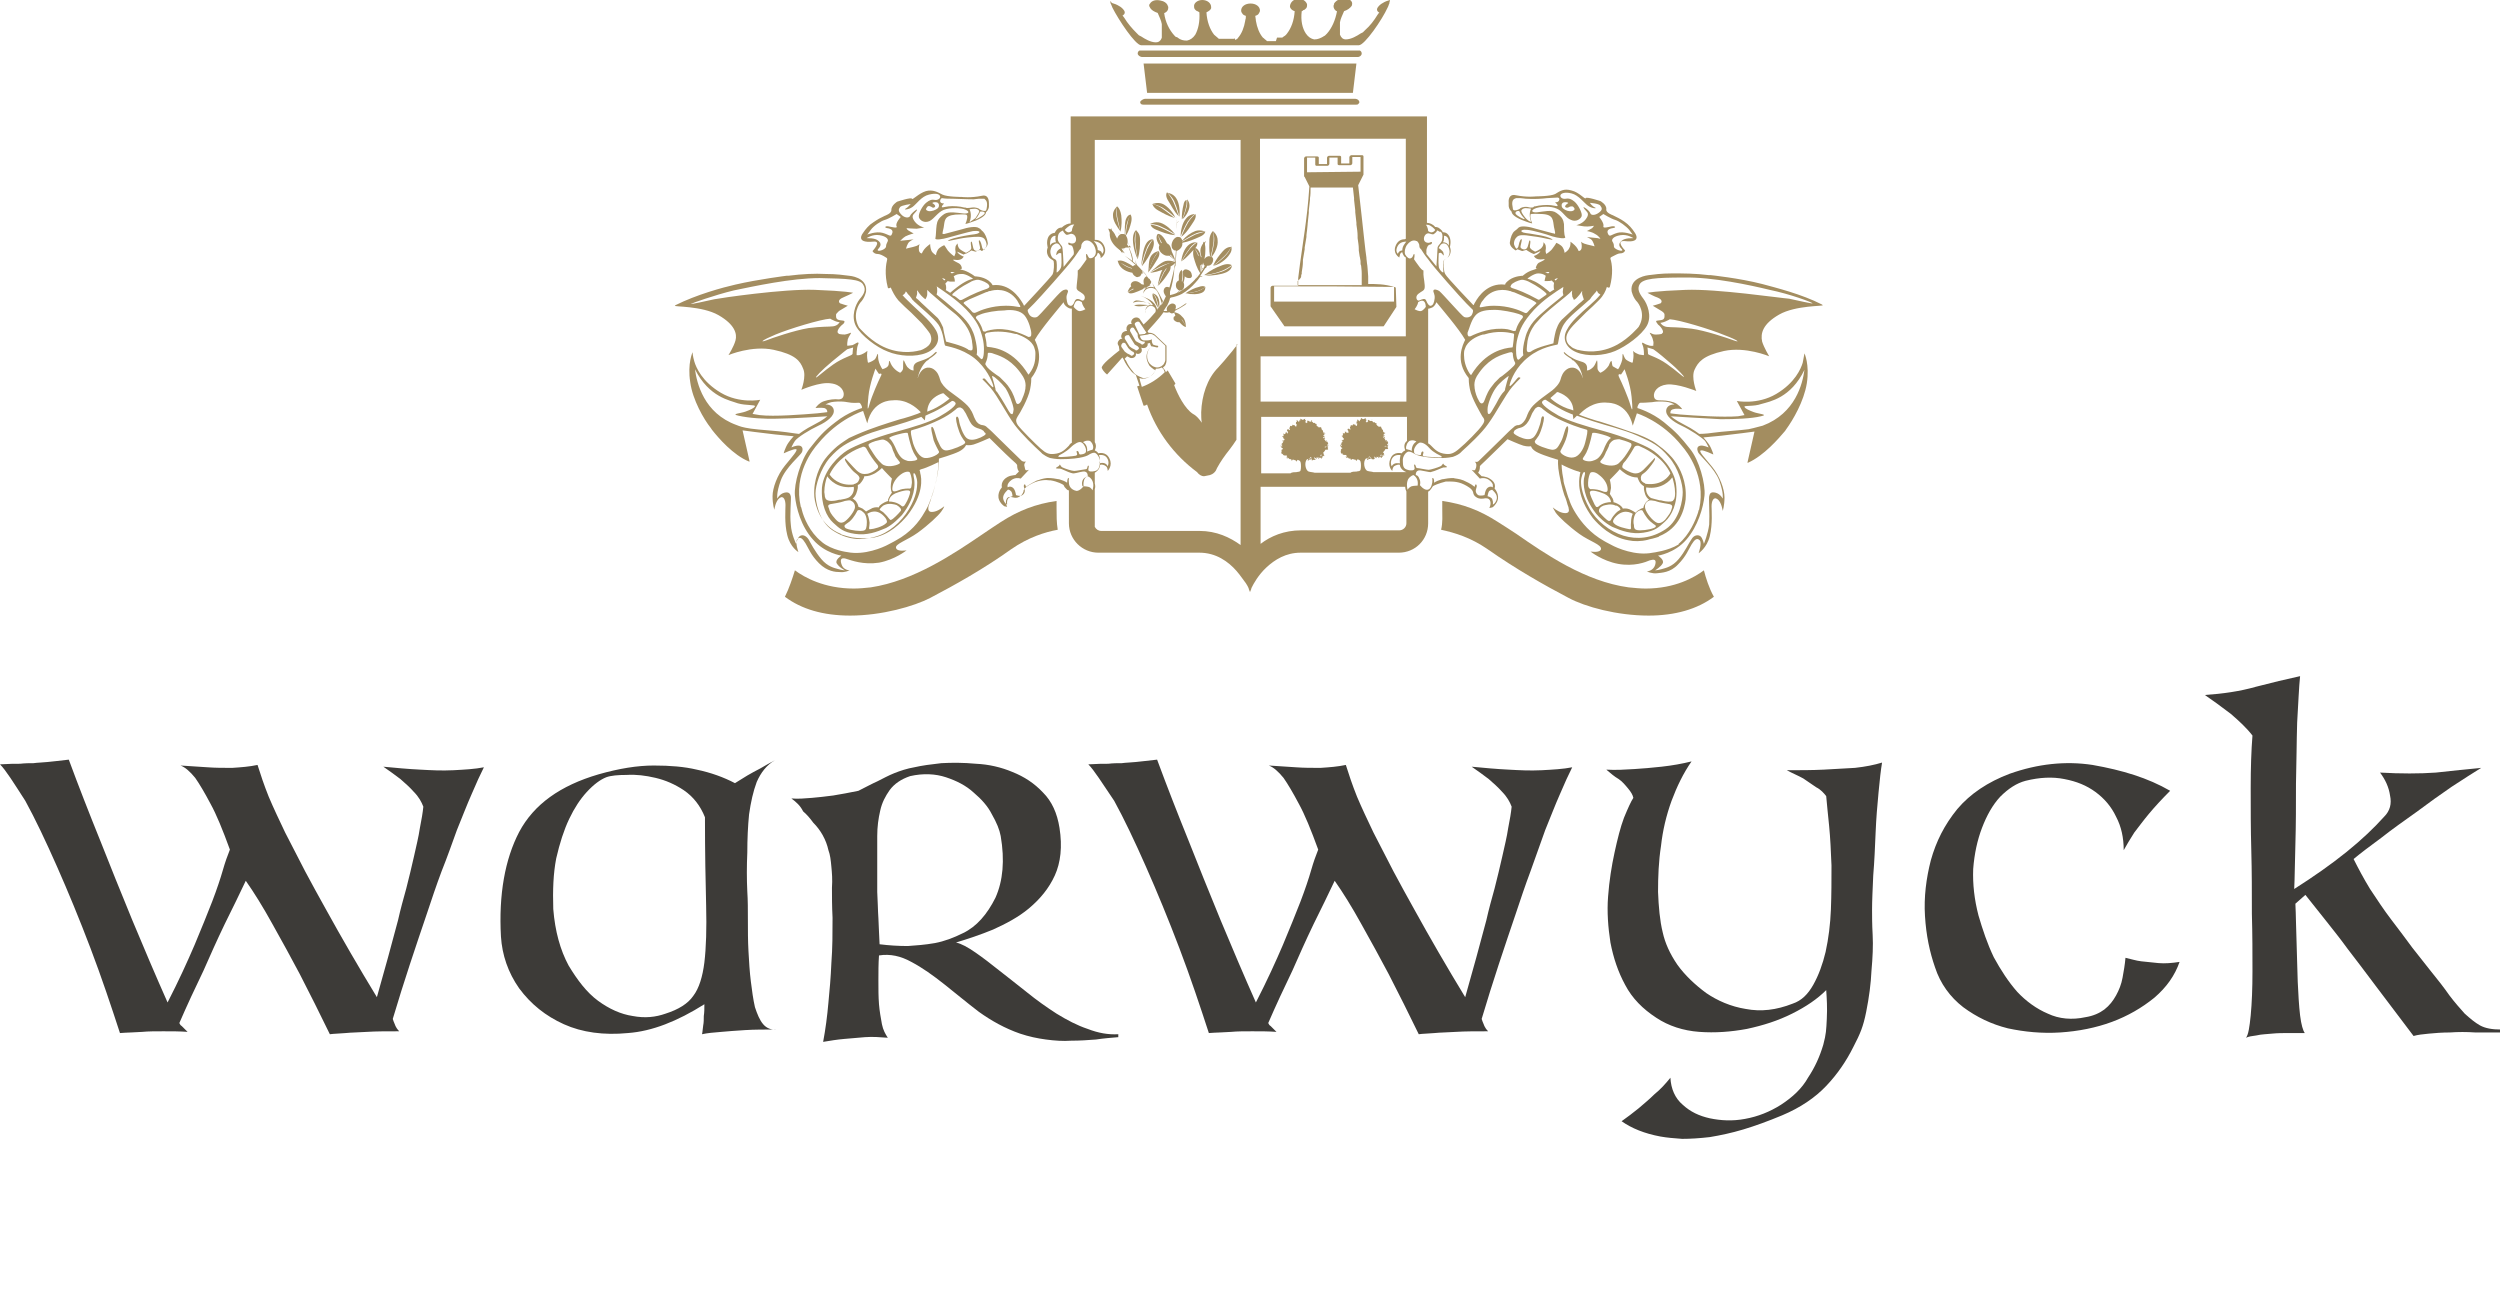
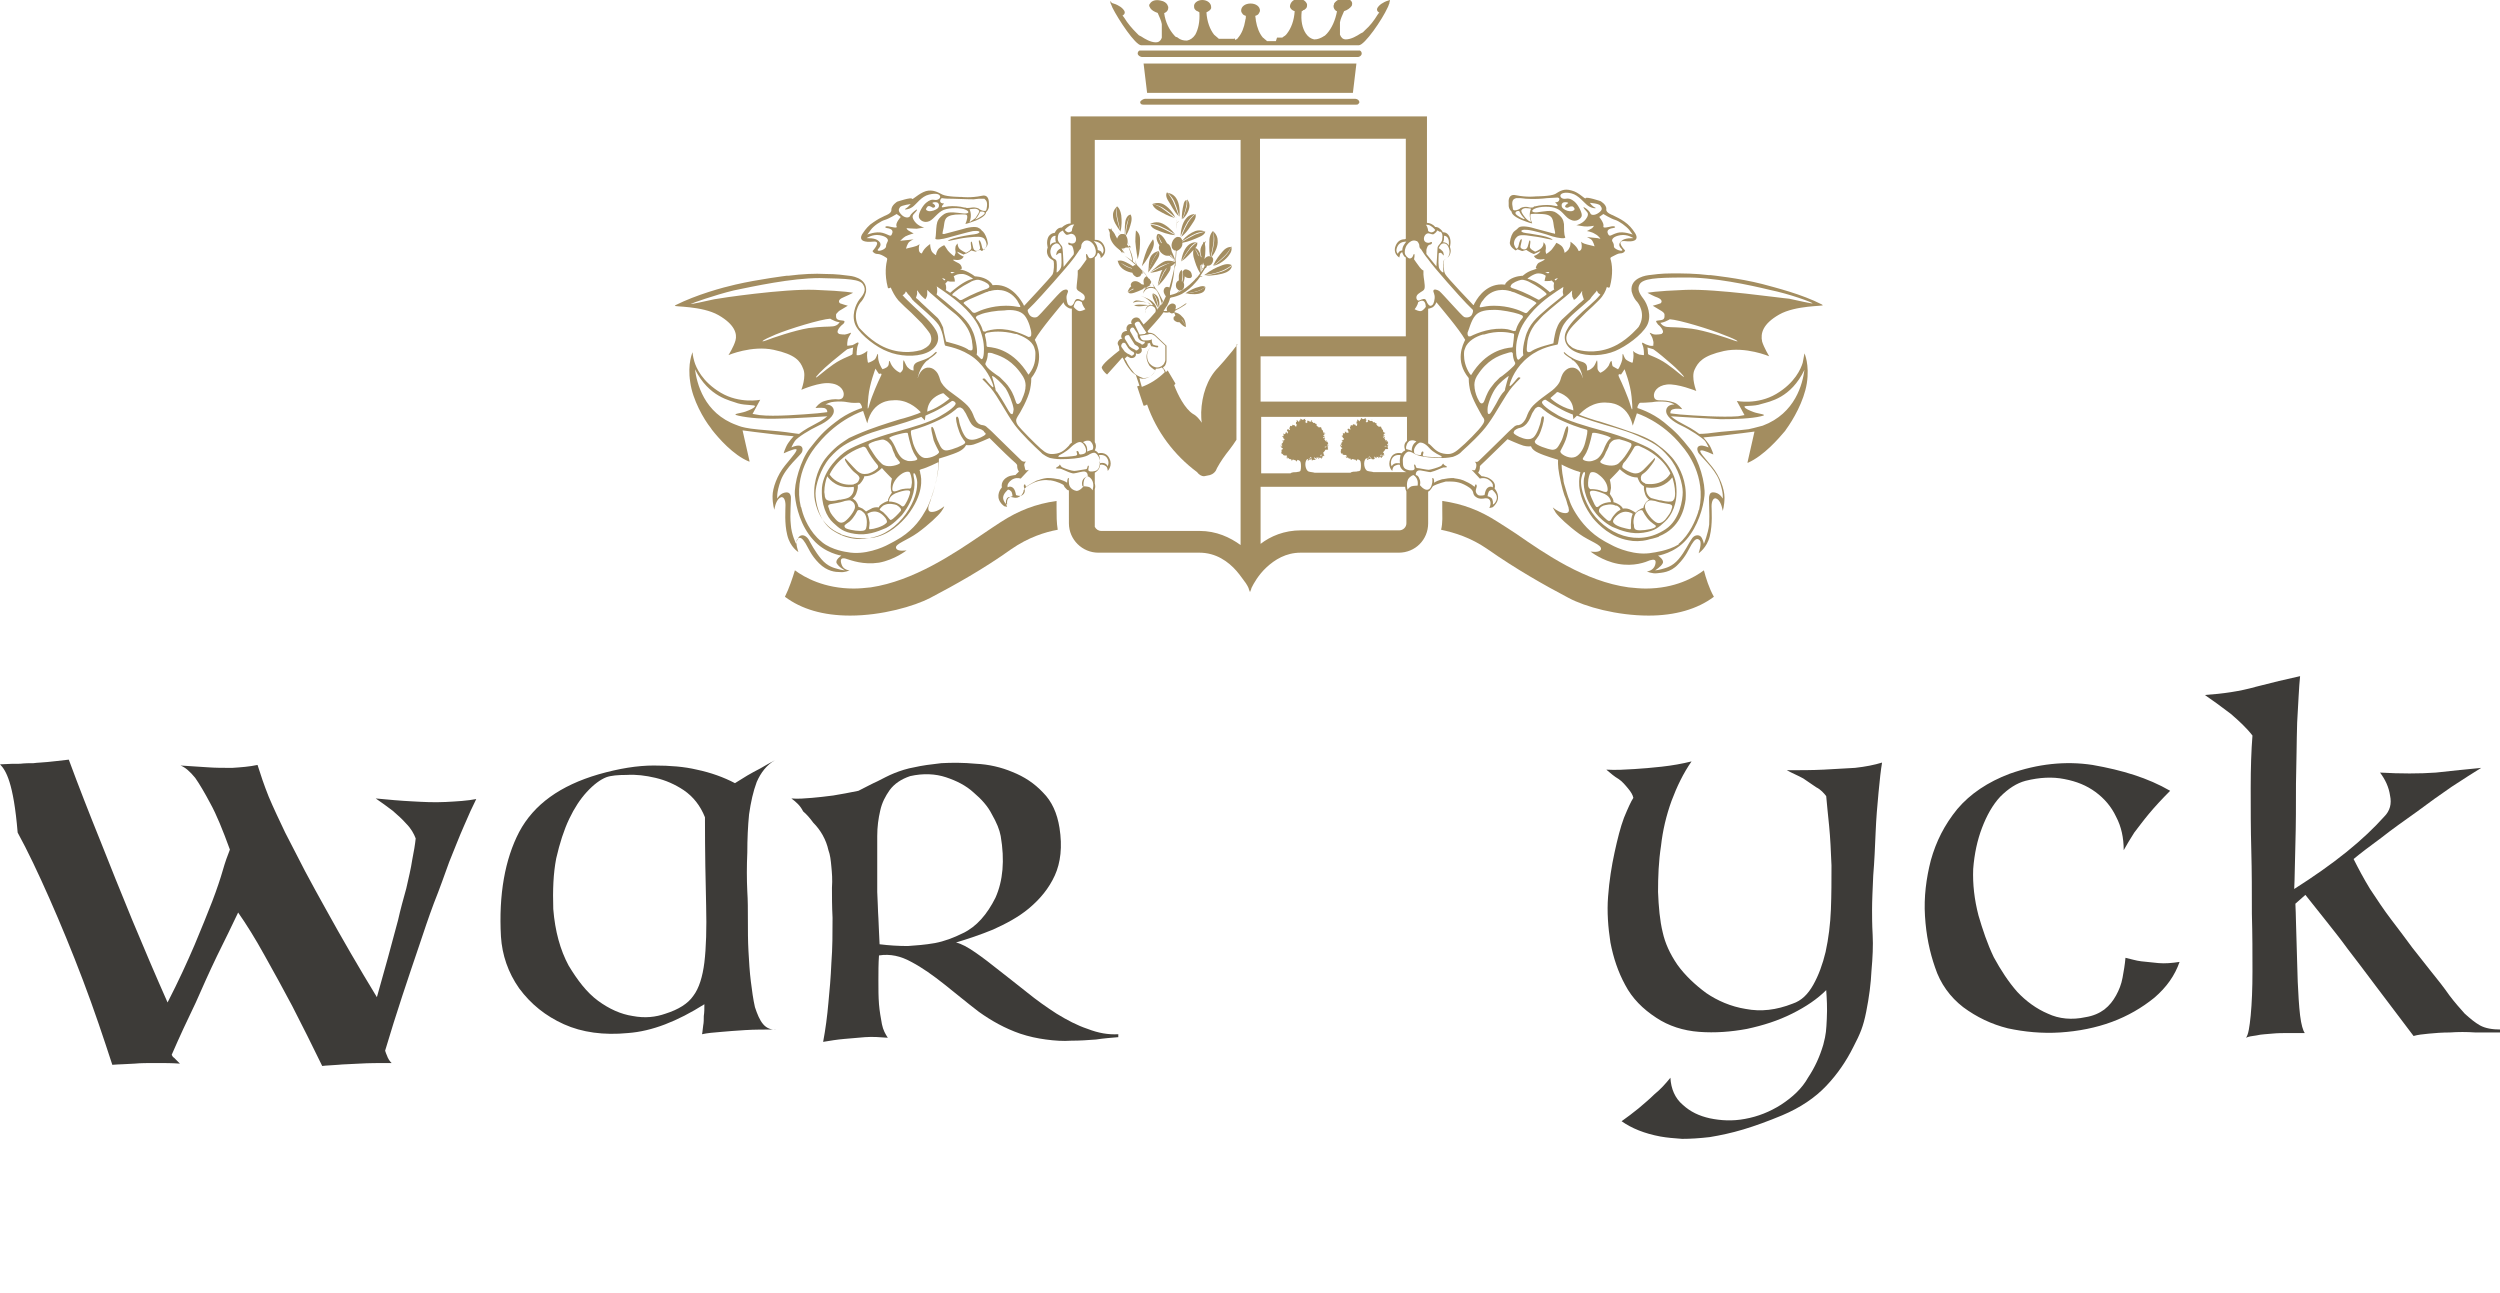
<svg xmlns="http://www.w3.org/2000/svg" version="1.1" id="Warwyck_Couleur" x="0px" y="0px" viewBox="0 0 425.2 219.9" style="enable-background:new 0 0 425.2 219.9;" xml:space="preserve">
  <style type="text/css">
		.primary{fill:#a38d60;}
		.dark{fill:#3d3b38;}
	</style>
  <g class="primary">
    <g class="dark">
-       <path d="M0,130c1.5-0.1,2.6-0.1,3.4-0.1c0.9-0.1,1.6-0.1,2.3-0.1c0.7-0.1,1.5-0.1,2.4-0.2c0.9-0.1,2-0.2,3.6-0.4    c1.7,4.6,3.5,9.2,5.4,13.9c1.6,4.1,3.4,8.5,5.4,13.4c2,4.8,4,9.5,6,14c1.9-3.7,3.4-7,4.6-9.8c1.2-2.9,2.2-5.3,3-7.4    c0.8-2.1,1.4-3.9,1.8-5.3c0.4-1.4,0.8-2.5,1.2-3.5c-1.2-3.3-2.3-6-3.3-7.8c-1-1.9-1.9-3.4-2.6-4.4c-0.9-1.1-1.7-1.8-2.5-2.1    c1.5,0.1,3,0.2,4.6,0.3c1.3,0.1,2.7,0.1,4.2,0.1c1.5-0.1,2.9-0.2,4.3-0.5c0.5,1.6,1.1,3.4,1.9,5.4c0.8,1.9,1.8,4,2.8,6.1    c1.1,2.1,2.2,4.3,3.4,6.6c1.2,2.2,2.3,4.3,3.5,6.4c2.7,4.9,5.6,9.9,8.7,15c1.3-4.6,2.5-8.9,3.6-13.1c0.4-1.8,0.9-3.6,1.4-5.4    c0.5-1.9,0.9-3.7,1.3-5.4c0.4-1.8,0.8-3.4,1-4.8c0.3-1.5,0.5-2.7,0.6-3.7c-0.3-0.8-0.8-1.7-1.6-2.5c-0.7-0.8-1.5-1.5-2.3-2.2    c-0.9-0.7-1.9-1.4-2.9-2.1c2.1,0.2,4.2,0.4,6.3,0.5c1.8,0.1,3.6,0.2,5.6,0.1c1.9-0.1,3.7-0.2,5.2-0.5c-0.6,1.2-1.3,2.7-2.1,4.6    c-0.8,1.8-1.6,3.9-2.5,6.1c-0.8,2.2-1.6,4.5-2.6,7c-0.9,2.4-1.7,4.8-2.5,7.2c-1.9,5.6-3.9,11.5-5.8,17.9c0.1,0.3,0.2,0.6,0.3,0.8    c0.2,0.6,0.5,1,0.8,1.3c-2.1,0-3.9,0-5.5,0.1c-1.5,0.1-2.7,0.1-3.6,0.2c-1.1,0.1-2,0.1-2.7,0.2c-1.7-3.5-3.4-6.9-5.1-10.2    c-1.5-2.8-3-5.6-4.7-8.6c-1.6-2.9-3.1-5.3-4.5-7.3c-1,2.1-2.2,4.6-3.6,7.4c-1.3,2.7-2.5,5.4-3.6,7.9c-1.4,2.9-2.8,5.9-4.1,8.9    c0.1,0.2,0.2,0.4,0.4,0.5c0.1,0.1,0.3,0.3,0.5,0.5c0.2,0.2,0.4,0.4,0.5,0.5c-1.3-0.1-2.7-0.1-4.1-0.1c-1.3,0-2.6,0-3.6,0.1    c-1.3,0.1-2.6,0.1-3.8,0.2c-1.5-4.6-3.1-9.4-5-14.4c-1.9-5-3.8-9.6-5.7-13.9c-1.9-4.3-3.7-8.1-5.4-11.2C2.3,133.1,1,131,0,130" />
+       <path d="M0,130c1.5-0.1,2.6-0.1,3.4-0.1c0.9-0.1,1.6-0.1,2.3-0.1c0.7-0.1,1.5-0.1,2.4-0.2c0.9-0.1,2-0.2,3.6-0.4    c1.7,4.6,3.5,9.2,5.4,13.9c1.6,4.1,3.4,8.5,5.4,13.4c2,4.8,4,9.5,6,14c1.9-3.7,3.4-7,4.6-9.8c1.2-2.9,2.2-5.3,3-7.4    c0.8-2.1,1.4-3.9,1.8-5.3c0.4-1.4,0.8-2.5,1.2-3.5c-1.2-3.3-2.3-6-3.3-7.8c-1-1.9-1.9-3.4-2.6-4.4c-0.9-1.1-1.7-1.8-2.5-2.1    c1.5,0.1,3,0.2,4.6,0.3c1.3,0.1,2.7,0.1,4.2,0.1c1.5-0.1,2.9-0.2,4.3-0.5c0.5,1.6,1.1,3.4,1.9,5.4c0.8,1.9,1.8,4,2.8,6.1    c1.1,2.1,2.2,4.3,3.4,6.6c1.2,2.2,2.3,4.3,3.5,6.4c2.7,4.9,5.6,9.9,8.7,15c1.3-4.6,2.5-8.9,3.6-13.1c0.4-1.8,0.9-3.6,1.4-5.4    c0.4-1.8,0.8-3.4,1-4.8c0.3-1.5,0.5-2.7,0.6-3.7c-0.3-0.8-0.8-1.7-1.6-2.5c-0.7-0.8-1.5-1.5-2.3-2.2    c-0.9-0.7-1.9-1.4-2.9-2.1c2.1,0.2,4.2,0.4,6.3,0.5c1.8,0.1,3.6,0.2,5.6,0.1c1.9-0.1,3.7-0.2,5.2-0.5c-0.6,1.2-1.3,2.7-2.1,4.6    c-0.8,1.8-1.6,3.9-2.5,6.1c-0.8,2.2-1.6,4.5-2.6,7c-0.9,2.4-1.7,4.8-2.5,7.2c-1.9,5.6-3.9,11.5-5.8,17.9c0.1,0.3,0.2,0.6,0.3,0.8    c0.2,0.6,0.5,1,0.8,1.3c-2.1,0-3.9,0-5.5,0.1c-1.5,0.1-2.7,0.1-3.6,0.2c-1.1,0.1-2,0.1-2.7,0.2c-1.7-3.5-3.4-6.9-5.1-10.2    c-1.5-2.8-3-5.6-4.7-8.6c-1.6-2.9-3.1-5.3-4.5-7.3c-1,2.1-2.2,4.6-3.6,7.4c-1.3,2.7-2.5,5.4-3.6,7.9c-1.4,2.9-2.8,5.9-4.1,8.9    c0.1,0.2,0.2,0.4,0.4,0.5c0.1,0.1,0.3,0.3,0.5,0.5c0.2,0.2,0.4,0.4,0.5,0.5c-1.3-0.1-2.7-0.1-4.1-0.1c-1.3,0-2.6,0-3.6,0.1    c-1.3,0.1-2.6,0.1-3.8,0.2c-1.5-4.6-3.1-9.4-5-14.4c-1.9-5-3.8-9.6-5.7-13.9c-1.9-4.3-3.7-8.1-5.4-11.2C2.3,133.1,1,131,0,130" />
      <path d="M127.1,151.6c0.1,1.5,0.1,3.1,0.1,4.8c0,1.8,0,3.6,0.1,5.4c0.1,1.8,0.2,3.5,0.4,5.1c0.2,1.6,0.4,3.1,0.7,4.4    c0.4,1.2,0.8,2.2,1.4,2.9c0.6,0.7,1.4,1,2.3,0.9c-2,0-3.8,0-5.4,0.1c-1.6,0.1-2.9,0.2-4,0.3c-1.3,0.1-2.4,0.2-3.3,0.4    c0.1-0.4,0.1-0.9,0.2-1.5c0.1-0.5,0.1-1,0.1-1.6c0.1-0.6,0.1-1.3,0.1-2c-4.6,2.9-8.9,4.6-13,4.9c-4.1,0.4-7.8-0.1-10.9-1.5    c-3.1-1.4-5.6-3.4-7.6-6.1c-1.9-2.7-2.9-5.7-3.1-8.8c-0.4-7.2,0.7-13.2,3.1-17.8c2.5-4.7,7-7.9,13.5-9.8c3.5-1,6.6-1.5,9.4-1.5    c2.8,0,5.2,0.2,7.3,0.7c2.4,0.5,4.6,1.3,6.5,2.3c0.7-0.4,1.4-0.9,2.1-1.3c0.7-0.4,1.4-0.8,2.2-1.2c0.8-0.5,1.6-0.9,2.5-1.4    c-1.4,0.8-2.4,2.1-3.1,3.7c-0.6,1.6-1,3.4-1.3,5.5c-0.2,2-0.3,4.2-0.3,6.5C127,147.3,127,149.5,127.1,151.6 M103.1,132.2    c-1,0.4-2.1,1.2-3.3,2.5c-1.1,1.2-2.1,2.7-3,4.6c-0.9,1.9-1.6,4.1-2.2,6.7c-0.5,2.6-0.6,5.4-0.5,8.6c0.3,3.8,1.2,7,2.6,9.6    c1.5,2.5,3.1,4.6,5,6c1.9,1.4,3.9,2.3,5.9,2.6c2.1,0.4,3.9,0.2,5.6-0.4c2.2-0.7,3.8-1.7,4.7-3c1-1.3,1.6-3.3,1.9-5.7    c0.3-2.5,0.4-5.8,0.3-9.7c-0.1-4-0.2-9-0.2-15c-0.8-2-2-3.5-3.6-4.6c-1.5-1-3.1-1.7-4.8-2.1c-1.7-0.4-3.3-0.6-4.9-0.5    C105.1,131.8,103.9,131.9,103.1,132.2" />
      <path d="M134.6,135.8c1.1,0.1,2.3,0,3.5-0.1c1-0.1,2.2-0.2,3.6-0.4c1.3-0.2,2.8-0.5,4.3-0.8c1.2-0.6,2.3-1.2,3.2-1.6    c1-0.5,1.9-1,2.9-1.4c1-0.4,2.2-0.8,3.4-1c1.3-0.3,2.8-0.5,4.6-0.7c1.8-0.1,3.8-0.1,5.9,0.1c2.2,0.1,4.3,0.6,6.2,1.4    c2,0.8,3.7,1.9,5.2,3.5c1.5,1.5,2.4,3.5,2.8,6c0.5,3.2,0.2,5.9-0.8,8.1c-1,2.2-2.5,4-4.4,5.6c-1.8,1.5-3.9,2.6-6.1,3.6    c-2.2,0.9-4.3,1.6-6.3,2.2c0.9,0.2,2,0.8,3.3,1.7c1.3,0.9,2.6,1.9,4.1,3.1c1.5,1.2,3.1,2.4,4.7,3.7c1.6,1.3,3.3,2.5,5,3.6    c1.8,1.1,3.5,2,5.3,2.6c1.8,0.7,3.5,1,5.2,0.9v0.5c-1.2,0.1-2.5,0.2-3.8,0.4c-1.3,0.1-2.7,0.2-4.2,0.2c-1.4,0.1-2.8,0-4.3-0.2    c-1.5-0.2-2.9-0.5-4.4-1c-2.6-0.9-4.9-2.2-7-3.7c-2.1-1.6-4-3.2-5.9-4.7c-1.9-1.5-3.7-2.8-5.6-3.8c-1.8-1-3.6-1.4-5.5-1.1    c-0.1,1.4-0.1,2.8-0.1,4.3c0,1.4,0,2.7,0.1,4c0.1,1.2,0.3,2.3,0.5,3.4c0.2,1,0.6,1.7,1,2.3c-1.3-0.1-2.6-0.2-3.9-0.1    c-1.3,0.1-2.4,0.2-3.5,0.3c-1.2,0.1-2.4,0.3-3.6,0.5c0.4-2.1,0.7-4.4,0.9-6.7c0.2-2,0.4-4.3,0.5-6.7c0.2-2.6,0.2-5.1,0.2-7.7    c-0.1-2-0.1-3.7-0.1-5.1c0.1-1.4,0-2.6-0.1-3.6c-0.1-1.1-0.2-2-0.5-2.8c-0.2-0.9-0.5-1.7-1-2.6c-0.4-0.7-0.9-1.4-1.6-2.1    c-0.5-0.7-1.1-1.4-1.7-1.9C136.1,137,135.4,136.4,134.6,135.8 M149.2,146.8v4.9c0.1,1.6,0.1,3.1,0.2,4.5c0.1,1.6,0.1,3,0.2,4.4    c1.6,0.2,3.2,0.3,4.8,0.3c1.4-0.1,2.9-0.2,4.6-0.5c1.6-0.3,3.2-0.9,4.8-1.7c2.3-1.1,4.1-3.2,5.5-6c1.3-2.9,1.6-6.4,0.9-10.5    c-0.2-1.1-0.7-2.3-1.5-3.7c-0.7-1.4-1.8-2.6-3.1-3.7c-1.3-1.2-2.9-2-4.7-2.6c-1.8-0.6-3.9-0.7-6.1-0.2c-1.5,0.5-2.7,1.3-3.5,2.4    c-0.7,1-1.3,2.1-1.6,3.5c-0.3,1.3-0.5,2.7-0.5,4.3V146.8" />
-       <path d="M185.1,130c1.5-0.1,2.6-0.1,3.4-0.1c0.8-0.1,1.6-0.1,2.3-0.1c0.7-0.1,1.5-0.1,2.4-0.2c0.8-0.1,2-0.2,3.6-0.4    c1.7,4.6,3.5,9.2,5.4,13.9c1.6,4.1,3.4,8.5,5.4,13.4c2,4.8,4,9.5,6,14c1.9-3.7,3.4-7,4.6-9.8c1.2-2.9,2.2-5.3,3-7.4    c0.8-2.1,1.4-3.9,1.8-5.3c0.4-1.4,0.8-2.5,1.2-3.5c-1.2-3.3-2.3-6-3.3-7.8c-1-1.9-1.9-3.4-2.6-4.4c-0.9-1.1-1.7-1.8-2.5-2.1    c1.5,0.1,3,0.2,4.6,0.3c1.3,0.1,2.7,0.1,4.2,0.1c1.5-0.1,2.9-0.2,4.3-0.5c0.5,1.6,1.1,3.4,1.9,5.4c0.8,1.9,1.8,4,2.8,6.1    c1.1,2.1,2.2,4.3,3.4,6.6c1.2,2.2,2.3,4.3,3.5,6.4c2.7,4.9,5.6,9.9,8.7,15c1.3-4.6,2.5-8.9,3.6-13.1c0.4-1.8,0.9-3.6,1.4-5.4    c0.5-1.9,0.9-3.7,1.3-5.4c0.4-1.8,0.8-3.4,1-4.8c0.3-1.5,0.5-2.7,0.6-3.7c-0.3-0.8-0.8-1.7-1.6-2.5c-0.7-0.8-1.5-1.5-2.3-2.2    c-0.9-0.7-1.9-1.4-2.9-2.1c2.1,0.2,4.2,0.4,6.3,0.5c1.8,0.1,3.6,0.2,5.6,0.1c1.9-0.1,3.7-0.2,5.2-0.5c-0.6,1.2-1.3,2.7-2.1,4.6    c-0.8,1.8-1.6,3.9-2.5,6.1c-0.8,2.2-1.6,4.5-2.5,7c-0.9,2.4-1.7,4.8-2.5,7.2c-1.9,5.6-3.9,11.5-5.8,17.9c0.1,0.3,0.2,0.6,0.3,0.8    c0.2,0.6,0.5,1,0.8,1.3c-2.1,0-3.9,0-5.5,0.1c-1.5,0.1-2.7,0.1-3.6,0.2c-1.1,0.1-2,0.1-2.7,0.2c-1.7-3.5-3.4-6.9-5.1-10.2    c-1.5-2.8-3-5.6-4.7-8.6c-1.6-2.9-3.1-5.3-4.5-7.3c-1,2.1-2.2,4.6-3.6,7.4c-1.3,2.7-2.5,5.4-3.6,7.9c-1.4,2.9-2.8,5.9-4.1,8.9    c0.1,0.2,0.2,0.4,0.4,0.5c0.1,0.1,0.3,0.3,0.5,0.5c0.2,0.2,0.4,0.4,0.5,0.5c-1.3-0.1-2.7-0.1-4.1-0.1c-1.3,0-2.6,0-3.6,0.1    c-1.3,0.1-2.6,0.1-3.8,0.2c-1.5-4.6-3.1-9.4-5-14.4c-1.9-5-3.8-9.6-5.7-13.9c-1.9-4.3-3.7-8.1-5.4-11.2    C187.4,133.1,186.1,131,185.1,130" />
      <path d="M273.2,130.9c1.6,0.1,3.2,0,4.8-0.1c1.4-0.1,2.9-0.2,4.6-0.4c1.8-0.2,3.5-0.5,5.1-0.9c-1.4,2-2.5,4.3-3.4,6.7    c-0.9,2.5-1.5,5-1.8,7.7c-0.4,2.6-0.5,5.2-0.5,7.8c0.1,2.5,0.3,4.9,0.8,6.9c0.4,1.8,1.2,3.6,2.5,5.5c1.3,1.8,3,3.4,4.9,4.8    c1.9,1.3,4.2,2.3,6.7,2.7c2.6,0.5,5.2,0.2,8-0.9c1.5-0.5,2.6-1.6,3.5-3.2c0.9-1.6,1.6-3.5,2.1-5.6c0.5-2.3,0.8-4.7,0.9-7.2    c0.1-2.6,0.1-5,0.1-7.5c-0.1-2.4-0.2-4.7-0.4-6.7c-0.2-2.1-0.4-3.8-0.5-5.1c-0.4-0.5-0.9-1.1-1.7-1.5c-0.7-0.5-1.5-1-2.2-1.5    c-0.9-0.5-1.9-0.9-2.8-1.4c2.2,0,4.3,0,6.3-0.1c1.8-0.1,3.5-0.2,5.3-0.3c1.8-0.2,3.3-0.5,4.6-0.9c-0.2,1.2-0.4,2.9-0.6,5.1    c-0.2,2.1-0.4,4.4-0.5,6.9c-0.1,2.4-0.2,4.8-0.4,7.2c-0.1,2.3-0.2,4.3-0.2,5.8c0,1,0,2.5,0.1,4.3c0.1,1.8,0,3.9-0.2,6.1    c-0.1,2.2-0.4,4.5-0.9,7c-0.5,2.5-1,3.7-2.2,6c-1.2,2.4-2.7,4.6-4.6,6.6c-1.9,2-4.4,3.7-7.5,5c-2.4,1-4.6,1.8-6.6,2.4    c-2,0.6-3.9,1-5.7,1.3c-1.7,0.2-3.3,0.3-4.7,0.3c-1.4-0.1-2.6-0.2-3.7-0.4c-2.7-0.5-4.9-1.4-6.6-2.6c1-0.7,1.9-1.4,2.9-2.2    c0.8-0.7,1.8-1.5,2.7-2.4c1-0.8,1.9-1.8,2.7-2.8c0.1,1.9,0.8,3.5,2.1,4.6c1.3,1.2,2.8,1.9,4.6,2.3c1.9,0.4,3.9,0.5,6,0.1    c2.2-0.4,4.2-1.2,6.1-2.4c2-1.3,3.6-2.8,4.6-4.6c1.2-1.8,2-3.6,2.6-5.6c0.5-1.9,0.5-2.5,0.6-4.4c0.1-1.9,0-3.5-0.1-4.9    c-1.5,1.5-3.4,2.8-5.8,4c-2.4,1.2-4.9,2-7.7,2.6c-2.7,0.5-5.4,0.7-8.1,0.5c-2.7-0.2-5.2-1-7.3-2.4c-2.3-1.5-4.1-3.3-5.3-5.6    c-1.2-2.2-2-4.6-2.5-7.2c-0.4-2.6-0.6-5.2-0.4-7.8c0.2-2.7,0.6-5.2,1.1-7.5c0.5-2.3,1-4.3,1.6-5.9c0.7-1.7,1.2-2.8,1.6-3.4    c-0.1-0.5-0.4-1-0.9-1.6c-0.5-0.6-1-1.2-1.6-1.6C274.6,132.1,273.9,131.5,273.2,130.9" />
      <path d="M369.1,134.5c-1.4,1.4-2.6,2.7-3.6,3.9c-1,1.2-1.8,2.3-2.5,3.2c-0.7,1.1-1.3,2.1-1.8,3c0-2.1-0.4-4-1.3-5.7    c-0.8-1.7-2-3.1-3.5-4.2c-1.5-1.1-3.2-1.8-5.3-2.2c-2-0.4-4.2-0.3-6.6,0.3c-1.5,0.4-2.9,1.3-4.3,2.7c-1.3,1.4-2.3,3.2-3.1,5.3    c-0.8,2.1-1.3,4.4-1.5,7c-0.1,2.6,0.2,5.2,0.9,7.9c0.7,2.4,1.5,4.8,2.6,7.1c1.2,2.2,2.5,4.2,4,5.9c1.5,1.6,3.3,2.9,5.2,3.7    c1.9,0.9,4.1,1.1,6.4,0.6c1.3-0.2,2.4-0.7,3.2-1.3c0.9-0.7,1.5-1.5,2-2.4c0.5-0.9,0.9-1.9,1.1-3c0.2-1.1,0.4-2.2,0.5-3.4    c0.9,0.2,1.8,0.5,2.7,0.6c0.9,0.1,1.8,0.2,2.9,0.3c1.1,0.1,2.3,0,3.6-0.2c-0.8,2.3-2.2,4.3-4.3,6.1c-2.1,1.7-4.5,3.1-7.2,4.1    c-2.7,1-5.7,1.6-8.8,1.8c-3.1,0.2-6.1-0.1-8.9-0.7c-2.8-0.7-5.3-1.9-7.6-3.6c-2.2-1.7-3.9-4-4.8-6.8c-0.9-2.6-1.5-5.4-1.7-8.7    c-0.2-3.2,0.2-6.4,1-9.5c0.9-3.2,2.3-6,4.5-8.7c2.2-2.6,5.2-4.6,8.9-6c4.8-1.7,9.5-2.2,14.1-1.5C361,131,365.3,132.3,369.1,134.5" />
      <path d="M375,118.2c3-0.2,5.9-0.6,8.7-1.4c2.7-0.7,5.2-1.3,7.5-1.8c-0.2,1.9-0.3,4.6-0.5,7.9    c-0.1,3.3-0.1,6.8-0.2,10.4c0,3.6,0,7-0.1,10.3c-0.1,3.2-0.1,5.7-0.2,7.6c3.3-2.1,6.3-4.2,8.9-6.3c2.6-2.1,4.7-4.1,6.4-6    c1-1,1.3-2.2,1-3.6c-0.2-1.4-0.8-2.7-1.7-3.9c3.5,0.2,6.7,0.2,9.5,0c2.9-0.3,5.4-0.6,7.7-0.8c-1.3,0.8-3,1.9-5,3.2    c-1.9,1.3-4,2.8-6,4.3c-2.1,1.5-4.1,2.9-6,4.4c-1.9,1.4-3.5,2.6-4.7,3.6c0.8,1.6,1.7,3.3,2.8,5.1c1.2,1.8,2.3,3.5,3.6,5.2    c1.3,1.7,2.5,3.3,3.6,4.8c1.2,1.5,2.2,2.8,3,3.8c1.3,1.6,2.4,3,3.3,4.3c0.9,1.2,1.8,2.2,2.6,3.1c0.9,0.8,1.7,1.5,2.6,2    c0.9,0.5,2.1,0.7,3.5,0.7v0.5h-4.3c-1.5-0.1-2.9-0.1-4.3,0c-1.3,0-2.6,0.1-3.6,0.2c-1.1,0.1-1.9,0.2-2.6,0.4    c-2.5-3.3-4.7-6.2-6.5-8.6c-1.8-2.4-3.3-4.4-4.7-6.2c-1.3-1.8-2.6-3.4-3.7-4.8c-1.2-1.5-2.3-2.9-3.5-4.4l-1.7,1.5    c0.1,1.9,0.1,4.1,0.2,6.5c0.1,2.4,0.1,4.6,0.2,6.8c0.1,2.1,0.2,4,0.4,5.7c0.2,1.6,0.5,2.6,0.8,3h-2.7c-1,0-1.9,0-2.9,0.1    c-0.9,0.1-1.8,0.1-2.6,0.3c-0.8,0.1-1.4,0.2-1.8,0.4c0.4-0.5,0.6-1.8,0.8-3.8c0.2-2.1,0.3-4.6,0.3-7.5c0-3,0-6.2-0.1-9.8    c0-3.6,0-7.2-0.1-10.8c-0.1-3.6-0.1-7.2-0.1-10.6c0-3.4,0.1-6.4,0.3-8.9c-1-1.3-2.3-2.5-3.7-3.7    C377.7,120.1,376.3,119.1,375,118.2" />
    </g>
    <g>
      <path d="M199.7,34.2c0.5,1.1,0.9,2.7,0.9,2.7c0.1-1,0-2.3-0.5-3.1c-0.5-0.9-1.5-1-1.5-1S199.3,33.4,199.7,34.2z" />
      <path d="M200.5,36.8c0,0-0.5-1.5-1-2.6c-0.4-0.8-1-1.5-1-1.5s-0.4,0.4,0.1,1.3C199.2,34.9,199.6,35.9,200.5,36.8z" />
      <path d="M199.9,39.9c-0.6-0.8-1.6-1.7-2.5-2c-1-0.3-1.8,0.2-1.8,0.2s1,0,1.8,0.4C198.6,39,199.9,39.9,199.9,39.9z" />
      <path d="M196.7,39.1c1,0.4,1.9,0.8,3.2,0.9c0,0-1.4-0.8-2.5-1.3c-0.8-0.4-1.7-0.5-1.7-0.5S195.7,38.7,196.7,39.1z" />
      <path d="M199.9,37c-0.4-0.9-1.3-1.9-2.1-2.3c-0.9-0.4-1.8,0-1.8,0s1,0.2,1.7,0.6C198.7,35.9,199.9,37,199.9,37z" />
      <path d="M197,35.8c0.9,0.5,1.6,0.9,2.8,1.3c0,0-1.2-1-2.2-1.7c-0.7-0.5-1.6-0.7-1.6-0.7S196.1,35.3,197,35.8z" />
      <path d="M201.7,37.2c-0.6,0.7-0.9,2-0.9,3c0,0,0.6-1.5,1.2-2.5c0.5-0.7,1.2-1.3,1.2-1.3S202.3,36.4,201.7,37.2z" />
      <path d="M202.1,37.8c-0.6,1-1.2,2.5-1.2,2.5c1-0.8,1.5-1.7,2.1-2.6c0.6-0.9,0.3-1.3,0.3-1.3S202.6,37,202.1,37.8z" />
      <path d="M201.8,35.3c-0.2,0.9-0.7,2-0.7,2c0.6-0.5,1.1-1.4,1.2-2.1c0.1-0.8-0.4-1.3-0.4-1.3S202,34.7,201.8,35.3z" />
      <path d="M201.7,35.3c0.2-0.7,0.1-1.3,0.1-1.3s-0.4,0.1-0.5,0.8c-0.2,0.8-0.3,1.5-0.3,2.5    C201.1,37.3,201.5,36.2,201.7,35.3z" />
      <path d="M198.9,41.7c-0.1-0.1-0.3-0.3-0.4-0.3c-0.1-0.2-0.3-0.5-0.4-0.7c-0.7-1.1-1.2-0.9-1.2-0.9s0.3,0.8,0.7,1.5    c0,0-0.1,0-0.1,0.1c-0.4-0.8-0.6-1.6-0.6-1.6s-0.5,0.5,0.1,1.6c0.1,0.1,0.1,0.2,0.2,0.3c-0.2,0.4-0.1,0.9,0.3,1.3    c0.3,0.3,0.7,0.5,1,0.5c0.1,0,0.2,0,0.4,0c0.4,0.3,0.7,0.6,1,0.8c0,0-0.4-0.4-0.9-0.9c0,0,0,0,0,0c0,0,0,0,0,0c0,0,0,0,0,0    c0,0,0,0,0.1-0.1c0.5,0.6,0.8,1,0.8,1c-0.2-0.6-0.4-1.1-0.6-1.5C199.2,42.3,199.1,42,198.9,41.7z" />
      <path d="M203.5,41.2c0,0-0.8-0.1-1.5,0.6c-0.6,0.6-1,1.7-1.1,2.7c0,0,0.7-1.3,1.4-2.2    C202.7,41.6,203.5,41.2,203.5,41.2z" />
      <path d="M204.9,46.9c1.4,0,2.8-0.2,3.7-0.6c1-0.5,0.9-1.1,0.9-1.1s-0.8,0.7-1.7,1C206.6,46.6,204.9,46.9,204.9,46.9z" />
      <path d="M207.9,45.1c-1.1,0.4-1.9,0.8-3.1,1.7c0,0,1.7-0.2,2.9-0.7c0.9-0.3,1.8-1,1.8-1S209,44.7,207.9,45.1z" />
      <path d="M203.8,49.5c-0.9,0.3-2.1,0.4-2.1,0.4c1,0.2,2,0.2,2.7-0.1c0.7-0.3,0.6-1,0.6-1S204.4,49.3,203.8,49.5z" />
      <path d="M205,48.8c0,0-0.3-0.3-1.1,0c-0.8,0.2-1.4,0.5-2.3,1.1c0,0,1.2-0.1,2.1-0.4C204.4,49.3,205,48.8,205,48.8z" />
      <path d="M191.3,43.1c0,0-1-1.4-1.6-2.5c-0.5-0.8-0.7-1.8-0.7-1.8s-0.5,0.8-0.1,1.9C189.4,41.9,190.4,42.5,191.3,43.1z    " />
      <path d="M189.9,36.8c-0.1-0.8,0.1-1.7,0.1-1.7s-0.8,0.7-0.7,1.6c0,0.9,0.7,1.9,1.3,2.7    C190.6,39.4,190.1,38,189.9,36.8z" />
      <path d="M190,36.8c0.2,1.1,0.6,2.6,0.6,2.6c0.2-1.2,0.2-1.8,0.1-2.8c-0.2-1.2-0.7-1.5-0.7-1.5S189.9,36,190,36.8z" />
-       <path d="M196.1,40.7c0,0-0.7-0.1-1.2,0.8c-0.5,0.9-0.7,2.6-0.8,3.7c0,0,0.4-1.7,0.9-2.9    C195.3,41.4,196.1,40.7,196.1,40.7z" />
      <path d="M196.1,40.7c0,0-0.6,0.8-1,1.7c-0.5,1.2-0.9,2.9-0.9,2.9c0.9-1.1,1.3-1.9,1.8-2.9    C196.5,41.3,196.1,40.7,196.1,40.7z" />
      <path d="M197.1,42.7c0,0-0.8,0.1-1.3,0.8c-0.5,0.7-0.4,2-0.5,2.9c0,0,0.4-1.4,0.9-2.4    C196.5,43.3,197.1,42.7,197.1,42.7z" />
      <path d="M197.1,42.7c0,0-0.5,0.6-0.9,1.3c-0.5,1-0.9,2.3-0.9,2.3c0.8-0.9,1.1-1.5,1.6-2.3    C197.4,43.2,197.1,42.7,197.1,42.7z" />
      <path d="M198.2,44.4c-0.9,0.3-1.8,1.3-2.6,1.9c0,0,1.4-0.9,2.5-1.3c0.8-0.3,1.8-0.4,1.8-0.4S199.2,44.2,198.2,44.4z" />
      <path d="M195.6,46.4c0.9-0.1,1.5-0.3,2.1-0.5c-0.4,0.7-0.7,2-0.8,2.8c0,0,0.5-1.4,1-2.4c0.1-0.2,0.3-0.4,0.4-0.6    c0,0,0.1,0,0.2-0.1c-0.2,0.2-0.3,0.5-0.5,0.7c-0.5,1-1,2.3-1,2.3c0.8-0.8,1.3-1.5,1.8-2.3c0.3-0.4,0.3-0.8,0.3-1    c0.7-0.3,0.9-0.8,0.9-0.8s-0.9,0.1-1.7,0.5C197,45.6,195.6,46.4,195.6,46.4z" />
-       <path d="M193.5,44.1c0,0-0.4-1.7-0.5-3c-0.1-1,0.3-2,0.3-2s-0.5,0.2-0.6,1.3C192.6,41.4,193,43.1,193.5,44.1z" />
      <path d="M193.1,41.1c0.1,1.3,0.4,3,0.4,3c0.4-1.4,0.4-2.3,0.4-3.4c0-1.1-0.7-1.5-0.7-1.5S193.1,40.1,193.1,41.1z" />
      <path d="M197.1,52.4c0.2-0.6,0.1-1.4-0.2-1.9c-0.3-0.5-0.8-0.6-0.8-0.6s0.4,0.4,0.6,0.9    C196.9,51.4,197.1,52.4,197.1,52.4z" />
      <path d="M197,52.4c0,0-0.2-1-0.4-1.6c-0.2-0.5-0.5-0.9-0.5-0.9s-0.2,0.1,0,0.8C196.3,51.2,196.6,51.8,197,52.4z" />
      <path d="M193.7,52.1c0.6,0,1-0.1,1.7-0.2c0,0-0.9-0.1-1.5-0.1c-0.5,0-1,0.1-1,0.1S193.1,52.1,193.7,52.1z" />
      <path d="M204.2,42.3c-0.1,0.4,0,1,0.2,1.5c-0.1-0.1-0.2-0.2-0.2-0.2c0-0.2-0.1-0.3-0.1-0.5c-0.3-0.7-0.6-0.9-0.8-0.9    c0.5-0.6,0.3-1,0.3-1s-0.7,0.5-1.2,1.1c-0.7,0.9-1.4,2.1-1.4,2.1c0.9-0.6,1.4-1.3,2-1.9c-0.1,0.3-0.1,0.7,0,1.2    c0.3,1,0.5,1.8,1.2,2.9c0,0,0-0.7-0.1-1.5c0,0,0.1,0,0.1,0c0.1,0.8,0,1.5,0,1.5c0.1-0.4,0.2-1,0.1-1.6c0,0,0,0,0.1,0    c0.1-0.1,0.2-0.3,0.2-0.5c0.1,0.2,0.2,0.4,0.3,0.6c0,0-0.2-1.4-0.2-2.5c0-0.8,0.4-1.6,0.4-1.6S204.4,41.4,204.2,42.3z M203.9,43.5    c0,0-0.1,0-0.1,0c-0.2-0.6-0.5-1-0.6-1.2c0,0,0,0,0,0C203.3,42.4,203.7,42.9,203.9,43.5z" />
      <path d="M206.4,45.2c1-0.2,2.2-1.1,2.7-1.9c0.6-0.8,0.3-1.4,0.3-1.4s-0.3,0.9-0.9,1.5    C207.7,44.3,206.4,45.2,206.4,45.2z" />
      <path d="M208.4,43.4c0.6-0.6,1-1.4,1-1.4s-0.7-0.1-1.4,0.7c-0.7,0.8-1.1,1.3-1.7,2.5    C206.4,45.2,207.6,44.2,208.4,43.4z" />
      <path d="M233.7,78.1L233.7,78.1C233.8,78.1,233.8,78.1,233.7,78.1z" />
      <path d="M179.7,86.4c0-0.4,0-0.8,0-1.2c-3.5,0.5-6.4,1.6-9.5,3.6c-0.9,0.6-2,1.3-3,2c-5,3.4-11.8,8-19.1,9.1    c-1,0.1-1.9,0.2-2.9,0.2c-5,0-8.4-1.9-10-3.1c-0.4,1.3-1,3.1-1.7,4.5c2.8,2.1,6.5,3.2,11.1,3.2c5.4,0,10.9-1.6,13.6-3    c4.2-2.2,9.2-5,13.8-8.3c2.9-2,5.7-2.9,7.9-3.3C179.7,88.9,179.7,87.7,179.7,86.4z" />
      <path d="M279.9,100.1c-0.9,0-1.9-0.1-2.9-0.2c-7.4-1-14.2-5.7-19.1-9.1c-1.1-0.7-2.1-1.4-3.1-2c-3.1-2-6-3.1-9.5-3.6    c0,0.4,0,0.8,0,1.2c0,1.3,0.1,2.5-0.2,3.7c2.3,0.5,5,1.3,7.9,3.3c4.7,3.3,9.6,6.1,13.8,8.3c2.8,1.5,8.2,3,13.6,3    c4.5,0,8.3-1.1,11.1-3.2c-0.8-1.4-1.4-3.3-1.7-4.5C288.2,98.2,284.9,100.1,279.9,100.1z" />
-       <path d="M232.7,48.3c0-0.4,0-0.9,0-1.3c-0.1-1.2-0.1-1.7-0.2-2.2c0-0.3-0.1-0.6-0.1-1c-0.1-0.6-0.2-1.5-0.4-3.3    c-0.2-1.8-0.5-4.7-1-9l0,0l0.9-1.8l0-0.1l0-3c0-0.1-0.1-0.2-0.2-0.2l-1.9,0l-0.2,0.1l-0.1,0.2l0,1.1l-1.4,0v-1.1    c0-0.1-0.1-0.2-0.2-0.2l-1.9,0l-0.2,0.1l-0.1,0.2v1.1h-1.4v-1.1c0-0.1-0.1-0.2-0.3-0.2l-1.9,0l-0.2,0.1l-0.1,0.2l0,2.8l0,0.3    l0.1,0.1l0.8,1.6l0,0c-0.2,3.1-0.5,5.4-0.8,7.6c-0.3,2.3-0.7,4.6-1.1,8l0,0c0,0.2,0,0.4,0,0.6c0,0.2,0,0.5,0,0.7    c-1.3,0-2.7,0-4.4,0h0l-0.2,0.1l-0.1,0.2v3.1l0,0.1l2.3,3.3c0,0.1,0.1,0.1,0.2,0.1l16.6,0c0.1,0,0.2,0,0.2-0.1l2.1-3.2l0-0.1    l-0.1-3.1c0-0.1-0.1-0.2-0.3-0.2C235.5,48.3,234,48.3,232.7,48.3L232.7,48.3z M222.3,29.3l0-2.5l1.4,0V28c0,0.1,0.1,0.2,0.2,0.2    h1.9l0.2-0.1l0.1-0.2v-1.1l1.4,0l0,1.1c0,0.1,0.1,0.2,0.3,0.2l1.9,0l0.2-0.1l0.1-0.2l0-1.1l1.4,0l0,2.5L222.3,29.3z M221.3,47    c0-0.1,0-0.3,0.1-0.4l0-0.3c0.1-0.6,0.2-1.2,0.2-1.8l0-0.3c0.1-0.6,0.2-1.3,0.3-1.8l0-0.3c0.1-0.6,0.2-1.2,0.3-1.8l0-0.3    c0-0.3,0.1-0.6,0.1-0.8c0-0.3,0.1-0.7,0.1-1l0-0.1l0.2-1.9c0,0,0-0.1,0-0.1h0l0-0.3c0.1-0.6,0.1-1.2,0.2-1.8l0-0.3    c0.1-0.5,0.1-1.2,0.1-1.8l2.4,0l2.6,0h0.3h1.9c0.1,0.6,0.1,1.2,0.2,1.8l0,0.3c0.1,0.6,0.1,1.2,0.2,1.8l0,0.3    c0.1,0.6,0.1,1.2,0.2,1.8l0,0.3c0.1,0.7,0.2,1.3,0.2,1.9l0,0.3v0.1c0.1,0.7,0.2,1.3,0.2,1.8l0,0.3c0.1,0.5,0.1,0.9,0.2,1.2    c0,0.2,0.1,0.4,0.1,0.6l0,0.3c0,0.2,0,0.3,0.1,0.5c0,0.3,0.1,0.7,0.1,1.3l0,0.3c0,0.1,0,0.3,0,0.5c0,0.4,0,0.8,0,1.2v0    c-2,0-8.8,0-10.9,0v0c0-0.2,0-0.5,0-0.7C221.3,47.3,221.3,47.1,221.3,47z M237.1,51.3L237.1,51.3l-20.4,0v-2.6    c9.7,0,10.5,0,20.4,0.1L237.1,51.3z" />
      <path d="M210.5,58.6c-0.3,0.3-0.6,0.7-0.9,1.1c-0.9,1.1-2,2.4-2.4,2.8c-1.9,1.9-2.8,4.8-2.9,7.6c0,0.6,0,1.2,0.1,1.8    c-0.4-0.6-0.9-1.2-1.5-1.5l0,0c-1.4-0.9-2.6-3.3-3.2-4.9c0.1-0.1,0.1-0.1,0.2-0.2l0,0l0-0.1l-1.3-2.2l-0.1,0.1    c-0.1,0.1-0.1,0.1-0.2,0.2l-0.2-0.4l0,0l0,0c-0.1-0.1-0.2-0.2-0.3-0.4c0.1-0.1,0.3-0.2,0.4-0.4c0.1-0.2,0.2-0.5,0.2-0.8    c0-0.4,0-0.9,0-1.3c0-0.4,0-0.8,0-1.1l0-0.1l-2-1.9l0,0c-0.3-0.2-0.6-0.3-0.9-0.3c0,0-0.1,0-0.1,0c-0.1,0-0.1-0.1-0.2-0.2l0-0.1    c0.4-0.5,1.8-1.9,2.7-3.2c0.3,0.1,0.7,0.1,1,0c0,0,0,0,0.1,0.1c0,0,0,0,0,0c0,0,0,0,0,0c0,0,0,0,0,0c0.1,0,0.2,0.1,0.2,0.1    c0.2,0,0.3,0,0.5-0.1c0.1,0.2,0.2,0.4,0.2,0.5c0,0-0.1,0.1-0.1,0.1c-0.1,0-0.2,0.1-0.2,0.3c0,0.1,0,0.2,0,0.2    c0.1,0.2,0.3,0.4,0.7,0.5c0.1,0,0.2,0,0.3,0c0,0,0,0,0,0c0.8,0.9,1.1,0.8,1.1,0.8s-0.3-0.7-0.7-1.2c0,0,0-0.1,0-0.1c0,0,0,0,0,0    c0.4,0.5,0.7,1.3,0.7,1.3s0-1.1-0.5-1.6c-0.6-0.7-1-0.8-1.5-0.9c0.1-0.1,0.2-0.2,0.2-0.3c0,0,0,0,0,0c0.1,0,0.1,0,0.2-0.1    c0.5-0.2,0.9-0.5,1.4-0.8c0,0,0.4-0.3,0.3-0.3l-0.1,0l-0.3,0.2c-0.4,0.3-0.9,0.6-1.4,0.8c0,0,0,0-0.1,0c0.2-0.4,0.1-0.8-0.2-0.9    c-0.3-0.2-0.8,0-1.1,0.4c-0.2,0.3-0.2,0.5-0.1,0.8c0,0,0,0,0,0c-0.2,0-0.4,0-0.6,0c0.2-0.3,0.4-0.7,0.6-0.9    c0.2-0.4,0.4-0.8,0.5-1.3c0,0,0,0,0,0c0.1,0,0.1-0.1,0.2-0.1c0.6-0.1,1.2-0.3,1.8-0.6c0,0,0.1,0,0.1,0l0.1,0c0.1,0,0.1,0,0.1,0    l0,0l-0.1,0l-0.1,0c0,0-0.1,0-0.1,0c0.9-0.5,1.7-1.2,2.3-1.9c0.3-0.3,0.6-0.7,0.8-1c0,0,0.1,0,0.1,0l0.1,0c0.2,0,0.2-0.1,0.2-0.1    l0,0l0,0c0,0-0.1,0-0.2,0l-0.1,0c0,0-0.1,0-0.1,0c0.3-0.5,0.6-0.9,0.9-1.4c0,0,0.1,0,0.2,0c0.1,0,0.2,0,0.4,0    c0.4-0.1,0.5-0.2,0.5-0.2l0,0c0,0-0.1,0.1-0.4,0.2c-0.1,0-0.3,0-0.4,0c-0.1,0-0.2,0-0.2,0c0.1-0.1,0.1-0.2,0.2-0.4    c0,0,0.1,0,0.1,0c0.3,0,0.6-0.1,0.8-0.5c0.2-0.4,0.2-0.8-0.1-1c0.6-0.8,1.1-1.9,1-2.8c0-1-0.8-1.6-0.8-1.6s0.3,0.9,0.2,1.8    c-0.1,1-0.4,2.1-0.5,2.6c0,0,0,0,0,0c0,0,0,0-0.1,0c0.1-0.4,0.4-1.6,0.5-2.6c0.1-0.9-0.1-1.8-0.1-1.8s-0.5,0.4-0.6,1.4    c0,1-0.1,1.7,0.1,2.9c-0.3-0.1-0.7,0.1-0.9,0.4c-0.1,0.1-0.1,0.2-0.1,0.3c0.1-0.5,0.2-0.9,0.2-1.5c0.1-1.4-0.3-1.7-0.3-1.7    s-0.2,0.8-0.3,1.6c0,1.1,0.1,2.5,0.1,2.5c0.1-0.3,0.2-0.5,0.2-0.7c0,0.1,0,0.3,0,0.4c0,0.1,0.1,0.2,0.2,0.3l0,0c0,0,0,0,0,0    c0,0,0,0,0,0c0,0,0,0,0,0c-0.1,0.2-0.2,0.4-0.3,0.6c0-0.1-0.1-0.2-0.2-0.3c0-0.1-0.1-0.3-0.1-0.3l0,0c0,0,0,0.2,0.1,0.3    c0,0.1,0.1,0.3,0.2,0.3c-0.4,0.6-0.8,1.2-1.3,1.7c0.1-0.1,0.1-0.2,0.2-0.4c0.1-0.2,0.1-0.3,0.1-0.4v0l0,0l0,0v0c0,0,0,0.1-0.1,0.4    c-0.1,0.2-0.2,0.4-0.3,0.5c-0.1,0.1-0.2,0.2-0.3,0.3c-0.7,0.7-1.6,1.4-2.6,1.9c0.1-0.1,0.2-0.2,0.3-0.3c0,0,0.1-0.1,0.1-0.1    c0,0,0,0,0,0c0,0,0,0,0,0c0,0,0,0,0,0c0.1,0,0.2,0,0.2,0c0.3-0.1,0.5-0.4,0.5-0.8c0-0.2,0-0.4-0.1-0.5c0.1-0.4,0.2-0.8,0.2-1.1    c0.3,0.3,0.6,0.3,0.9,0.3c0.1,0,0.2-0.1,0.2-0.1c0.1-0.1,0.2-0.3,0.1-0.4c0-0.2-0.1-0.5-0.3-0.7c-0.4-0.3-0.9-0.4-1.1-0.1    c-0.1,0.1-0.1,0.1-0.1,0.2c-0.1-0.1-0.1-0.2-0.1-0.2s0.2,0.7,0.1,1.3c0,0.2-0.1,0.4-0.1,0.6c0,0-0.1,0-0.1-0.1    c0-0.2,0.1-0.4,0.1-0.6c0.1-0.6-0.1-1.3-0.1-1.3s-0.4,0.2-0.5,1c0,0.3,0,0.6,0,0.8c-0.3,0.1-0.5,0.4-0.5,0.8    c0,0.3,0.1,0.6,0.3,0.7c0,0.1,0.2,0.2,0.3,0.2c0,0,0,0.1-0.1,0.1c-0.1,0.1-0.2,0.2-0.3,0.3c-0.4,0.2-0.8,0.3-1.2,0.4    c0-0.2,0-0.4,0-0.6c0,0,0,0,0,0c0.4-1.2,0.6-2.4,0.7-3.4c0-0.2,0-0.5,0.1-0.7l0,0c0,0,0.1-0.3,0.2-0.5c0.1-0.2,0.2-0.4,0.2-0.4    l0,0c0,0-0.1,0.2-0.2,0.4c-0.1,0.1-0.1,0.3-0.1,0.4c0.1-0.8,0.1-1.7,0.2-2.7c0.3-0.1,0.6-0.3,0.8-0.6c0.2-0.3,0.2-0.5,0.2-0.8    c1.1-0.2,2-0.6,2.9-1c1-0.4,1-0.9,1-0.9s-0.9,0.2-1.7,0.5c-0.8,0.4-1.7,0.9-2.2,1.2c0,0,0,0,0-0.1c0.5-0.3,1.4-0.9,2.1-1.2    c0.8-0.4,1.8-0.4,1.8-0.4s-0.8-0.4-1.7-0.1c-0.8,0.3-1.6,0.9-2.2,1.6c-0.1-0.2-0.2-0.4-0.3-0.5c-0.2-0.1-0.4-0.1-0.6-0.1    c0-0.3,0-0.5,0-0.7c0-1.1-0.1-1.5-0.1-1.7c0,0,0.2-0.1,0.4-0.3c0.2-0.2,0.2-0.3,0.2-0.3l0,0c0,0,0,0.1-0.2,0.3    c-0.1,0.2-0.3,0.3-0.4,0.3c0-0.1,0-0.1,0-0.1l0,0c0,0,0.1-0.3,0.1-0.5l0-0.1c0-0.3-0.1-0.4-0.1-0.4l0,0c0,0,0.1,0.2,0.1,0.4l0,0.1    c0,0.3-0.1,0.5-0.1,0.5l0,0c0-0.1-0.1-0.2-0.2-0.4c-0.2-0.3-0.4-0.4-0.4-0.4l0,0c0,0,0.2,0.1,0.4,0.4c0.1,0.2,0.2,0.3,0.2,0.4l0,0    c0,0,0.1,0.2,0.1,1.8c0,0.2,0,0.4,0,0.7c-0.3,0.1-0.5,0.3-0.7,0.6c-0.2,0.4-0.3,0.8-0.2,1.1c0,0.2,0.1,0.3,0.3,0.5c0,0,0,0,0,0    c0,0,0,0,0,0c0,0,0,0,0,0c0.1,0.1,0.2,0.1,0.3,0.1c0,0,0.1,0,0.1,0c0,0.6-0.1,1.2-0.1,1.8c-0.2-0.1-0.4-0.2-0.4-0.2l0,0    c0,0,0.2,0.2,0.4,0.3c-0.1,0.6-0.2,1.2-0.3,1.7c-0.2,0.8-0.4,1.7-0.7,2.7c-0.2-0.1-0.3-0.1-0.5-0.1c-0.4,0.1-0.6,0.6-0.4,1.1    c0.1,0.2,0.2,0.4,0.3,0.5c-0.2,0.5-0.5,1-0.7,1.4c0,0,0,0.1-0.1,0.1l0.3-0.7c-0.5-1-0.8-1.6-1.3-2.2c-0.3-0.5-0.6-1-0.9-1.4    c0-0.1-0.1-0.2-0.2-0.2c-0.7-0.9-1.3-1.6-2-2.3c-0.2-0.4-0.3-0.8-0.3-1l0-0.1l0,0l0,0.1c0,0.2,0,0.5,0.2,0.9    c-0.2-0.2-0.4-0.3-0.6-0.5c0-0.9-0.4-1.9-0.9-2.8c0.2-0.2,0.2-0.4,0.2-0.6l0-0.1l0,0l0,0.1c0,0.1,0,0.3-0.2,0.6c0,0,0,0,0,0    c0,0-0.1-0.1-0.1-0.1c0.1-0.2,0.1-0.3,0.1-0.5c0-0.4-0.1-0.8-0.3-1c0.5-0.8,0.7-1.5,0.9-2.3c0.2-0.9-0.1-1.3-0.1-1.3    s-0.4,0.7-0.5,1.4c-0.2,0.7-0.3,1.6-0.3,2.1c0,0,0,0-0.1-0.1c0-0.5,0.1-1.3,0.3-2c0.2-0.7,0.6-1.4,0.6-1.4s-0.5,0-0.8,0.8    c-0.2,0.6-0.2,1.7-0.2,2.6c-0.1-0.1-0.2-0.1-0.4-0.1c-0.2,0-0.3,0-0.4,0.1c-0.1-0.1-0.3-0.4-0.3-0.3l0.1,0.1l0.2,0.2    c-0.2,0.1-0.4,0.4-0.5,0.7c-0.1-0.3-0.3-0.5-0.4-0.8c-0.6-1-1.1-0.9-1.1-0.9s0.3,0.9,0.8,1.7c0.6,1.1,1.6,2.5,1.6,2.5    c0-0.3-0.1-0.5-0.2-0.8c0,0,0.1,0,0.1,0c0.1,0,0.2,0,0.4-0.1c-0.1,0.1-0.2,0.2-0.2,0.4l0,0c0-0.2,0.2-0.4,0.5-0.5    c0.2,0,0.4,0,0.5,0.1c0.3,0.7,0.5,1.5,0.6,2.2c-0.4-0.3-0.8-0.6-1.3-0.9l-0.4-0.5l0,0l0.4,0.5l0,0c0.7,0.5,1.3,1.1,1.9,1.6    c-0.1,0-0.1,0-0.2,0c-0.1,0-0.2,0.1-0.3,0.2c-0.4-0.3-0.8-0.5-1.2-0.7c-1-0.5-1.4-0.2-1.4-0.2s0.8,0.5,1.6,0.9    c0.2,0.1,0.5,0.2,0.8,0.3c0,0,0,0.1,0,0.1c-0.3-0.1-0.5-0.2-0.8-0.3c-0.8-0.4-1.6-1.1-1.6-1.1s0.1,1,1.1,1.6    c0.5,0.3,0.9,0.4,1.4,0.5c0.1,0.3,0.3,0.5,0.5,0.6c0.1,0.1,0.3,0.2,0.5,0.1c0,0,0,0,0,0c0,0,0,0,0,0c0,0,0,0,0,0    c0.1,0,0.2-0.1,0.3-0.1c0.1-0.1,0.2-0.3,0.3-0.5c0.1,0,0.2,0,0.3,0c0,0-0.1,0-0.2-0.1c0,0,0-0.1,0-0.1c0.1,0.1,0.2,0.1,0.2,0.1    c-0.1-0.1-0.2-0.1-0.2-0.2c0-0.1,0-0.2,0-0.2c0.3,0.3,0.6,0.7,0.8,1c-0.3,0-0.6,0.4-0.6,0.8c0,0.2,0,0.4,0.1,0.6    c-0.2,0-0.4,0-0.5-0.1c-0.1-0.1-0.2-0.2-0.4-0.3c-0.5-0.3-1.1-0.2-1.3,0.2c-0.1,0.2-0.1,0.3,0,0.5c-0.5,0.4-0.6,1-0.6,1    s0.4-0.3,0.9-0.6c0,0,0.1,0,0.1,0.1c-0.5,0.2-0.9,0.5-0.9,0.5s0.1,0.4,1,0.1c0.9-0.3,1.7-0.7,2.8-1.3c0,0-0.1,0-0.2,0    c0,0,0.1-0.1,0.1-0.1c0,0,0,0,0,0c0,0,0,0,0,0c0.1-0.1,0.2-0.3,0.2-0.5c0.3,0.4,0.4,0.8,0.5,1c-0.2-0.1-0.5-0.1-0.7-0.1    c-0.7,0.1-1.2,0.6-1.1,1.1l0,0.1c0-0.4,0.4-0.9,1-1c0.6-0.1,1.1,0.1,1.4,0.7c0.4,0.8,0.4,1,0.7,1.9c-0.2,0.3-0.5,0.7-0.8,1.1    c0,0,0-0.1,0-0.1c0-0.1,0.1-0.2,0.1-0.2l0,0c0-0.1-0.1-0.2-0.1-0.2l0,0l0,0c0,0,0.1,0.1,0.1,0.2l0,0c0,0.1,0,0.2-0.1,0.2    c-0.4-1.6-1.9-1.9-2.8-2.3c0.8,0.3,1.6,0.8,2.1,1.6c-0.1,0-0.3,0-0.4,0c-0.1-0.1-0.2-0.2-0.3-0.3l-0.2-0.1l-0.1,0l0,0    c-0.5-0.2-1.3-0.4-1.8-0.4c-0.5,0.1-0.6,0.4-0.6,0.4s0.5-0.2,1-0.2c0.6,0,1.5,0.2,1.5,0.2v0l0.1,0l0.2,0.1    c0.1,0.1,0.2,0.2,0.2,0.3c-0.1,0-0.1,0-0.2,0c-0.5,0.2-0.8,0.7-0.6,1.2l0,0.1c-0.2-0.4,0.1-0.9,0.5-1.1c0.4-0.2,0.9,0,1.1,0.4    c0.1,0.2,0.1,0.4,0,0.6l0.1-0.1c-0.6,0.7-1.3,1.5-2.1,2.2l-0.7-1l0,0c-0.1-0.1-0.3-0.2-0.5-0.2c-0.3,0-0.5,0.1-0.7,0.3l0,0    c-0.1,0.1-0.2,0.3-0.2,0.5l0,0.1l0,0l0.1,0.2c0,0-0.1,0-0.1,0c-0.3,0-0.6,0.1-0.7,0.4c-0.1,0.1-0.1,0.3-0.1,0.4l0,0.2l0,0l0.1,0.2    c0,0-0.1,0-0.1,0c-0.3,0-0.7,0.2-0.8,0.5l0,0l0,0c0,0.1-0.1,0.2-0.1,0.4c0,0.1,0,0.2,0.1,0.3l0,0l0.1,0.1c0,0,0,0,0,0    c-0.2,0-0.3,0.1-0.4,0.1c-0.2,0.2-0.4,0.4-0.4,0.7c0,0.2,0.1,0.3,0.2,0.5l0,0c0,0.2,0.1,0.5,0.1,0.7c-0.9,0.7-3.2,2.5-3,3    c0.3,0.7,0.9,1.1,0.9,1.1l2.6-2.9c0.1,0.1,0.1,0.2,0.2,0.3c0.3,0.7,0.7,1.3,1.2,1.9l0,0c0,0,0,0,0,0c0,0,0,0,0,0v0    c0.2,0.3,0.6,0.6,0.9,0.8c0.2,0.6,0.4,1.2,0.6,1.8c-0.1,0-0.2,0.1-0.3,0.1l-0.1,0l1.1,3.3l0.1,0c0.2,0,0.3-0.1,0.5-0.2    c1.6,4.6,4.6,8.6,8.5,11.5c0.3,0.4,0.7,0.7,1.2,0.7l0,0l1-0.2l0,0c0.6-0.2,1-0.6,1.2-1.2c0.6-1.1,1.3-2.1,2.1-3.1l0,0    c0.4-0.5,0.8-1.1,1.2-1.7V58.6z M200.3,53.5c-0.2-0.2-0.4-0.4-0.5-0.4c0,0,0,0,0,0c0.1,0.1,0.3,0.2,0.6,0.5    C200.4,53.5,200.4,53.5,200.3,53.5z M192.3,42.1c-0.1,0-0.2-0.1-0.4,0c0,0-0.1,0-0.1,0c0.1-0.1,0.2-0.2,0.3-0.4c0,0,0,0.1,0,0.1    C192.3,41.9,192.3,42,192.3,42.1L192.3,42.1z M195,48.9c0,0,0.1,0,0.1,0.1c-0.2,0-0.4,0.1-0.6,0.1c0,0,0,0,0-0.1c0,0,0,0,0,0    C194.7,48.9,194.9,48.9,195,48.9z M192.7,63.2L192.7,63.2c-0.5-0.6-0.9-1.2-1.2-1.9l0,0l0,0c-0.1-0.1-0.2-0.2-0.2-0.3l0.4-0.4    l0.4,0.2v0c0.1,0.1,0.3,0.1,0.4,0.1c0.2,0,0.5-0.1,0.6-0.3c0.1-0.1,0.1-0.3,0.1-0.4c0-0.1,0-0.1,0-0.1c0.1,0,0.2,0.1,0.3,0.1    c0.2,0,0.5-0.1,0.6-0.3c0.1-0.1,0.1-0.3,0.1-0.4c0-0.1-0.1-0.3-0.1-0.4c0.1,0.1,0.2,0.1,0.4,0.1c0.2,0,0.5-0.1,0.6-0.3l0,0    c0.1-0.1,0.1-0.3,0.1-0.4c0,0,0-0.1,0-0.1c0.1,0,0.3,0,0.4-0.1c0,0.2,0.1,0.4,0.2,0.6c-0.5,0.5-0.8,1.1-0.8,1.8    c0,0.5,0.2,1,0.5,1.5c0.2,0.2,0.4,0.4,0.7,0.6c0.1,0.1,0.2,0.1,0.3,0.1c-0.2,0.8-1,1.4-1.9,1.4l-0.2,0    C193.6,64,193,63.7,192.7,63.2L192.7,63.2z M191.3,57.3c0.1-0.2,0.3-0.3,0.5-0.3l0.2,0l1,1.6l0,0c0.2,0.1,0.3,0.2,0.5,0.3l0,0l0,0    c0.1,0.1,0.2,0.2,0.2,0.3c0,0.1,0,0.2-0.1,0.2c-0.1,0.1-0.2,0.2-0.3,0.2c-0.1,0-0.2,0-0.2-0.1l0,0l0,0l-0.6-0.3l0,0l0,0    c-0.1-0.1-0.3-0.2-0.4-0.3l-0.8-1.3l0-0.2L191.3,57.3z M193,55.2L193,55.2c0-0.1,0-0.3,0.1-0.3c0.1-0.1,0.3-0.2,0.4-0.2    c0.1,0,0.2,0,0.3,0.1l1.2,1.8c-0.1,0-0.2,0.1-0.3,0.2l-0.9,0.1L193,55.2z M196.4,57.1l1.8,1.7c0,0.4,0,0.7,0,1.1    c0,0.4,0,0.9,0,1.3c0,0.2-0.1,0.4-0.2,0.6c-0.2,0.4-0.7,0.7-1.2,0.7c-0.2,0-0.5-0.1-0.7-0.2c-0.2-0.1-0.4-0.3-0.6-0.5    c-0.3-0.4-0.4-0.8-0.4-1.3c0-0.6,0.3-1.2,0.7-1.6c0,0,0,0,0.1,0c0.3,0.1,0.6,0.1,0.9,0.2c0.1,0,0.2-0.1,0.2-0.1    c0-0.1-0.1-0.2-0.1-0.2c-0.3,0-0.6-0.1-0.8-0.2c0,0,0,0,0,0l0,0c-0.1-0.2-0.2-0.4-0.2-0.6l0-0.1l0-0.2l-0.2,0.1    c-0.3,0.1-0.6,0.1-0.9,0.1l-0.2,0c-0.4,0-0.7-0.4-0.7-0.8l1.3-0.2l0,0c0.2-0.1,0.3-0.1,0.5-0.1C195.9,56.8,196.1,56.9,196.4,57.1z     M192.9,55.9l0.6,0.9l0,0l0,0.1l0,0.1c0,0.6,0.4,1,1,1.1l0,0l0.2,0h0c0,0,0,0,0,0c0,0,0,0.1,0,0.1c0,0.1,0,0.2-0.1,0.2    c-0.1,0.1-0.2,0.2-0.3,0.2c-0.1,0-0.2,0-0.2-0.1l0,0l0,0l-0.6-0.3l0,0l0,0c-0.1-0.1-0.3-0.1-0.4-0.3l-0.9-1.6l0-0.1    c0-0.1,0-0.2,0.1-0.3c0.1-0.2,0.3-0.2,0.4-0.2C192.8,55.8,192.9,55.8,192.9,55.9z M191.1,58.3c0.1,0,0.2,0,0.3,0.1l0.5,0.8l0,0    c0.1,0.1,0.2,0.2,0.3,0.3c0.1,0.1,0.3,0.2,0.4,0.3v0l0.1,0c0.1,0.1,0.2,0.2,0.2,0.3c0,0.1,0,0.2-0.1,0.2c-0.1,0.1-0.2,0.2-0.3,0.2    c-0.1,0-0.2,0-0.2-0.1l0,0l0,0l-0.6-0.3l0,0l0,0c-0.1-0.1-0.3-0.2-0.4-0.3l-0.5-0.7c-0.1-0.1-0.1-0.2-0.1-0.3    c0-0.2,0.1-0.3,0.2-0.4C190.9,58.3,191,58.3,191.1,58.3z M193.8,64.3c0.1,0,0.3,0.1,0.4,0.1l0.2,0c1,0,1.9-0.7,2.2-1.7    c0.1,0,0.2,0,0.2,0c0.3,0,0.6-0.1,0.8-0.2c0.1,0.1,0.2,0.2,0.3,0.3l0.2,0.5c-1.1,1.1-2.5,2-3.9,2.5    C194.1,65.4,193.9,64.9,193.8,64.3z" />
      <path d="M302.6,53.5c2.8-1.6,7.7-1.4,7.4-1.6l-0.1-0.1c-3.5-1.8-8-2.9-10.2-3.5c-3.9-1-8.7-1.5-8.7-1.5s-0.1,0-0.3,0    c-2.4-0.3-4.5-0.3-6.3-0.3c-1.9,0-3.2,0.2-4,0.3l0,0c0,0-3.2,0.3-2.9,2.7c0,0,0.2,1.1,1,1.9c0,0,1.6,1.9,0.2,4.2    c0,0-1.6,1.9-3.6,3l0,0c-2.9,1.6-5.6,1.2-6.7,0.9l0,0l-0.1,0c-0.3-0.1-0.5-0.2-0.5-0.2l0,0c-0.4-0.1-0.6-0.4-0.9-0.6l0,0    c-0.6-0.6-0.6-1.4-0.3-2c0.2-0.5,0.8-1.2,1.4-1.8l0.8-0.8l1-1l0,0c0.7-0.6,1.6-1.5,1.9-1.8c0.1-0.1,0.2-0.2,0.3-0.3    c0.7-0.7,1.1-1.5,1.3-2.2c0.1,0,0.1,0.1,0.2,0.1c0.1,0,0.2,0.1,0.3-0.1c0.6-2.2,0.4-3.9,0.1-4.8c0-0.1,0-0.2,0.2-0.3l0,0    c0.6-0.3,1.1-0.6,1.4-0.6c0.8,0,0.9-0.5,0.9-0.5s-1.7-1.7-0.1-1.6c3.2,0.4,1.7-1.5,1.7-1.5s-0.5-0.8-1.2-1.4c-0.7-0.6-1.5-1-1.5-1    l-1-0.5c0,0-1.2-0.4-1.1-1c0.1-0.8-1-1.4-1-1.4s-2.4-0.8-2.5-0.5c-0.1,0.3-1.1-1-2.4-1.3c-1.3-0.4-2,0.1-2.8,0.6    c-0.8,0.4-3.3,0.4-3.3,0.4s-1.4,0.2-3.4-0.2c-0.8-0.2-1.3,0.3-1.2,1.3c0,0.1,0,0.3,0,0.5c0,0.2,0.1,0.6,0.4,0.9l0,0l0.1,0.1l0,0    c0,0.3,0.3,0.8,1.7,1.4v0c0.6,0.2,1.2,0.5,1.8,0.6c0,0-0.4-0.9-0.3-1.4c0-0.2-0.1-0.3,2-0.2c2,0.1,1.8,1.1,2,2.2    c0.1,0.5,0.2,0.8,0.2,1v0c0,0.2-0.1,0.2-0.2,0.1l-0.1,0l0,0v0l-3-0.8c-0.9-0.3-2.4-0.6-2.9-0.2c-0.2,0.2-0.4,0.4-0.7,0.6    c-0.4,0.3-0.7,1.1-0.8,1.9c-0.1,0.8,1,1.4,1,1.4l0.3-0.2l0.8,0.3l0.7-0.2c0,0,0.4,0.3,0.8,0.5c0.4,0.2,0.5,0.2,0.5,0.2l1.1-0.5v0    c-0.2,0.5-1,0.8-1,0.8l0,0l-0.1,0c0,0.1,0.2,0.5,0.8,0.6c0.4,0.1,1-0.1,1,0c0.1,0.1-0.6,0.4-1,0.6c-0.4,0.3-0.5,0.9-0.5,0.9    s0.1,0.1,0.3,0.1c-0.2,0-0.4,0.1-0.7,0.2c-1.1,0.3-1.8,1-1.8,1s-1.3,0-2.3,0.7c-0.5,0.4-0.7,0.6-0.7,0.8l0,0l-0.1,0    c-2.8-0.3-4.4,1.9-5,3c0,0-0.2,0.3-0.2,0.4l-0.1,0.1c0,0-4.6-4.8-4.8-5.3c-0.3-0.5-0.3-2-0.2-2.3c0.1-0.3,0.7-0.3,1-1    c0.3-0.7,0-1.3,0-1.3s0.3-1-0.1-1.8c-0.4-0.8-1.1-0.7-1.1-0.7s-0.1-0.3-0.5-0.6c-0.3-0.3-0.7-0.3-0.8-0.3c-0.4-0.5-1-0.7-1.4-0.7    V19.8h-0.2h-60.4V38c-0.4,0-1,0.2-1.5,0.7c-0.1,0-0.5,0-0.8,0.3c-0.3,0.3-0.4,0.6-0.4,0.6s-0.7,0-1.1,0.7    c-0.4,0.8-0.1,1.8-0.1,1.8s-0.3,0.6,0,1.3c0.3,0.7,0.8,0.7,1,1c0.1,0.3,0.1,1.8-0.2,2.3c-0.3,0.5-4.8,5.3-4.8,5.3l-0.1-0.1    c0-0.1-0.2-0.4-0.2-0.4c-0.6-1-2.2-3.3-5-3l-0.1,0l0,0c0-0.1-0.2-0.4-0.7-0.8c-1-0.7-2.3-0.7-2.3-0.7s-0.7-0.6-1.8-1    c-0.3-0.1-0.5-0.1-0.7-0.2c0.2-0.1,0.3-0.1,0.3-0.1s0-0.6-0.5-0.9c-0.4-0.2-1-0.5-1-0.6c0.1-0.1,0.7,0.1,1,0    c0.6-0.1,0.8-0.5,0.8-0.6l-0.1,0v0c0,0-0.8-0.3-1-0.8l0,0l1.1,0.5c0,0,0.1-0.1,0.5-0.2c0.4-0.2,0.8-0.5,0.8-0.5l0.7,0.2l0.8-0.3    l0.3,0.2c0,0,1.1-0.7,1-1.4c-0.1-0.8-0.5-1.6-0.8-1.9c-0.3-0.2-0.4-0.5-0.7-0.6c-0.5-0.4-2-0.1-2.9,0.2l-3,0.8v0l0,0l-0.1,0    c-0.1,0-0.2,0-0.2-0.1l0,0c0-0.2,0.1-0.5,0.2-1c0.2-1.1,0-2,2-2.2c2-0.1,1.9,0,2,0.2c0.1,0.5-0.3,1.4-0.3,1.4    c0.5-0.1,1.2-0.4,1.8-0.6v0c1.4-0.6,1.7-1.1,1.7-1.4l0,0l0.1-0.1l0,0c0.3-0.3,0.4-0.7,0.4-0.9c0-0.2,0-0.3,0-0.5    c0-1-0.4-1.5-1.2-1.3c-1.9,0.4-3.4,0.2-3.4,0.2s-2.5,0-3.3-0.4c-0.8-0.4-1.6-0.9-2.8-0.6c-1.3,0.4-2.3,1.6-2.4,1.3    c-0.1-0.3-2.5,0.5-2.5,0.5s-1,0.6-1,1.4c0.1,0.6-1.1,1-1.1,1l-1,0.5c0,0-0.7,0.4-1.5,1c-0.7,0.6-1.2,1.4-1.2,1.4s-1.5,1.8,1.7,1.5    c1.6-0.2-0.1,1.6-0.1,1.6s0.2,0.5,0.9,0.5c0.3,0,0.8,0.2,1.4,0.6l0,0c0.2,0.1,0.2,0.2,0.2,0.3c-0.2,0.8-0.5,2.5,0.1,4.8    c0,0.2,0.2,0.1,0.3,0.1c0.1,0,0.1-0.1,0.2-0.1c0.3,0.7,0.7,1.5,1.3,2.2c0.1,0.1,0.2,0.2,0.3,0.3c0.3,0.3,1.2,1.2,1.9,1.8l0,0l1,1    l0.8,0.8c0.5,0.6,1.1,1.3,1.4,1.8c0.3,0.7,0.3,1.4-0.3,2l0,0c-0.2,0.2-0.5,0.4-0.9,0.6l0,0c0,0-0.2,0.1-0.5,0.2l-0.1,0l0,0    c-1.1,0.3-3.8,0.7-6.7-0.9l0,0c-2-1.1-3.6-3-3.6-3c-1.3-2.3,0.2-4.2,0.2-4.2c0.8-0.8,1-1.9,1-1.9c0.3-2.5-2.9-2.7-2.9-2.7l0,0    c-0.8-0.1-2.1-0.3-4-0.3c-1.8-0.1-3.9,0-6.3,0.3c-0.2,0-0.3,0-0.3,0s-4.8,0.6-8.7,1.5c-2.2,0.5-6.6,1.7-10.2,3.5l-0.1,0.1    c-0.3,0.2,4.6,0,7.4,1.6c2.8,1.6,3.2,3.2,2.9,4.3c-0.3,1.1-1.2,2.5-1.2,2.5s4-1.7,7.7-0.9c3.7,0.8,4.5,1.9,5,3.2    c0.6,1.3-0.3,3.6-0.3,3.6s3.2-1.4,5-1.1c1.8,0.2,2.3,1.4,2.2,2c-0.1,0.7-0.6,0.8-1.4,0.7c-0.7,0-1.9,0.2-2.5,0.6    c-0.6,0.4-0.9,0.9-0.9,0.9s0.9-0.1,1.5,0c0.6,0.2,0.5,0.7,0.5,0.7s-0.7,0.1-1.7,0.2c-2.5,0.2-7.3,0.6-9.8,0.3    c-0.7-0.1-1.2-0.2-1.2-0.2l1.3-2.4c0,0-3.5,0.7-6.7-1.2c-3.2-1.9-4.2-4.3-4.5-5.3c-0.3-1-0.3-1.6-0.3-1.6s-0.9,1.9-0.4,5.1    c0.4,3,2.3,6.3,3.5,7.8l0.2,0.3c1.1,1.4,3.6,4.3,6.3,5.4l0.1,0l-1.2-5.3c0,0,3.7,0.5,5.6,0.7c1.9,0.2,3.1,0.3,3.1,0.3    s-0.9,0.9-1.3,1.8c-0.4,0.9-0.4,1.1-0.4,1.1s1.7-0.8,2.1-0.7c0.4,0.1-0.6,1.2-1.9,2.8c-1.3,1.6-2.1,3.8-2.1,5.2    c0,1.4,0.3,2.3,0.3,2.3s0.2-1.5,0.9-2c0.7-0.5,1,0.4,1,1.2c0,0.8-0.2,3.1,0.3,5.1c0.5,2.1,1.9,2.9,1.9,2.9s-0.6-1.6-0.2-2.2    c0.5-0.5,0.9-0.1,1.4,0.7c0.5,0.8,0.9,2,2.3,3.4c1.4,1.4,2.8,1.5,3.6,1.5c0.8,0.1,1.6-0.3,1.6-0.3s-1.1,0-1.4-1.1    c-0.3-1,0.2-1.1,1-0.8c0.7,0.2,2.7,1,5.4,0.6c2.7-0.5,4.7-2.1,4.7-2.1s-1.6,0.3-1.8-0.4c-0.2-0.7,1.9-1.3,3.7-2.6    c1.8-1.3,3.5-2.9,4-3.6c0.5-0.7,0.5-0.9,0.5-0.9s-0.8,0.7-1.6,0.9c-0.8,0.2-1.2,0-1.1-0.7c0-0.2,0.1-0.4,0.2-0.7l0,0    c0.1-0.3,0.3-0.7,0.3-1c0.2-0.6,0.7-1.9,1.1-4.1l0,0c0.2-1.4,0.2-2.5,0.2-2.5s2.4-0.7,3.4-1.2c1-0.5,1.2-1.1,1.2-1.1    s0.7,0.1,1.3-0.1c0.7-0.2,2.7-1.1,2.7-1.1s2.8,2.8,3.7,3.6c0.7,0.6,0.9,0.8,1,1c0,0.3,0,0.7,0.3,1.1l-0.6,0.6c0,0-0.3,0-0.7,0.1    c-0.1,0-0.4,0.1-0.6,0.2c-0.4,0.2-1.2,0.8-1,1.8l0,0c-0.2,0.2-1.1,1.4-0.2,2.6c0.2,0.3,0.5,0.5,0.6,0.6c0.4,0.1,0.5,0.1,0.5,0.1    s-0.4-0.7-0.1-1.3c0.2-0.5,0.7-0.4,1.1-0.3c0.7,0.2,1.1-0.1,1.3-0.3c0.2-0.1,0.3-0.3,0.4-0.5c0.1-0.2,0.1-0.3,0.1-0.4l0,0    c0.2-0.5,0.9-0.9,1.5-1.2l0,0c1.2-0.6,2.4-0.6,2.9-0.5l0.2,0l0,0c1.2,0.2,2.1,0.7,2.2,0.8c0.1,0.3,0.3,0.5,0.5,0.7    c0.1,0.1,0.2,0.2,0.4,0.2V89c0,2.8,2.3,5,5,5H204c2.8,0,4.9,1.5,6.3,3.1c0.7,0.8,1.2,1.6,1.6,2.1c0.2,0.3,0.3,0.5,0.4,0.7    c0.1,0.2,0.1,0.3,0.1,0.3l0.2,0.5l0.2-0.5c0,0,0-0.1,0.1-0.3c0.3-0.6,1.1-2.1,2.5-3.4c1.4-1.3,3.3-2.5,5.8-2.5h16.7    c2.8,0,5-2.2,5-5v-5.4c0.1,0,0.2-0.1,0.3-0.2c0.2-0.2,0.3-0.4,0.5-0.7c0.1-0.1,1-0.5,2.2-0.8l0,0l0.2,0c0.5,0,1.7-0.1,2.9,0.5l0,0    c0.6,0.3,1.3,0.7,1.5,1.2l0,0c0,0.1,0.1,0.2,0.1,0.4c0.1,0.2,0.2,0.4,0.4,0.5c0.2,0.2,0.7,0.4,1.3,0.3c0.4-0.1,0.9-0.1,1.1,0.3    c0.3,0.6-0.1,1.3-0.1,1.3s0.1,0,0.5-0.1c0.2-0.1,0.4-0.3,0.6-0.6c0.9-1.2,0-2.4-0.2-2.6l0,0c0.3-1-0.5-1.5-1-1.8    c-0.2-0.1-0.5-0.2-0.6-0.2C252.3,81,252,81,252,81l-0.6-0.6c0.3-0.4,0.3-0.8,0.3-1.1c0.1-0.2,0.3-0.3,1-1c0.8-0.8,3.7-3.6,3.7-3.6    s2,0.9,2.7,1.1c0.7,0.2,1.3,0.1,1.3,0.1s0.1,0.6,1.2,1.1c1,0.5,3.4,1.2,3.4,1.2s-0.1,1,0.2,2.5v0c0.4,2.1,0.8,3.5,1.1,4.1    c0.1,0.2,0.2,0.7,0.3,1l0,0c0.1,0.3,0.2,0.5,0.2,0.7c0.2,0.7-0.3,0.9-1.1,0.7c-0.8-0.2-1.6-0.9-1.6-0.9s0,0.1,0.5,0.9    c0.5,0.7,2.2,2.3,4,3.6c1.8,1.3,3.8,1.8,3.7,2.6c-0.2,0.7-1.8,0.4-1.8,0.4s2,1.6,4.7,2.1c2.7,0.5,4.7-0.3,5.4-0.6    c0.7-0.2,1.2-0.2,0.9,0.8c-0.3,1-1.4,1.1-1.4,1.1s0.9,0.4,1.7,0.3c0.8-0.1,2.3-0.1,3.6-1.5c1.4-1.4,1.8-2.6,2.3-3.4    c0.5-0.8,0.9-1.2,1.4-0.7c0.4,0.5-0.2,2.2-0.2,2.2s1.4-0.9,1.9-2.9c0.5-2.1,0.3-4.4,0.3-5.1c0-0.8,0.3-1.7,1-1.2    c0.7,0.5,0.9,2,0.9,2s0.3-0.9,0.3-2.3c0-1.4-0.8-3.6-2.1-5.2c-1.3-1.6-2.4-2.7-1.9-2.8c0.4-0.1,2.1,0.7,2.1,0.7s0-0.2-0.4-1.1    c-0.4-0.9-1.3-1.8-1.3-1.8s1.2-0.1,3.1-0.3c1.9-0.2,5.6-0.7,5.6-0.7l-1.2,5.3l0.1,0c2.7-1.2,5.2-4.1,6.3-5.4l0.2-0.3    c1.1-1.5,3-4.7,3.5-7.8c0.5-3.2-0.4-5.1-0.4-5.1s-0.1,0.6-0.3,1.6c-0.3,1-1.3,3.4-4.5,5.3c-3.2,1.9-6.7,1.2-6.7,1.2l1.3,2.4    c0,0-0.5,0.1-1.1,0.2c-2.6,0.2-7.3-0.1-9.8-0.3c-1-0.1-1.7-0.2-1.7-0.2s-0.1-0.6,0.5-0.7c0.6-0.2,1.5,0,1.5,0s-0.2-0.4-0.9-0.9    c-0.6-0.4-1.8-0.6-2.5-0.6c-0.8,0-1.3,0-1.4-0.7c-0.1-0.7,0.5-1.8,2.2-2c1.8-0.2,5,1.1,5,1.1s-0.9-2.3-0.3-3.6    c0.6-1.3,1.4-2.4,5-3.2c3.7-0.8,7.7,0.9,7.7,0.9s-0.9-1.5-1.2-2.5C299.4,56.7,299.8,55.1,302.6,53.5z M259.1,60.4    c0,0-0.4,0.4-0.7,0.7c-0.4,0.4-0.5-0.7-0.5-0.7s-0.2-1.4,0.2-2.9c0.4-1.5,0.9-2.7,2.8-4.8c1.7-1.8,3.6-3,5-3.9    c0,0.2-0.1,0.5-0.1,0.8c0,0.3,0.1,0.5,0.1,0.6c-0.9,0.8-2,1.6-2.9,2.4c-1.5,1.3-3,2.5-3.6,4.9C258.8,59.7,259.1,60.4,259.1,60.4z     M262.8,46.3c0.4,0,0.6-0.1,0.7,0c0.1,0-0.1,0.1-0.2,0.2C263.1,46.4,263,46.4,262.8,46.3z M264.9,47.3c0.1,0-0.1,0.2-0.3,0.4    c-0.1,0-0.1-0.1-0.2-0.2C264.7,47.4,264.8,47.3,264.9,47.3z M259.8,58c0.3-1.7,1.3-2.9,1.4-3c0.6-0.7,1.3-1.4,1.3-1.4    c1.2-1.1,3.7-3.1,3.7-3.1l0.7-0.6l0.2-0.2l0,0c0.1-0.1,0.2-0.2,0.3-0.3c0,0.2-0.1,0.5,0,0.8c0,0.1,0,0.3,0.1,0.4l0.1,0.2    c0,0.1,0.1,0.2,0.1,0.2c0,0,0.3-0.1,0.7-0.6c0.4-0.4,0.7-1,0.7-0.9c0,0.1-0.1,0.4,0.1,0.9c0,0.1,0.1,0.2,0.1,0.3v0l0,0    c0,0.1,0.1,0.2,0.1,0.2c-0.3,0.3-0.5,0.5-0.9,0.8l-0.1,0.1c-1.1,1-2.7,2.5-2.8,2.6c-0.3,0.4-0.5,0.5-0.9,1.6    c-0.1,0.2-0.4,1.5-0.5,2.4c-0.3,0.1-2.6,0.6-3.7,1.3l-0.1,0.1l0,0c-0.3,0.1-0.4,0.1-0.4,0.1c-0.2,0-0.3-0.2-0.3-0.2    C259.6,59.2,259.8,58.3,259.8,58z M275.5,41.3c-0.4,0.7,0.6,1.1,0.4,1.3c-0.2,0.2-1.5-0.3-1.4-0.7c0-0.5-0.2-0.7-0.3-0.9    c-0.1-0.3,0.2-0.8,1.4-1c1.2-0.2,2.2,0.5,2.2,0.5C276.5,40.5,275.9,40.7,275.5,41.3z M272.7,36.4c0,0,1.3,0.8,2,1    c0.7,0.2,1.9,1.1,2.4,1.7c0.5,0.7,0.6,0.8,0.6,0.8s-1.6-0.6-2.6-0.3c-1.1,0.3-1.3,0.8-1.6,0.2c-0.3-0.6,0.1-0.9,0.8-1    c0.7-0.1,0.4-0.4-0.2-0.3c-0.5,0.1-1.5,0.4-1.4,0c0.2-0.5-0.7-1.6-0.7-1.6L272.7,36.4z M257.8,36.4c-0.2-0.3,0.2-0.6,0.6-0.5    c0,0,0.2,0.6,0.9,1.3C259.4,37.5,258,36.7,257.8,36.4z M259.4,37c-0.4-0.5-0.8-1.1-0.6-1.3c0.2-0.2,0.4-0.3,0.7-0.3    c0.4,0,0.9,0.1,0.9,0.1s-0.5,0.9,0,2.2C260.3,37.8,259.7,37.4,259.4,37z M259.8,35.2L259.8,35.2c-0.7-0.1-1.2,0.2-1.2,0.2    l-0.1,0.1h0c-0.3,0.2-0.9,0.4-1.1,0.2c-0.1-0.1-0.1-0.2-0.1-0.3c-0.2-0.9-0.1-1.4,0.3-1.6c0.1,0,0.1,0,0.2-0.1c0,0,0.2,0,0.5,0    l0.2,0l0.1,0c0.3,0,0.7,0.1,0.9,0.1c1.4,0.1,2.9,0,3.6-0.1c0.6,0,1.2-0.1,1.8-0.1c0,0,0.4,0,0.3,0.4c-0.1,0.3-0.3,0.4-0.6,0.4    c-0.3,0,0.2,0.2,0.3,0.5c0.1,0.3-0.3,0.1-1.1,0c-0.7-0.1-2,0-2.7,0.2l0,0l-0.1,0l-0.1,0C260.9,35.3,260.4,35.4,259.8,35.2z     M262.9,42.9c-0.1-0.3,0.1-0.6,0-1c0-0.4-0.4-0.7-0.4-0.7s0.1,0.4-0.2,0.8c-0.3,0.5-1.2,0.8-1.2,0.8s-0.9-0.4-0.9-0.8    c0-0.4,0.2-1,0-1.1c-0.2-0.1-0.2,1.1-0.6,1.4c-0.3,0.3-1,0-1-0.3c0-0.3,0.3-1.1,0.2-1.3c-0.1-0.2-0.4,0.4-0.5,1    c-0.1,0.6-0.4,0.6-0.4,0.6s-0.2-0.2-0.3-0.5c-0.2-0.3-0.1-1,0.3-1.4c0.4-0.5,1.1-0.5,2.9-0.2c1.8,0.2,3.6,0.8,3.2,0.5    c-0.4-0.3-1.4-0.6-2.8-0.8c-1.5-0.3-2-0.2-2.4-0.5c-0.2-0.2,0.2-0.4,1-0.3c1,0.1,3.1,0.7,4.2,1.1c1,0.3,2.4,0.5,2.2,0.1    c-0.2-0.4-0.2-1.5-0.2-2.2c-0.1-0.7-0.3-1.2-1.3-1.9c-0.8-0.6-2.2-0.2-3.2-0.1c-0.8,0.1-1.3-0.2-0.5-0.6c0.8-0.4,2.8-0.5,3.8,0    c1,0.4,1.5,1.6,2.4,1.9c0.8,0.4,1.6-0.1,1.8-0.6c0.2-0.5-0.6-2-1.2-2.5c-0.6-0.5-1-0.6-1.5-0.5c-0.5,0.1-1-0.2-0.9-0.6    c0.1-0.3,0.7-0.6,1.9-0.3c1.2,0.3,2.1,1.6,2.8,2.1c0.7,0.5,1.6,0.5,1.2,0.3c-0.5-0.2-0.9-0.8-0.9-0.8s1.6,0.1,1.8,0.5    c0.3,0.4,0.4,0.7-0.3,1.2c-0.7,0.5-1.3,0.4-1.4,0.1c-0.1-0.3-0.6-0.8-1-1c-0.3-0.2-0.2,0.1,0.2,0.5c0.4,0.4,0.6,0.7,0,1.5    c-0.6,0.8-1.6,1-1.6,1s0.6,0.1,1.3,0.2c0.7,0.1,1.7-0.1,1.7-0.1s-0.1,0.2-0.3,0.4c-0.3,0.2-0.9,0.5-0.9,0.5s0.8,0.1,1.4,0.5    c0.6,0.3,0.9,0.8,0.9,0.8s-0.2,0-0.5-0.1c-0.3,0-1.8-0.2-1.8-0.2s0.4,0.2,0.7,0.4c0.4,0.3,0.6,1.2,0.6,1.2s-0.3-0.1-1.2-0.3    c-0.9-0.2-1.1-0.5-1.1-0.5s0.2,0.6,0.1,1.1c-0.1,0.5-0.5,0.5-0.5,0.5s-0.1-0.3-0.4-0.7c-0.3-0.4-1-0.9-1-0.9s0.1,0.6-0.2,1.1    c-0.2,0.5-0.8,0.8-0.8,0.8s0-0.4-0.3-0.9c-0.3-0.5-1.1-0.8-1.1-0.8s-0.2,0.4-0.6,0.9c-0.3,0.5-1.1,1-1.1,1S263,43.2,262.9,42.9z     M266.7,35.3c0.3-0.2,0.7-0.3,0.9-0.1c0.2,0.2,0.4,0.5-0.2,0.7c-0.6,0.1-1.1-0.1-1.5-0.4c-0.3-0.2-0.4-0.6-0.2-0.9    c0.2-0.3,0.7-0.2,0.7-0.2s0.2,0,0.3,0.1c0.1,0.1-0.2,0.1-0.4,0.4C266,35.2,266.4,35.4,266.7,35.3z M261.6,46.5    c0.5,0,0.9,0.1,1.3,0.4c0,0,0,0,0,0c-0.1,0.3-0.2,0.9-0.2,0.9s0.1,0,0.5,0l0,0c0.2,0,0.5,0,0.7-0.1c0.1,0.1,0.3,0.3,0.4,0.4    c0,0,0,0.1,0,0.1c-0.1,0.4,0,1,0,1s0,0,0.1,0c-0.3,0.2-0.7,0.4-0.8,0.5c-0.1-0.1-0.5-0.4-0.6-0.5c-1.6-1.3-2.5-1.6-3.2-1.8l0,0    C259.7,47.4,260.9,46.5,261.6,46.5z M257,48.5c0.2-0.4,1.2-0.8,1.7-0.9c0.5-0.1,1.3,0.3,1.3,0.3c1.6,0.8,2.6,1.6,3,2    c0,0.1,0.1,0.2-0.1,0.3l0,0c-0.3,0.2-0.6,0.4-1,0.7c-0.1,0.1-0.3,0.1-0.4,0c-2-1.1-3.3-1.6-4.3-1.9c-0.2-0.1-0.2-0.1-0.3-0.2    C256.9,48.8,256.9,48.7,257,48.5z M251.7,52c0.1-0.2,0.2-0.6,0.5-0.9c1.6-2.3,4-1.8,4.6-1.6l0.1,0l0,0v0l0.2,0.1    c0.1,0,0.2,0.1,0.4,0.1l2.8,1.2l0.2,0.1c0.4,0.2,0.7,0.4,0.8,0.5l0,0.1c-0.4,0.4-1,0.9-1.5,1.5c-0.2,0.2-0.3,0.2-0.7,0    c-0.6-0.3-2.5-1.1-5-1.1C252.1,52,251.5,52.6,251.7,52z M250.9,53.7c0.7-0.9,2.1-1,3.3-1c1.2,0,3.2,0.4,4.1,0.7l0.5,0.2    c0,0,0.3,0.1,0.2,0.4c-0.1,0.2-0.3,0.3-0.7,1c-0.4,0.7-0.4,1-0.5,1.2c0,0.1-0.2,0.1-0.4,0.1c-0.2-0.1-0.4-0.1-0.6-0.2    c-0.1,0-0.3-0.1-0.4-0.1c-2.6-0.4-5.1,0.6-6.3,1.2v0l-0.1,0c-0.1,0-0.2,0.1-0.3-0.1c-0.1-0.1-0.1-0.3-0.1-0.5    C249.8,56.2,250.2,54.5,250.9,53.7z M255.8,63.7c-0.1,0.1-0.5,0.4-0.7,0.5l0,0c-0.3,0.3-0.6,0.6-0.9,0.9c-0.2,0.3-0.5,0.6-0.7,0.9    c-0.7,1-0.9,1.9-1.1,2.3c-0.2,0.4-0.6,0.5-0.9-0.2c-0.3-0.5-0.6-1.3-0.7-2.1v0l0-0.1c-0.2-1.2,0.5-2.1,0.5-2.1l0,0    c1.6-2.5,3.5-3.3,4.9-3.7c0.3-0.1,0.6-0.2,0.9-0.2c0.1,0,0.1,0.1,0.2,0.2l0,0c0,0.4,0.1,1.1,0.4,1.6l0,0.2c0,0,0,0-0.2,0.3l0,0    C257.2,62.5,256.7,63,255.8,63.7z M256.5,64.3c0,0-0.4,1.3-0.5,1.8c0,0.3-0.1,0.4-0.3,0.6c-0.2,0.2-0.6,0.7-1.2,1.9    c-0.7,1.2-1,1.8-1.2,1.8c-0.2,0-0.3,0.1-0.3-0.8c0-0.9,0.8-2.8,1.4-3.6c0.6-0.9,1.8-1.8,2.1-2C256.7,63.8,256.5,64.3,256.5,64.3z     M241.7,77.2L241.7,77.2c0,0.1,0,0.2-0.2,0.2c-0.2,0-0.6-0.1-0.6-0.1c-0.3-0.1-0.4-0.3-0.4-0.4c0-0.1,0-0.3,0-0.4    c0.1-0.5,0.5-1,0.9-1.2c0.4-0.1,1,0.1,1.7,0.9c0.7,0.8,1.9,1.3,1.9,1.3s0.4,0.2,0.1,0.3c-0.3,0-2.6-0.1-2.9-0.2    c-0.4-0.1-0.1-0.4-0.1-0.6C242.1,76.6,241.7,76.8,241.7,77.2z M239,76.6L239,76.6c-0.2,0.1-0.4,0.2-0.6,0.5c0,0-1.4-0.4-1.9,0.9    c-0.6,1.3,0.3,2.1,0.3,2.1s0-0.5,0.3-0.8c0.3-0.2,0.9-0.4,1-0.2c0,0.3,0.3,0.9,1.1,1.2v0h-5.8c0.1,0,0.1,0,0.2,0    c-0.3-0.1-0.7-0.1-1-0.2c-0.6-0.2-0.8-1.6-0.3-2.1c0.1,0,0.1-0.1,0.3,0c0-0.3,0.2,0,0.2-0.1l-0.1-0.1c0.1,0,0.2,0.1,0.3,0    c-0.1-0.1-0.2,0-0.2-0.1c0.1,0,0.2-0.2,0.2,0l-0.1,0c0.1,0.1,0.2,0.1,0.3,0.1c-0.1,0.2-0.2,0-0.3,0c0,0.1-0.2,0.1-0.1,0.2    c0,0-0.1-0.1-0.2,0c0.1,0-0.1,0-0.1,0.2l0.2,0c0.1-0.3,0.3,0,0.5-0.2c-0.1,0-0.2,0-0.2-0.1c0.1,0,0.2,0.1,0.3,0.1    c0,0.1,0,0.1,0,0.2c0,0,0-0.1,0-0.1c0.2,0,0.4,0.1,0.5-0.1c0,0,0,0,0,0l0-0.1l-0.1-0.1l0.1-0.2c0,0.2,0.1,0.1,0,0.2    c0.1,0.1,0.1-0.1,0.2,0l0,0.1c0.1,0.1,0.1-0.1,0.2,0c0-0.1-0.1,0-0.1-0.1l0-0.1l0.1,0c0.1,0.1,0.1,0,0.2,0l0.1,0    c0,0.1-0.1,0.1-0.1,0.2c0.2,0.1,0.2-0.3,0.3-0.2c0,0.1-0.1,0,0,0.1h0.1c0-0.1,0-0.1,0.1-0.1c0,0.1,0,0.2,0,0.2l0.1,0    c0-0.2,0.1-0.3,0.2-0.2c0-0.2-0.1-0.1-0.1-0.2c0.1,0,0.1-0.1,0.1-0.1l0.1,0.1v-0.1l0.1,0.1c0.1-0.2,0-0.2-0.1-0.2    c0-0.1,0.1-0.1,0.1-0.2c-0.1-0.1-0.1-0.1-0.2-0.1c0-0.1,0.1-0.2,0.1-0.2c0.1,0.1,0,0.2,0,0.2c0-0.3,0.3-0.4,0.3-0.6    c0.2-0.1,0.3,0.1,0.5-0.1c0-0.1-0.1-0.1-0.1-0.3l0.1,0c-0.1-0.2-0.3,0-0.5-0.1c0,0.1,0,0.1,0,0.2c0-0.1-0.1-0.1-0.1-0.2    c0.1,0,0.1,0,0.2-0.1c0,0.1,0.2,0.1,0.3,0.1c0-0.2,0.1-0.1,0.1-0.1v-0.2c-0.1-0.1-0.1,0.2-0.2,0.1c0-0.1,0-0.2,0.1-0.2    c0,0,0.1,0,0.1-0.1l-0.1,0c0,0,0.1,0,0.1-0.1c-0.1-0.1-0.1-0.3-0.2-0.3l-0.2,0.1c0-0.1,0.1-0.1,0.2-0.2l-0.2-0.1    c0,0.1-0.1,0.1-0.1,0.2c-0.1-0.4,0.1-0.2-0.2-0.4c0-0.1,0.2,0,0.2-0.1h-0.1v-0.2c-0.1,0-0.2,0-0.1,0.1c-0.1,0-0.2,0.1-0.2-0.1    c0.1,0,0.2-0.1,0.3-0.2c0-0.1-0.1-0.1-0.2,0l0-0.2l0.1,0l0-0.1c0.1-0.1,0.2,0,0.2-0.2l-0.1,0.1c0-0.1-0.1,0-0.2-0.1    c0.1-0.1,0.2,0.1,0.2-0.1c-0.1,0-0.2-0.1-0.3,0c0.1-0.1,0-0.2,0-0.4c-0.1,0.1-0.1-0.2-0.2-0.1c0-0.1,0-0.1,0-0.2l-0.1,0    c0-0.1,0.1,0,0-0.2c-0.1-0.1-0.3,0-0.4,0l-0.1-0.1c0-0.2-0.2,0-0.2-0.1l0-0.1c-0.1,0-0.1,0-0.1-0.1c0-0.1,0.1,0,0-0.2    c-0.1,0-0.2,0-0.3-0.2c-0.1,0.1-0.2,0-0.3,0l0-0.1c-0.1,0-0.1-0.1-0.2-0.1l0-0.1l0.1-0.1h-0.1c0,0.1,0,0.1,0,0.2    c-0.2,0.1-0.4-0.1-0.6-0.2c0,0.1,0,0.1-0.1,0.2c0,0.1,0.1,0,0.1,0.1c-0.1,0.1-0.2,0.1-0.3,0.2c0.1-0.1,0-0.1-0.1-0.2v-0.1    c0.1,0,0.1-0.1,0.1-0.2c-0.1-0.1-0.2,0-0.1-0.3c-0.2,0.1-0.3,0.2-0.5,0.2c-0.1-0.1-0.2-0.1-0.3-0.2c-0.1,0.1,0,0.2,0,0.3    c-0.1,0-0.1-0.1-0.1-0.1c-0.1,0.1-0.1,0.3-0.2,0.4c0-0.2-0.2-0.1-0.2-0.3l-0.2,0c0,0.1,0.1,0.2,0.1,0.3c-0.1-0.1-0.1,0-0.2,0    c0.1,0,0,0.1,0,0.2c0.1,0,0,0,0,0.1c0,0.1,0.1,0,0.2,0.1c-0.1,0-0.1,0.2-0.1,0.3c-0.1,0.1-0.3,0-0.3-0.2c-0.2,0.1-0.3-0.1-0.4-0.1    l0.1,0.1c-0.1,0-0.1,0-0.2,0.2c-0.1-0.1-0.2-0.1-0.3,0c0,0.1,0,0.1,0,0.2h-0.1c0,0.2,0,0.2,0.1,0.4c-0.1,0.2-0.2-0.1-0.3-0.1l0,0    c-0.1,0.1-0.2,0-0.2,0.1l0,0.2c0.1-0.1,0.1,0.2,0.2,0.2c0,0-0.1-0.1-0.1,0l0.1,0.1l-0.1,0.1H229l-0.1-0.3c0,0,0,0.2-0.1,0.2    l-0.1-0.1l0.1,0.3c-0.1-0.3-0.2,0.3-0.2,0c0,0.1-0.1,0-0.2-0.1c0,0.1,0,0.2,0,0.2c0,0,0,0,0,0c0,0,0,0,0,0.1l0.1,0.1    c0,0-0.1-0.1-0.1,0l0,0.1c-0.1,0-0.2-0.1-0.2,0.1c0.1,0,0.2,0.1,0.2,0.3c0.2,0,0.1,0.1,0.2,0.2c-0.1,0-0.1,0.1-0.1,0.1    c-0.2,0-0.2,0.1-0.3,0c0,0.3,0.2,0,0.2,0.3l-0.1-0.1c0,0.2,0,0.1,0,0.2c-0.1,0-0.1,0.2-0.2,0.1c0,0.2,0.1,0.1,0.1,0.2    c-0.1,0-0.1,0-0.2,0l0.2,0.2l-0.1,0.1c0,0,0.1-0.1,0.1,0l-0.1,0.1c0-0.2-0.1-0.1-0.1-0.1v-0.2c0,0-0.1,0.1-0.1,0.2    c0.1,0,0.1,0.1,0.2,0.3c0.1,0,0.2,0,0.2,0.2c-0.1-0.1-0.1,0.2-0.2,0c0,0.1,0,0.1,0,0.2c-0.1,0-0.1,0,0,0.2l-0.1,0.1    c0.1,0.1,0,0.1,0.1,0.3c0,0,0.1,0,0.1,0.1c0-0.1,0.2-0.2,0.2-0.1c0,0-0.1-0.1-0.1,0.1c0.2,0.3,0.5,0.1,0.7,0.2l0,0.2    c-0.1,0-0.1-0.1-0.1,0l0,0.1c0,0,0.2-0.2,0.2,0c-0.1,0-0.1,0-0.2,0.1c0.1,0.1,0.3,0,0.4,0l0,0.1c0.2,0.1,0.1,0.1,0.4,0.1    c0,0.1,0.1,0,0,0.2h0.2v-0.1c0.2-0.1,0.4,0.1,0.7,0.1l0,0.1c0.1,0,0.1,0.1,0.2,0.1c0-0.1-0.1,0,0-0.2c0.1,0,0.1-0.1,0.1-0.1    c0.2,0.1,0.4,0.1,0.5,0.4c0.1,0.3,0.1,1.1,0,1.4c-0.1,0.3-0.4,0.2-0.7,0.3c-0.3,0-0.8,0-1,0.2h-6.3c0.1,0,0.1,0,0.2,0    c-0.3-0.1-0.7-0.1-1-0.2c-0.6-0.2-0.8-1.6-0.3-2.1c0.1,0,0.1-0.1,0.3,0c0-0.3,0.2,0,0.2-0.1l-0.1-0.1c0.1,0,0.2,0.1,0.3,0    c0,0,0,0,0,0c-0.1,0-0.2,0-0.2-0.1c0.1,0,0.2-0.2,0.2,0l-0.1,0c0,0,0,0,0,0c0,0,0,0,0,0c0,0,0,0,0,0c0.1,0.1,0.2,0,0.2,0.1    c-0.1,0.2-0.2,0-0.3,0c0,0.1-0.1,0.1-0.1,0.2c0,0-0.1-0.1-0.2,0c0.1,0-0.1,0-0.1,0.2l0.2,0c0.1-0.3,0.3,0,0.4-0.2    c-0.1,0-0.2,0-0.2-0.1c0.1,0,0.2,0.1,0.3,0.1c0,0.4,0.1,0.2,0.2,0.1c0.2,0,0.4,0.1,0.5-0.1c-0.2,0-0.1,0-0.2,0l0-0.1l-0.1-0.1    l0.1-0.2c0,0.2,0.1,0.1,0,0.2c0.1,0.1,0.1-0.1,0.2,0l0,0.1c0.1,0.1,0.1-0.1,0.2,0c0-0.1-0.1,0-0.1-0.1l0-0.1l0.1,0    c0.1,0.1,0.1,0,0.2,0l0.1,0c0,0.1-0.1,0.1-0.1,0.2c0.2,0.1,0.2-0.3,0.3-0.2c0,0.1-0.1,0,0,0.1h0.1c0-0.1,0-0.1,0.1-0.1    c0,0.1,0,0.2,0,0.2l0.1,0c0-0.2,0.1-0.3,0.2-0.2c0-0.2-0.1-0.1-0.1-0.2c0.1,0,0.1-0.1,0.1-0.1l0.1,0.1v-0.1l0.1,0.1    c0.1-0.2,0-0.2-0.1-0.2c0-0.1,0.1-0.1,0.1-0.2c-0.1-0.1-0.1-0.1-0.2-0.1c0-0.1,0.1-0.2,0.1-0.2c0,0.1,0,0.2,0,0.2    c0-0.3,0.3-0.4,0.3-0.6c0.2-0.1,0.3,0.1,0.5-0.1c0-0.1-0.1-0.1-0.1-0.3l0.1,0c-0.1-0.2-0.3,0-0.5-0.1c0,0.1,0.1,0.1,0,0.2    c0-0.1-0.1-0.1-0.1-0.2c0.1,0,0.1,0,0.2-0.1c0,0.1,0.2,0.1,0.3,0.1c0-0.2,0.1-0.1,0.1-0.1v-0.2c-0.1-0.1-0.1,0.2-0.2,0.1    c0-0.1,0-0.2,0.1-0.2c0.1,0,0.1,0,0.1-0.1l-0.1,0c0,0,0.1,0,0.1-0.1c-0.1-0.1-0.1-0.3-0.2-0.3l-0.2,0.1c0-0.1,0.1-0.1,0.2-0.2    l-0.2-0.1c0,0.1-0.1,0.1-0.1,0.2c-0.1-0.4,0.1-0.2-0.2-0.4c0-0.1,0.2,0,0.2-0.1h-0.1v-0.2c-0.1,0-0.2,0-0.1,0.1    c-0.1,0-0.1,0.1-0.2-0.1c0.1,0,0.2-0.1,0.3-0.2c0-0.1-0.1-0.1-0.2,0l0-0.2l0.1,0l0-0.1c0.1-0.1,0.2,0,0.2-0.2l-0.1,0.1    c0-0.1-0.1,0-0.2-0.1c0.1-0.1,0.2,0.1,0.2-0.1c-0.1,0-0.2-0.1-0.3,0c0.1-0.1,0-0.2,0-0.4c-0.1,0.1-0.1-0.2-0.2-0.1    c0-0.1,0-0.1,0-0.2l-0.1,0c0-0.1,0.1,0,0-0.2c-0.1-0.1-0.3,0-0.4,0l-0.1-0.1c0-0.2-0.2,0-0.2-0.1l0-0.1c-0.1,0-0.1,0-0.1-0.1    c0-0.1,0.1,0,0-0.2c-0.1,0-0.2,0-0.3-0.2c-0.1,0.1-0.2,0-0.3,0l0-0.1c-0.1,0-0.1-0.1-0.2-0.1l0-0.1l0.1-0.1H223c0,0.1,0,0.1,0,0.2    c-0.2,0.1-0.4-0.1-0.6-0.2c0,0.1,0,0.1-0.1,0.2c0,0.1,0.1,0,0.1,0.1c-0.1,0.1-0.2,0.1-0.3,0.2c0.1-0.1,0-0.1-0.1-0.2v-0.1    c0.1,0,0.1-0.1,0.1-0.2c-0.1-0.1-0.2,0-0.1-0.3c-0.2,0.1-0.3,0.2-0.5,0.2c-0.1-0.1-0.2-0.1-0.3-0.2c-0.1,0.1,0,0.2,0,0.3    c-0.1,0-0.1-0.1-0.1-0.1c-0.1,0.1-0.1,0.3-0.2,0.4c0-0.2-0.2-0.1-0.2-0.3l-0.2,0c0,0.1,0.1,0.2,0.1,0.3c-0.1-0.1-0.1,0-0.2,0    c0.1,0,0,0.1,0,0.2c0.1,0,0.1,0,0,0.1c0,0.1,0.1,0,0.2,0.1c-0.1,0-0.1,0.2-0.1,0.3c-0.1,0.1-0.3,0-0.3-0.2    c-0.2,0.1-0.3-0.1-0.4-0.1l0.1,0.1c-0.1,0-0.1,0-0.2,0.2c-0.1-0.1-0.2-0.1-0.3,0c0,0.1,0,0.1,0,0.2h-0.1c0,0.2,0,0.2,0.1,0.4    c-0.1,0.2-0.2-0.1-0.3-0.1l0,0c-0.1,0.1-0.2,0-0.2,0.1l0,0.2c0.1-0.1,0.1,0.2,0.2,0.2c0,0-0.1-0.1-0.1,0l0.1,0.1l-0.1,0.1h-0.1    l-0.1-0.3c0,0,0,0.2-0.1,0.2l-0.1-0.1l0.1,0.3c-0.1-0.3-0.2,0.3-0.2,0c0,0.1-0.1,0-0.2-0.1c0,0.1,0,0.2,0,0.2c0,0,0,0,0,0    c0,0,0,0,0,0.1l0.1,0.1c0,0-0.1-0.1-0.1,0l0,0.1c-0.1,0-0.2-0.1-0.2,0.1c0.1,0,0.2,0.1,0.2,0.3c0.2,0,0.1,0.1,0.2,0.2    c-0.1,0-0.1,0.1-0.1,0.1c-0.2,0-0.2,0.1-0.3,0c0,0.3,0.2,0,0.2,0.3l-0.1-0.1c0,0.2,0,0.1,0,0.2c-0.1,0-0.1,0.2-0.2,0.1    c0,0.2,0.1,0.1,0.1,0.2c-0.1,0-0.1,0-0.2,0l0.2,0.2l-0.1,0.1c0,0,0.1-0.1,0.1,0L218,76c0-0.2-0.1-0.1-0.1-0.1v-0.2    c0,0-0.1,0.1-0.1,0.2c0.1,0,0.1,0.1,0.2,0.3c0.1,0,0.2,0,0.2,0.2c-0.1-0.1-0.1,0.2-0.2,0c0,0.1,0,0.1,0,0.2c-0.1,0-0.1,0,0,0.2    l-0.1,0.1c0.1,0.1,0,0.1,0.1,0.3c0,0,0.1,0,0.1,0.1c0-0.1,0.2-0.2,0.2-0.1c0,0-0.1-0.1-0.1,0.1c0.2,0.3,0.5,0.1,0.7,0.2l0,0.2    c0,0-0.1-0.1-0.1,0l0,0.1c0,0,0.2-0.2,0.2,0c-0.1,0-0.1,0-0.2,0.1c0.1,0.1,0.3,0,0.4,0l0,0.1c0.2,0.1,0.1,0.1,0.4,0.1    c0,0.1,0.1,0,0,0.2h0.2v-0.1c0.2-0.1,0.4,0.1,0.6,0.1l0,0.1c0.1,0,0.1,0.1,0.2,0.1c0-0.1-0.1,0,0-0.2c0.1,0,0.1-0.1,0.1-0.1    c0.2,0.1,0.4,0.1,0.5,0.4c0.1,0.3,0.1,1.1,0,1.4c-0.1,0.3-0.4,0.2-0.7,0.3c-0.3,0-0.8,0-1,0.2h-5l0-9.6h24.8V75    C238.9,75.3,238.7,75.8,239,76.6z M238.1,78.8c-0.3,0-1-0.2-1.4,0.5c0,0-0.3-0.5,0-1.2c0.4-0.9,1.4-0.7,1.5-0.7    C238.2,77.6,238,78.1,238.1,78.8z M186.9,77.4c0.2,0,1.1-0.2,1.5,0.7c0.3,0.7,0,1.1,0,1.2c-0.3-0.7-1.1-0.6-1.4-0.5    C187.2,78.1,187,77.6,186.9,77.4z M187.1,79.1c0.2-0.2,0.8,0,1,0.2c0.3,0.2,0.3,0.8,0.3,0.8s0.9-0.9,0.3-2.1    c-0.6-1.3-1.9-0.9-1.9-0.9c-0.2-0.3-0.4-0.4-0.6-0.5h0c0.3-0.6,0.2-1.1,0-1.4V43.8c0.1-0.1,0.2-0.2,0.3-0.3    c0.1-0.2,0.2-0.4,0.2-0.5c0.1,0,0.3,0.1,0.4,0.4l0,0c0.1,0.1,0.1,0.3,0.1,0.5c1.1-0.7,0.7-1.8,0.7-1.8c-0.3-1-1-1.3-1.5-1.3    c-0.1,0-0.2,0-0.2,0v-17H211v68.9c-1.8-1.3-4.1-2.4-7-2.4h-16.7c-0.5,0-0.9-0.3-1.1-0.7c0-0.1,0-0.1,0-0.2v-6.2    c0.1-0.3,0.1-0.6,0-1v-1.8C186.9,80,187.1,79.4,187.1,79.1z M183,77.5c-0.4,0.1-2.6,0.3-2.9,0.2c-0.3,0,0.1-0.3,0.1-0.3    s1.1-0.5,1.9-1.3c0.7-0.7,1.4-1,1.7-0.9c0.4,0.1,0.8,0.7,0.9,1.2c0,0.2,0,0.3,0,0.4c0,0.1-0.1,0.3-0.4,0.4c0,0-0.3,0.1-0.6,0.1    c-0.1,0-0.1-0.1-0.2-0.2l0,0c0-0.4-0.4-0.5-0.4-0.3C183.1,77.1,183.4,77.3,183,77.5z M171.7,66c-0.2-0.3-0.4-0.6-0.7-0.9    c-0.3-0.3-0.6-0.6-0.9-0.9l0,0c-0.2-0.2-0.6-0.4-0.7-0.5c-1-0.7-1.5-1.2-1.6-1.4l0,0c-0.2-0.3-0.2-0.3-0.2-0.3l0-0.2    c0.3-0.6,0.4-1.2,0.4-1.6l0,0c0-0.2,0.1-0.2,0.2-0.2h0c0.4,0,0.7,0.1,0.9,0.2c1.3,0.4,3.2,1.2,4.8,3.7h0c0,0,0.7,0.9,0.5,2.1h0    l0,0.1v0c-0.1,0.8-0.5,1.6-0.7,2.1c-0.4,0.7-0.8,0.6-0.9,0.2C172.6,67.9,172.4,67,171.7,66z M172,70.4c-0.2,0-0.5-0.6-1.2-1.8    c-0.7-1.2-1.1-1.7-1.2-1.9c-0.2-0.2-0.3-0.3-0.3-0.6c-0.1-0.5-0.5-1.8-0.5-1.8s-0.2-0.5,0.1-0.3c0.3,0.1,1.4,1.1,2.1,2    c0.6,0.9,1.3,2.7,1.4,3.6C172.3,70.5,172.2,70.5,172,70.4z M167.8,56.6c0.9-0.2,2.7-0.4,4.9,0.2l0.1,0l0.1,0    c1.1,0.4,2.6,1.1,3,2.3c0.1,0.3,0.2,0.6,0.2,0.9c0,0.1,0,0.2,0,0.3c0,0.9-0.1,2-1,3.2c-0.1,0.1-0.1,0.2-0.2,0.2    c-2.5-4.1-5.6-4.6-6.9-4.7c-0.1,0-0.2-0.1-0.2-0.2c0-0.7-0.2-1.4-0.3-1.9h0C167.5,56.8,167.7,56.7,167.8,56.6z M173.1,70.8    c0.3-0.4,1.8-3,2.1-4.6c0.2-1,0.2-1.6,0.2-1.9c2.3-2.9,1-5.7,0.6-6.5c1-1.8,4.1-5.4,4.9-6.4c0,0.2,0.2,0.6,0.7,0.9    c0.3,0.2,0.6,0.2,0.7,0.2v22.8c-0.2,0.1-0.4,0.3-0.5,0.5c-0.6,0.6-1.2,1.3-2.5,1.4c-0.9,0.1-1.4-0.1-2.3-0.9    c-0.9-0.8-3.3-3.2-3.9-4C172.6,71.5,172.9,71.2,173.1,70.8z M183.5,52.9c-0.4-0.1-0.9-0.7-0.9-0.7s0.1-0.7,0.5-1    c0.4-0.2,0.9,0.2,0.9,0.2c0.1,0.6,0.6,1.2,0.6,1.2S183.9,53,183.5,52.9z M184.2,75.2L184.2,75.2c0,0,0.5-0.4,1.2-0.2h0l0.1,0.1    c0.1,0.1,0.2,0.2,0.3,0.4c0.3,0.7,0,1,0,1s-0.1,0-0.4,0.1c-0.3,0.1-0.4,0.2-0.5,0.2C185,75.8,184.5,75.4,184.2,75.2z M237.8,43.2    c0,0-0.5-0.3-0.2-1.1c0.3-0.8,0.9-1,1.6-1l0,0l-0.1,0.1c-0.2,0.3-0.6,0.7-0.6,1.4c-0.2,0-0.5,0.1-0.6,0.3    C237.7,43.1,237.8,43.2,237.8,43.2z M238.8,40.7c-0.5,0-1.2,0.3-1.5,1.3c0,0-0.4,1.1,0.7,1.8c0-0.2,0.1-0.3,0.1-0.5l0,0    c0.1-0.3,0.3-0.4,0.4-0.4c0,0.1,0.1,0.3,0.2,0.5c0.1,0.2,0.2,0.3,0.4,0.4v13.4h-24.8l0-33.6h24.8v17    C239,40.7,238.9,40.7,238.8,40.7z M241.7,52.9c-0.4,0.1-1.1-0.3-1.1-0.3s0.5-0.6,0.6-1.2c0,0,0.5-0.4,0.9-0.2c0.4,0.2,0.4,1,0.4,1    S242.1,52.8,241.7,52.9z M239.2,68.3h-24.8v-7.7h24.8V68.3z M239,82.8c0,0.3,0.1,0.6,0.2,0.8V89c0,0.7-0.6,1.2-1.2,1.2h-16.7    c-2.9,0-5.2,1-6.9,2.3v-9.7H239z M187.6,42.1c0.3,0.8-0.2,1.1-0.2,1.1s0.1-0.1-0.1-0.4c-0.2-0.2-0.5-0.2-0.6-0.3    c0-0.6-0.3-1.1-0.6-1.4l-0.1-0.1l0,0C186.7,41.1,187.3,41.3,187.6,42.1z M185.7,81.6c0.5,0.8,0.1,1.8,0.1,1.8s-0.2-0.5-0.7-0.6    c-0.4-0.1-1-0.1-1-0.1s-0.4-1.2,0.7-1.6C184.8,80.9,185.3,81,185.7,81.6z M241.1,82.6c0,0-0.6,0-1,0.1c-0.5,0.2-0.7,0.6-0.7,0.6    s-0.3-1,0.1-1.8c0.4-0.6,0.9-0.7,0.9-0.7C241.4,81.4,241.1,82.6,241.1,82.6z M233.7,78.1C233.6,78.1,233.7,78.1,233.7,78.1    L233.7,78.1z M234.8,77.4c0-0.1,0.1,0,0.2-0.1c0,0.1-0.1,0.2-0.1,0.3c0,0.1-0.1-0.1-0.1,0C234.8,77.6,234.8,77.5,234.8,77.4z     M224.6,77.4c0-0.1,0.1,0,0.2-0.1c0,0.1-0.1,0.2-0.1,0.3c0,0.1-0.1-0.1-0.1,0C224.6,77.6,224.6,77.5,224.6,77.4z M239.3,75.5    c0.1-0.2,0.2-0.3,0.3-0.4l0.1-0.1h0c0.7-0.3,1.2,0.1,1.2,0.1l0,0c-0.3,0.2-0.8,0.6-0.8,1.6c-0.1,0-0.2-0.2-0.5-0.2    c-0.3-0.1-0.4-0.1-0.4-0.1S239,76.2,239.3,75.5z M243.4,75.8c-0.1-0.1-0.3-0.3-0.5-0.4V52.5c0.2,0,0.4-0.1,0.7-0.2    c0.5-0.3,0.6-0.7,0.7-0.9c0.8,1,3.9,4.6,4.9,6.4c-0.4,0.8-1.8,3.6,0.6,6.5c0,0.3,0,0.9,0.2,1.9c0.3,1.6,1.9,4.2,2.1,4.6    c0.3,0.4,0.6,0.7,0,1.5c-0.5,0.8-2.9,3.2-3.9,4c-0.9,0.8-1.5,1-2.3,0.9C244.6,77.1,244,76.4,243.4,75.8z M257.3,58.9    c0,0.2-0.1,0.2-0.2,0.2c-1.2,0.1-4.4,0.6-6.9,4.7c0,0-0.1-0.1-0.2-0.2c-0.8-1.2-1-2.4-1-3.2c0-0.1,0-0.2,0-0.3    c0-0.4,0.1-0.7,0.2-0.9c0.4-1.2,1.9-2,3-2.3l0.1,0l0.1,0c2.2-0.7,4-0.4,4.9-0.2c0.1,0,0.3,0.1,0.2,0.4h0    C257.5,57.5,257.4,58.1,257.3,58.9z M249.4,51.6c0.9,0.9,1,1,1,1s0.3,0.1,0,0.8c-0.2,0.6-1,0.7-1.4,0.5c-0.4-0.2-3.6-3.9-4.2-4.4    c-0.3-0.2-0.9-0.4-1-0.1c-0.1,0.3,0.3,0.6,0.2,1.4c-0.1,0.8-0.3,1.1-0.6,1.2c-0.3,0.1-0.6-0.3-0.8-0.8c-0.2-0.6-0.7-0.3-1.2-0.1    c-0.4,0.2-0.8-0.6-0.2-1.1c0.6-0.5,1-0.5,1.1-1c0.1-0.5-0.2-1.9-0.2-2.3c0-0.4,0-0.7,0-0.7s-0.2,0-0.6-0.5c-0.4-0.5-1-1.4-1-1.4    s0.2-0.9,0-0.9c-0.2,0.1-0.1,0.5-0.5,0.7c-0.3,0.2-0.7-0.1-1-0.6c-0.2-0.5,0-1.1,0.2-1.5c0.2-0.3,0.9-1.2,1.7-0.8l0,0L241,41    c0.1,0.1,0.4,0.4,0.4,0.8c0,0,0,0.2,0.1,0.4l0.1,0.1l0.1,0.1c0.3,0.5,0.7,1.1,1.2,1.7C243.7,45.3,248.5,50.7,249.4,51.6z     M246.4,43.5c-0.3,0.7-0.8,0.4-0.9,1c-0.1,0.6,0,1.8,0,1.8c-0.1,0.2-0.8-0.5-0.8-1c-0.1-0.6,0-2.2,0-2.2s0.3-0.3,0.6,0.1    c0.3,0.4,0.3,0.3,0.2-0.2c-0.1-0.4-0.8-0.8-0.8-0.8s0-0.1,0.1-0.2c0.1-0.2,0.3-0.6,0.7-0.6h0.1l0,0c0.2,0,0.5,0.1,0.7,0.5    C246.5,42.3,246.7,42.9,246.4,43.5z M245.6,40.4c0-0.2,0-0.3,0-0.3l0,0c0.3,0,1,0.2,0.8,1.7c-0.2-0.5-0.7-0.6-1-0.6    C245.6,41,245.6,40.6,245.6,40.4z M244.4,39.2c0,0,0.2,0,0.4,0.2l0.1,0l0.1,0c0.3,0.2,0.4,0.6,0.3,1.2c0,0.7-0.7,1-0.8,1.5    c0,0.5-0.2,3.2-0.2,3.2l-1.7-2.1c0,0,0-0.2,0-0.7c0.1-0.4,0.2-0.8,0.6-0.9c0.4,0,0.5-0.6,0.1-0.4c-0.3,0.2-1,0.1-1.1-0.4    c-0.1-0.5,0.2-1,0.6-1.1c0.4-0.1,0.9,0.4,1.2,0C244.3,39.5,244.4,39.3,244.4,39.2z M243.3,38.4c0.5,0.3,0.8,0.7,0.8,0.7    s-0.1,0.3-0.5,0.4c-0.3,0.1-0.7-0.2-0.7-0.2s0-0.6-0.4-1.1C242.5,38.3,242.8,38.1,243.3,38.4z M181.9,38.4    c0.5-0.3,0.8-0.2,0.8-0.2c-0.4,0.5-0.4,1.1-0.4,1.1s-0.4,0.3-0.7,0.2c-0.3-0.1-0.5-0.4-0.5-0.4S181.3,38.8,181.9,38.4z     M180.3,39.5L180.3,39.5l0.1-0.1c0.2-0.1,0.4-0.2,0.4-0.2c0,0.1,0.1,0.3,0.4,0.6c0.3,0.4,0.8-0.2,1.2,0c0.4,0.1,0.7,0.6,0.6,1.1    c-0.1,0.6-0.8,0.6-1.1,0.4c-0.3-0.2-0.3,0.4,0.1,0.4c0.4,0,0.5,0.4,0.6,0.9c0.1,0.4,0,0.7,0,0.7l-1.7,2.1c0,0-0.1-2.8-0.2-3.2    c0-0.5-0.7-0.8-0.8-1.5C179.9,40.1,180,39.7,180.3,39.5z M179.5,40.1L179.5,40.1c0.1,0,0,0.1,0,0.3c0,0.3,0,0.6,0.1,0.8    c-0.3,0-0.8,0.1-1,0.6C178.5,40.3,179.2,40.1,179.5,40.1z M178.8,43.5c-0.3-0.7-0.1-1.2,0.1-1.6c0.2-0.3,0.5-0.4,0.7-0.5l0,0h0.1    c0.4,0,0.6,0.4,0.7,0.6c0,0.1,0.1,0.2,0.1,0.2s-0.7,0.3-0.8,0.8c-0.1,0.4-0.1,0.5,0.2,0.2c0.3-0.3,0.6-0.1,0.6-0.1s0.1,1.6,0,2.2    c-0.1,0.6-0.8,1.2-0.8,1c0,0,0.1-1.2,0-1.8C179.6,43.9,179.1,44.2,178.8,43.5z M174.9,52.6c0,0,0.1-0.1,1-1    c0.9-0.9,5.7-6.3,6.5-7.4c0.5-0.6,0.9-1.3,1.2-1.7l0.1-0.1l0.1-0.1c0.1-0.3,0.1-0.4,0.1-0.4c0-0.5,0.3-0.7,0.4-0.8l0.1-0.1l0,0    c0.8-0.4,1.5,0.4,1.7,0.8c0.2,0.4,0.4,1,0.2,1.5c-0.2,0.5-0.7,0.7-1,0.6c-0.3-0.2-0.3-0.6-0.5-0.7c-0.2-0.1,0,0.9,0,0.9    s-0.6,0.9-1,1.4c-0.4,0.5-0.5,0.5-0.5,0.5s0,0.3,0,0.7c0,0.4-0.2,1.8-0.2,2.3c0.1,0.5,0.5,0.5,1.1,1c0.6,0.5,0.2,1.3-0.2,1.1    c-0.4-0.2-0.9-0.5-1.2,0.1c-0.2,0.6-0.5,0.9-0.8,0.8c-0.4-0.1-0.5-0.4-0.6-1.2c-0.1-0.8,0.4-1.1,0.2-1.4c-0.1-0.3-0.8-0.1-1,0.1    c-0.6,0.4-3.8,4.2-4.2,4.4c-0.4,0.2-1.1,0.1-1.4-0.5C174.6,52.7,174.9,52.6,174.9,52.6z M174.3,53.7c0.7,0.9,1.1,2.5,1.1,3    c0,0.2,0,0.4-0.1,0.5c-0.1,0.1-0.3,0.1-0.3,0.1l-0.1,0l0,0c-1.2-0.6-3.7-1.7-6.3-1.2c-0.2,0-0.3,0.1-0.4,0.1    c-0.2,0-0.4,0.1-0.6,0.2c-0.2,0-0.3,0-0.4-0.1c-0.1-0.1-0.1-0.5-0.5-1.2c-0.4-0.7-0.6-0.8-0.7-1c-0.1-0.2,0.2-0.4,0.2-0.4l0.5-0.2    c0.9-0.4,2.9-0.7,4.1-0.7C172.1,52.6,173.6,52.8,174.3,53.7z M165.8,57.4c-0.6-2.3-2.1-3.6-3.6-4.9c-0.9-0.8-1.9-1.6-2.9-2.4    c0-0.1,0.1-0.3,0.1-0.6c0-0.3,0-0.6-0.1-0.8c1.3,0.9,3.2,2.1,5,3.9c2,2.1,2.4,3.3,2.8,4.8c0.4,1.5,0.2,2.9,0.2,2.9    s-0.1,1.1-0.5,0.7c-0.4-0.4-0.7-0.7-0.7-0.7S166.4,59.7,165.8,57.4z M160.3,47.3c0.1,0,0.2,0.1,0.5,0.2c-0.1,0.1-0.1,0.1-0.2,0.2    C160.4,47.5,160.2,47.3,160.3,47.3z M161.9,46.5c-0.2-0.1-0.3-0.2-0.2-0.2c0.1-0.1,0.3,0,0.7,0C162.2,46.4,162.1,46.4,161.9,46.5z     M155.8,50.6L155.8,50.6L155.8,50.6c0-0.1,0.1-0.2,0.1-0.3c0.2-0.5,0-0.8,0.1-0.9c0-0.1,0.3,0.5,0.7,0.9c0.5,0.5,0.7,0.6,0.7,0.6    c0,0,0.1-0.2,0.1-0.2l0.1-0.2c0-0.1,0.1-0.2,0.1-0.4c0-0.3,0-0.6,0-0.8c0.1,0.1,0.2,0.2,0.3,0.3l0,0l0.2,0.2l0.7,0.6    c0,0,2.4,2.1,3.7,3.1c0,0,0.8,0.7,1.3,1.4c0.1,0.1,1.1,1.3,1.4,3c0,0.3,0.2,1.1,0.1,1.5c0,0.1-0.1,0.2-0.3,0.2c0,0-0.1,0-0.4-0.1    l0,0l-0.1-0.1c-1.1-0.7-3.4-1.2-3.7-1.3c-0.2-0.8-0.5-2.2-0.5-2.4c-0.5-1.1-0.6-1.2-0.9-1.6c0,0-1.7-1.6-2.8-2.6l-0.1-0.1    c-0.3-0.3-0.6-0.6-0.9-0.8C155.8,50.7,155.8,50.7,155.8,50.6z M168.3,49.5l0.1,0c0.6-0.2,3-0.7,4.6,1.6c0.2,0.4,0.4,0.7,0.5,0.9    c0.2,0.5-0.4,0-2.4,0c-2.5,0-4.4,0.8-5,1.1c-0.4,0.2-0.5,0.1-0.7,0c-0.5-0.6-1.1-1.1-1.5-1.5l0-0.1c0-0.1,0.4-0.3,0.8-0.5l0.2-0.1    l2.8-1.2c0.1,0,0.3-0.1,0.4-0.1C168.1,49.5,168.2,49.5,168.3,49.5L168.3,49.5L168.3,49.5z M166.5,47.6c0.5,0.1,1.5,0.5,1.7,0.9    c0.1,0.2,0.1,0.3,0,0.4c0,0-0.1,0.1-0.3,0.2c-0.9,0.3-2.3,0.8-4.3,1.9c-0.1,0-0.3,0.1-0.4,0c-0.4-0.3-0.7-0.6-1-0.7l-0.1,0    c-0.2-0.1-0.1-0.2-0.1-0.3c0.4-0.4,1.4-1.2,3-2C165.1,47.9,165.9,47.5,166.5,47.6z M165.5,47.4L165.5,47.4    c-0.8,0.2-1.7,0.6-3.3,1.9c-0.1,0.1-0.5,0.4-0.6,0.5c-0.1-0.1-0.5-0.3-0.8-0.5c0.1,0,0.1,0,0.1,0s0.1-0.6-0.1-1c0,0,0-0.1,0-0.1    c0.1-0.1,0.2-0.2,0.4-0.4c0.2,0.1,0.5,0.1,0.7,0.1l0,0c0.4,0,0.5,0,0.5,0s0-0.6-0.2-0.9c0,0,0,0,0,0c0.4-0.3,0.8-0.4,1.3-0.4    C164.3,46.5,165.5,47.4,165.5,47.4z M164.9,37.8c0.5-1.3,0-2.2,0-2.2s0.5-0.1,0.9-0.1c0.3,0,0.5,0.1,0.7,0.3    c0.2,0.2-0.3,0.8-0.6,1.3C165.5,37.4,164.9,37.8,164.9,37.8z M167.4,36.4c-0.2,0.3-1.7,1.1-1.5,0.9c0.6-0.7,0.8-1.3,0.8-1.3    C167.2,35.9,167.7,36.1,167.4,36.4z M160.2,33.7c0.6,0.1,1.2,0.1,1.8,0.1c0.8,0,2.2,0.1,3.6,0.1c0.2,0,0.6-0.1,0.9-0.1l0.1,0    l0.2,0c0.4,0,0.5,0,0.5,0c0.1,0,0.2,0,0.2,0.1c0.3,0.2,0.5,0.6,0.3,1.6c0,0,0,0.1-0.1,0.3c-0.2,0.2-0.8,0-1.1-0.2h0l-0.1-0.1    c0,0-0.5-0.3-1.2-0.2v0c-0.6,0.1-1,0.1-1.1,0l-0.1,0l-0.1,0l0,0c-0.6-0.2-2-0.3-2.7-0.2c-0.8,0.1-1.2,0.3-1.1,0    c0.1-0.3,0.5-0.5,0.3-0.5c-0.3,0-0.6-0.1-0.6-0.4C159.9,33.8,160.2,33.7,160.2,33.7z M153.1,35.2c0.3-0.3,1.8-0.5,1.8-0.5    s-0.5,0.6-0.9,0.8c-0.4,0.2,0.5,0.2,1.2-0.3c0.7-0.5,1.5-1.8,2.8-2.1c1.2-0.3,1.8-0.1,1.9,0.3c0.1,0.3-0.4,0.7-0.9,0.6    c-0.5-0.1-0.9,0-1.5,0.5c-0.6,0.5-1.4,1.9-1.2,2.5c0.2,0.5,0.9,1,1.8,0.6c0.8-0.4,1.4-1.5,2.4-1.9c1-0.4,3-0.4,3.8,0    c0.8,0.4,0.3,0.7-0.5,0.6c-1-0.1-2.4-0.4-3.2,0.1c-1,0.7-1.2,1.2-1.3,1.9c-0.1,0.7-0.1,1.8-0.2,2.2c-0.2,0.4,1.2,0.2,2.2-0.1    c1.1-0.3,3.2-0.9,4.2-1.1c0.9-0.1,1.3,0.1,1,0.3c-0.4,0.3-0.9,0.2-2.4,0.5c-1.5,0.3-2.4,0.5-2.8,0.8c-0.4,0.3,1.4-0.3,3.2-0.5    c1.8-0.2,2.5-0.2,2.9,0.2c0.4,0.5,0.5,1.1,0.3,1.4c-0.2,0.3-0.3,0.5-0.3,0.5s-0.3,0-0.4-0.6c-0.1-0.6-0.4-1.2-0.5-1    c-0.1,0.2,0.2,1,0.2,1.3c0,0.3-0.6,0.7-1,0.3c-0.3-0.3-0.3-1.5-0.5-1.4c-0.2,0.1,0,0.7,0,1.1c0,0.4-0.9,0.8-0.9,0.8    s-0.9-0.4-1.2-0.8c-0.3-0.5-0.2-0.8-0.2-0.8s-0.4,0.3-0.4,0.7c-0.1,0.4,0.1,0.7,0,1c-0.1,0.3-0.2,0.5-0.2,0.5s-0.7-0.5-1.1-1    c-0.3-0.5-0.6-0.9-0.6-0.9s-0.8,0.3-1.1,0.8c-0.3,0.5-0.3,0.9-0.3,0.9s-0.6-0.3-0.8-0.8c-0.2-0.5-0.2-1.1-0.2-1.1s-0.7,0.5-1,0.9    c-0.3,0.4-0.4,0.7-0.4,0.7s-0.4,0-0.5-0.5c-0.1-0.5,0.1-1.1,0.1-1.1s-0.2,0.3-1.1,0.5c-0.9,0.2-1.2,0.3-1.2,0.3s0.2-0.9,0.6-1.2    c0.4-0.3,0.7-0.4,0.7-0.4s-1.5,0.2-1.8,0.2c-0.3,0-0.5,0.1-0.5,0.1s0.4-0.5,0.9-0.8c0.6-0.3,1.4-0.5,1.4-0.5s-0.6-0.3-0.9-0.5    c-0.3-0.2-0.3-0.4-0.3-0.4s1,0.1,1.7,0.1c0.7-0.1,1.3-0.2,1.3-0.2s-1-0.2-1.6-1c-0.6-0.8-0.4-1.1,0-1.5c0.4-0.4,0.5-0.7,0.2-0.5    c-0.3,0.2-0.9,0.7-1,1c-0.1,0.3-0.7,0.5-1.4-0.1C152.7,35.9,152.8,35.6,153.1,35.2z M159,34.9c-0.2-0.3-0.5-0.3-0.4-0.4    c0.1-0.1,0.3-0.1,0.3-0.1s0.5-0.1,0.7,0.2c0.2,0.3,0.1,0.7-0.2,0.9c-0.3,0.2-0.9,0.5-1.5,0.4c-0.6-0.2-0.4-0.4-0.2-0.7    c0.2-0.3,0.6-0.1,0.9,0.1C158.8,35.4,159.2,35.2,159,34.9z M151,41c-0.1,0.3-0.3,0.5-0.3,0.9c0,0.5-1.2,0.9-1.4,0.7    c-0.2-0.2,0.7-0.6,0.4-1.3c-0.4-0.6-1-0.8-2.3-0.8c0,0,1-0.7,2.2-0.5C150.8,40.2,151.1,40.7,151,41z M150.1,39.6    c-1.1-0.3-2.6,0.3-2.6,0.3s0.1-0.1,0.6-0.8c0.5-0.7,1.7-1.5,2.4-1.7c0.7-0.2,2-1,2-1l0.7,0.5c0,0-1,1.1-0.7,1.6    c0.2,0.4-0.8,0.1-1.4,0c-0.5-0.1-0.8,0.2-0.2,0.3c0.7,0.1,1.1,0.4,0.8,1C151.5,40.4,151.2,39.9,150.1,39.6z M130.3,57.9    c-1.1,0.4-0.8,0,1.6-1c2.4-1,7.7-2.6,9.3-2.7c0,0,0.3,0.2,0.8,0.4c0.5,0.2,0.8,0.2,0.8,0.2s-0.3,0.6-1.1,0.7    c-0.8,0.1-1.9,0-4.2,0.3C135.1,56.2,131.3,57.5,130.3,57.9z M141.7,62c-1.7,1.2-2.7,2.2-2.9,2.2c-0.2,0,0.9-1.2,2.7-2.7    c1.8-1.5,2.6-2.1,2.6-2.1l1-0.3c0,0-0.1,0.8-0.1,1.1C144.9,60.5,143.4,60.8,141.7,62z M133.7,73.5c-1.3-0.2-4.7-0.4-6-0.6    c-1.4-0.2-1.9-0.4-2.4-0.6h0c-5.6-2-6.8-7.2-7.1-9.5c2.4,4.8,6,5.3,7.3,5.8c1.4,0.4,3,0.2,2.9,0.5c-0.1,0.3-0.8,0.6-1.6,0.9    c-0.8,0.3-2.6,0.4-1.2,0.7c1.7,0.4,4.5,0.6,6.8,0.5c2.3,0,8.3-0.4,8.3-0.4s-0.6,0.6-2.2,1.4c-1.6,0.8-2.6,1.6-2.6,1.6    S135,73.7,133.7,73.5z M143.7,97c0,0-0.4,0-1.1-0.2c-0.7-0.2-1.8-0.4-2.9-1.7c-1.1-1.3-1.8-2.7-2.2-3.4c-0.5-0.7-1.1-0.8-1.5-0.5    c-0.4,0.3-0.6,1.3-0.6,1.3s-0.8-1.6-0.9-3.3c-0.2-1.6,0.1-4.4,0-4.8c-0.1-0.4-0.3-0.8-1.1-0.6c-0.8,0.2-1.2,1-1.2,1    s-0.2-0.9,0.6-3.1c0.8-2.2,3.4-4.3,3.6-4.8c0.2-0.5,0.1-1-0.4-1.1c-0.6-0.1-1.4,0.3-1.4,0.3s0.2-0.5,0.6-1.1    c0.4-0.6,2.5-1.9,4-2.6c1.5-0.7,2.8-1.7,2.6-2.7c-0.2-1-1.4-0.9-1.4-0.9s0.5-0.3,1-0.4c0.5-0.1,1.7-0.2,2.7,0c1,0.2,1.7,0.1,2,0.1    c0.3,0,0.5,0.7,0.5,0.7l0,0.2c0,0-2.4,0.7-4.5,2.4c-2.1,1.6-2.9,2.6-4.4,4.5c-1.5,1.9-2.7,6-2.5,8c0.2,2,1,5.2,3.1,7.5    c2,2.3,4.8,2.7,4.8,2.7s-1.1,0.7-0.8,1.3C142.7,96.5,143.7,97,143.7,97z M159.3,81.4c-0.1,0.4-0.2,1-0.4,1.7    c-0.1,0.4-0.4,1.4-0.6,1.8c-0.2,0.5-0.4,1.1-0.8,1.8l-0.3,0.5c-0.9,1.6-2.4,3.4-4.8,4.7c0,0-0.5,0.3-1.3,0.7    c-0.9,0.5-4.1,1.9-7,1.3c0,0-2.6-0.3-4.3-1.7l-0.1-0.1c-2-1.6-3-4.1-3.3-5.3c0-0.1-0.1-0.3-0.1-0.4c0-0.1-0.1-0.2-0.1-0.2l0,0    c-1.3-5.6,2.1-9.8,2.9-10.7c3.5-4.3,7.7-5.6,7.7-5.6l0.7,2.1c0.9-4,4.2-3.9,4.2-3.9c2.5-0.3,4.2,1.3,4.7,1.8    c0.1,0.1,0.2,0.2,0.2,0.2c0,0.2-3.3,1.2-3.5,1.2c0,0-3.3,1-5.4,1.8h0c0,0-1.6,0.6-3.3,1.4c-0.3,0.2-1.4,0.9-2,1.4    c-0.7,0.6-1.5,1.4-2.1,2.2c-0.8,1.1-2,3.4-1.8,6.3l0,0.1c0.2,1.6,1,4.9,4.5,6.3l0.1,0.1c0.3,0.1,0.7,0.2,1,0.3    c0.3,0.1,0.5,0.1,0.8,0.2c1.3,0.2,2.4,0.2,3.3,0.1v0c3-0.4,5.1-2.6,6.1-3.8c2.8-3.6,2.5-6.3,2.2-7.3l0,0l0-0.1    c0-0.1-0.1-0.3-0.1-0.3c0-0.1,0.1-0.1,0.3-0.2c0.9-0.2,2.9-1.2,2.9-1.2C159.6,78.9,159.6,80,159.3,81.4z M147.7,67.4    c0.2-2.1,1.2-4.7,1.2-4.7c0.1,0.2,0.6,0.9,0.6,0.9s0.7-0.3,0.3,0.4c-0.4,0.8-1.5,3.3-1.9,4.7C147.5,70.2,147.5,69.5,147.7,67.4z     M161.5,67.8c0,0-1.6,1.4-3.5,2.1c-0.2,0.1-0.3,0.1-0.3,0.1c0.1-2.2,2-2.9,2.6-3.1l0.1,0l0.1,0l0.1,0.1l0.1,0.1l0.8,0.7    L161.5,67.8L161.5,67.8L161.5,67.8z M161.9,68.2c0,0,0.3-0.1,0.6,0.3c0.3,0.4-1.2,1.5-2.8,2.4c-1.6,0.9-4.2,1.7-7.5,2.6    c-3.3,0.9-6.8,2.3-8.1,3.1c-1.3,0.8-4,3.3-4.3,6.3c-0.2,2.9,0.8,5,1.9,6c1.1,1,1.7,1.6,3.7,1.9c2,0.3,3.7-0.3,5.3-1    c1.3-0.7,2.1-1.6,2.7-2.2c2.3-2.9,2.2-5.2,2.1-6c-0.1-0.5-0.2-1-0.1-1.1c0.2-0.2,0.6,0.8,0.6,1.6c0,0.8-0.1,2.3-1.4,4.5    c-1.3,2.2-3.5,4.1-5.8,4.7c-2.3,0.7-4.8,0.5-7.2-1.1c-2.4-1.6-2.9-5-2.9-6.3c0-1.3,0.8-4.1,2.4-6c1.7-1.9,2.8-2.5,5.3-3.6    c2.5-1.1,5.3-1.7,7.7-2.5c2.4-0.8,2.6-0.9,2.6-0.9l0.6,0.6l0.1-0.8C157.7,70.5,159.4,70,161.9,68.2z M147.5,87.4    c0.3-0.2,1.7-1.1,3.1,0.7c0.2,0.3,0.4,0.7,0.1,0.9c-0.6,0.6-2.2,1-2.6,1c-0.5,0.1-0.2-0.3-0.2-1.1    C147.8,88.1,147.6,87.5,147.5,87.4z M149.1,78.9c0.2,0.2,0.4,0.5,0.1,0.8c-0.4,0.4-1.3,0.9-1.9,0.9c-0.8,0.1-1.3-0.2-2.2-1.2    c-0.9-1-1.3-1.4-1.3-1.4c-0.3,0,0.1,0.8,1,1.8c0.4,0.5,0.8,0.7,1.1,1c0.2,0.2,0.4,0.5,0.2,0.8l0,0c0,0.1-0.1,0.2-0.2,0.4    c-0.1,0.1-0.3,0.2-0.5,0.3c-0.1,0-0.2,0-0.2,0.1c-2.5,0.3-3.8-1.2-4.1-1.7c1.2-2.5,3.6-3.9,5.1-4.5c0.2-0.1,0.4-0.1,0.5-0.2    c0.3-0.1,0.5,0.1,0.6,0.2C148,77.5,148.6,78.3,149.1,78.9z M147.8,75.5c0.2-0.1,0.5-0.4,2-0.7c0.4-0.1,0.6,0,0.8,0.1    c0.3,0.1,0.6,0.4,0.9,0.8c0.1,0.1,0.3,0.6,0.4,1l0,0v0c0.1,0.1,0.1,0.3,0.2,0.4c0.1,0.3,0.2,0.6,0.4,0.8c0.4,0.6,0.8,0.8,0.4,1    c-0.5,0.3-2.1,0.7-2.9,0c-0.8-0.7-1.3-1.5-1.8-2.3C147.8,76,147.6,75.7,147.8,75.5z M145.2,82.8c0.1,0.4,0,1.3-0.8,1.8    c-0.4,0.2-0.9,0.3-1.5,0.4l-0.2,0c-0.1,0-0.3,0.1-0.4,0.1c-0.4,0.1-1.3,0.2-1.7-0.1c-0.2-0.1-0.2-0.3-0.3-0.5    c0-0.2-0.1-0.8-0.1-0.8c0-1.1,0.3-2.1,0.3-2.1c0.1-0.2,0.1-0.4,0.2-0.6C141.1,81.6,142.5,83.2,145.2,82.8z M141.5,85.7    c0.5-0.1,1.3-0.2,1.9-0.4l0.3-0.1c0.5-0.1,0.7-0.1,0.9-0.1c0.5,0.2,0.9,0.6,0.8,1.3c-0.2,0.8-1.3,2.1-1.9,2.4    c-0.3,0.1-0.7,0.3-1.4-0.5c-0.8-0.9-1-1.3-1.1-1.8C140.8,86.1,140.7,85.8,141.5,85.7z M144.5,88.7c0.8-0.7,1.3-1.8,1.3-1.8    l0.1-0.1c0.2-0.1,0.5-0.1,0.9,0.3c0.6,0.4,0.7,1.6,0.6,2.3c-0.1,0.7-0.2,0.9-1.1,0.9c-0.9,0-2.5-0.3-2.6-0.6    C143.5,89.3,143.7,89.3,144.5,88.7z M147.3,87c0,0-0.2-0.2-0.6-0.5c-0.4-0.2-0.7-0.3-0.7-0.3s0-0.2-0.2-0.6    c-0.1-0.2-0.3-0.5-0.5-0.6l0,0c-0.2-0.2-0.3-0.2-0.3-0.2c0.6-0.4,0.8-1.3,0.9-1.8c0-0.2,0-0.5,0-0.5c0.2-0.1,0.4-0.2,0.5-0.4    l0.1-0.1l0,0l0,0c0.3-0.4,0.5-0.8,0.5-1c0.2,0,0.8,0,1.4-0.3c0.8-0.3,1.6-1.1,1.6-1.1c0.3,0.4,1.7,1.8,1.7,1.8s-0.2,0.7-0.2,1.4    c0,0.7,0.2,1,0.2,1s-0.2,0.2-0.5,0.8c-0.3,0.5-0.1,0.6-0.1,0.6s-0.5,0.1-1.1,0.5c-0.6,0.4-0.5,0.6-0.5,0.6s-0.6-0.1-1.1,0.1    C147.6,86.8,147.3,87,147.3,87z M150.5,87.4c-0.1-0.1-0.2-0.2-0.3-0.3c-0.3-0.2-0.5-0.3-0.6-0.4l0,0l0,0c0.1-0.3,0.4-0.5,0.6-0.7    l0,0v0l0.2-0.1l0,0c0.8-0.4,1.8-0.1,2.1,0c0.5,0.3,0.9,0.7,0.7,1c-0.4,0.5-1.3,1.4-1.6,1.5c-0.2,0.1-0.2,0-0.4-0.2    C151,87.9,150.7,87.6,150.5,87.4z M151.2,85.3c0-0.8,0.7-1.2,1.1-1.4c0.5-0.2,2.5-0.9,2.5-0.2c0,0.3-0.4,1.4-0.8,2    c-0.1,0.1-0.1,0.2-0.2,0.3c-0.1,0.1-0.3,0.2-0.4,0.1C152.6,85.4,151.7,85.3,151.2,85.3z M154.7,83.1L154.7,83.1c0,0-1-0.1-1.9,0.3    c-1,0.4-1.1,0.1-1-0.6c0.1-0.7,0.6-1.5,1.4-2.1c0.8-0.6,1.4-0.5,1.5-0.4c0.1,0.1,0.4,0.9,0.4,1.7c0,0.3-0.1,0.6-0.1,0.8    C155,82.9,154.9,83.1,154.7,83.1z M154.4,78.4c-0.6-0.2-1.2-0.3-1.9-1.8c-0.8-1.9-1.3-2.1-1.3-2.1s0.2-0.2,0.8-0.4    c0.6-0.2,2.4-0.7,2.4-0.4c0.1,0.5,0.3,1.4,0.7,2.6c0.4,1.1,0.8,1.4,0.9,1.7C156.2,78.3,155.1,78.5,154.4,78.4z M166.8,74.4    c-0.9,0.4-1.8,0.6-2.4,0.1c-0.6-0.5-1.2-2.2-1.3-3c-0.1-0.8-0.5-0.8-0.5-0.3c0,0.5,0.4,2.1,0.9,3c0.5,0.9,0.8,0.9,0.6,1.2    c-0.2,0.3-2.1,1.1-3,1.2c-0.8,0.1-1.1-0.5-1.5-1.4c-0.5-0.9-0.7-2.6-1.1-2.6c-0.3,0,0.1,1.4,0.3,2.3c0.3,0.8,0.7,1.5,0.9,1.9    c0.2,0.4-1.4,1.2-2.4,1.1c-0.9-0.1-1.6-1.3-2-2.5c-0.3-1.2-0.5-2-0.3-2.2c0.2-0.1,1.4-0.3,3.9-1.4c2.6-1.1,3.8-2.3,3.8-2.3    s0.2-0.2,0.5-0.2l0.1,0c0.1,0,0.2,0.1,0.4,0.2h0c0.1,0.1,0.2,0.2,0.3,0.4v0c0.1,0.2,0.3,0.4,0.4,0.7c0.4,0.8,0.7,1.5,1.1,1.8l0,0    c0.2,0.2,0.6,0.4,1,0.5c0.2,0.1,0.4,0.1,0.5,0.2c0.1,0.1,0.2,0.1,0.3,0.2l0.1,0.2l0,0v0C167.9,73.8,167.6,74,166.8,74.4z     M171.4,84.9c-0.2,0.4-0.1,0.9-0.1,0.9s-0.3,0-0.6-0.7c-0.3-0.7,0.2-1.3,0.7-1.8c0,0,0.2-0.1,0.5,0.2c0.3,0.2,0.3,0.9,0.3,0.9    S171.6,84.5,171.4,84.9z M181.8,82.1c-0.1-0.5,0.1-0.9-0.1-0.8c-0.2,0.1-0.2,0.8-0.2,0.8s-0.4-0.3-1.1-0.5c-0.1,0-0.2-0.1-0.3-0.1    l-0.1,0c-0.5-0.1-1.1-0.2-1.8-0.2c-0.2,0-1,0.1-1.7,0.4l-0.1,0l0,0c-0.4,0.2-1.2,0.6-1.9,1.1l0,0c0-0.1-0.1-0.2-0.1-0.3    c-0.1-0.3-0.4,0-0.2,0.5c0.2,0.5,0.1,0.9-0.3,1.2c-0.4,0.3-1.1,0-1.1,0s-0.1-1-0.6-1.3c-0.5-0.3-0.8,0-0.8,0s-0.1-0.2,0-0.5    c0.1-0.3,0.5-0.8,1.1-1c0.6-0.2,1.1,0,1.1,0l1.4-1.5c0,0-0.5,0.2-0.6,0c-0.1-0.2-0.1-0.5-0.2-0.8c0-0.3,0.3-0.6,0.3-0.6    s-0.4,0.1-0.7-0.1c-0.3-0.3-3-2.9-4.1-4c-0.7-0.7-1.3-1.3-1.8-1.7l-0.1-0.1c-0.2-0.2-0.6-0.3-0.7-0.3l-0.1,0h0l0,0    c-0.4-0.1-0.8-0.3-1.1-0.9c-0.4-0.7-0.3-1-1-2c-0.7-1-3.1-2.6-3.6-3c-0.5-0.4-1.2-1.1-1.4-1.8c-0.2-0.7-0.4-1.3-1.1-1.8    c-0.7-0.5-2.1-0.5-2.7,1.5l0,0l0-0.1c0.2-0.9,0.7-2.1,1.6-2.9l0.1,0l0.2-0.2l0.1-0.1l0,0c0.5-0.3,1.4-1,1.2-1.1    c-0.2-0.2-0.2,0.2-1.3,0.9c-1.1,0.6-1.8,0.6-2.3,1c-0.5,0.4-0.3,1.2-0.3,1.2l-0.1,0c-0.2,0-0.5-0.1-0.9-0.5l-0.1-0.1    c-0.3-0.4-0.5-1.1-0.6-1.1c-0.1-0.1-0.1,0.8-0.1,1.3c0,0.5-0.5,0.8-0.5,0.8c0,0-0.8-0.3-1.4-1.2c-0.3-0.5-0.3-0.7-0.4-0.8    c-0.2-0.1,0,0.6-0.3,0.9c-0.2,0.3-0.9,0.5-0.9,0.5l-0.2-0.3c0,0-0.4-0.7-0.5-1.3c-0.1-0.5,0-0.9-0.1-1c-0.1-0.1-0.2,0.7-0.6,1    c-0.4,0.3-1,0.5-1,0.5l-0.1-0.1c0,0,0-0.1-0.1-0.7c-0.1-0.6,0.1-1.4,0-1.2c-0.1,0.1-0.5,0.4-1,0.6c-0.5,0.2-0.8,0.1-0.8,0.1l0-0.3    c0,0,0-0.4,0.1-1c0.1-0.5,0.3-0.7,0.2-0.8c-0.1-0.2-0.5,0.2-1,0.4c-0.5,0.1-0.9,0.1-0.9,0.1l0-0.3c0,0,0-0.3,0.1-0.8    c0.2-0.6,0.7-1.1,0.5-1.1c-0.1,0-0.4,0.2-1,0.3c-0.6,0-1-0.1-1-0.1l-0.2-0.2c0,0-0.1-0.1,0-0.4c0.1-0.3,0.5-0.8,0.8-1    c0.3-0.2,0.4-0.5,0.3-0.6c-0.1-0.1-0.8-0.1-1-0.2c-0.3-0.1-0.4-0.3-0.4-0.6c0-0.1,0-0.1,0-0.3c0-0.1,0.2-0.3,0.5-0.6    c0.3-0.2,1.5-0.9,1.5-0.9s-1.1-0.3-1.3-0.4c-0.2-0.1-0.5-0.6,0.5-1c0.3-0.1,1.7-0.8,1.7-0.8s-1.2-0.3-6.5-0.5    c-5.3-0.2-16.1,1.4-17.1,1.6c-1.3,0.3-4.1,0.9-4,0.8c0.1-0.1,4-1.5,7.3-2.3c3.4-0.7,9.8-2.1,14.6-2.1c4.9,0.1,6.9,0.2,7.4,1.1    c0.6,0.9,0.1,1.7-0.6,2.5c-0.7,0.9-1.5,2.9-0.6,4.6c0.9,1.6,3.5,3.6,5.4,4.3c1.9,0.8,4.7,1,6.6,0.2c1.9-0.8,2.4-2.4,1.6-3.8    c-0.8-1.4-2.2-2.6-3.9-4.2c-0.7-0.7-1.3-1.2-1.8-1.8c0.1,0,0.2-0.1,0.3-0.2l0.1-0.1c0.1-0.1,0.1-0.2,0.1-0.2c0-0.1,0-0.1,0.1-0.1    c0.1,0.1,0.2,0.2,0.3,0.4c0.2,0.2,0.4,0.4,0.6,0.7c0.1,0.1,0.1,0.2,0.2,0.3l0.1,0.1c0.1,0,0.1,0.1,0.1,0.1c1.4,1.3,3.4,2.9,4.2,4    c1,1.5,0.9,3.5,1.2,3.6c0.2,0.1,2.7,0.4,4.9,2.1c2.1,1.7,3,3.9,3.2,4.6c0.2,0.7-0.2,0.3-0.8-0.4c-0.6-0.7-0.6-0.8-0.9-0.7    c-0.3,0.1,0.1,0.2,1.3,1.6c1.2,1.4,2.7,4.4,4.1,6.3c1.2,1.6,3.4,3.7,4.4,4.6v0l0,0c0.1,0.1,0.2,0.2,0.3,0.3    c0.3,0.2,0.7,0.5,1.3,0.7c0.9,0.2,1.8,0.2,1.8,0.2c3.7,0,4.7-0.7,4.7-0.7c0.3-0.2,0.7-0.4,1-0.4c0.4,0,1,0.8,1,1.6    c-0.1,0.8-0.2,1.3-0.8,1.5c-0.7,0.2-1.2,0.1-1.2-0.2c0-0.3,0.2-0.7,0-0.7c-0.2,0-0.1,0.6-0.4,0.6c-0.2,0-1.6,0.3-2,0.3    c-0.4,0-1.6-0.4-2-0.6c-0.4-0.2-0.4-0.7-0.5-0.4c-0.1,0.2-0.2,0.2-0.5,0.4c-0.3,0.2,0.1,0.2,0.5,0.2c0.4,0,1.3,0.6,2.2,0.8    c0.3,0.1,1.1-0.2,1.8-0.3c0.9-0.1,0.8,0.8,0.8,0.8s-0.4,0.1-0.6,0.6c-0.2,0.6-0.1,1.1-0.1,1.1s-0.6,0.8-1.2,0.8    C182.1,83.3,181.8,82.6,181.8,82.1z M254.5,85.1c-0.3,0.7-0.6,0.7-0.6,0.7s0.1-0.4-0.1-0.9c-0.2-0.4-0.8-0.5-0.8-0.5    s0.1-0.7,0.3-0.9c0.3-0.2,0.5-0.2,0.5-0.2C254.3,83.8,254.8,84.3,254.5,85.1z M265.4,76.7c0.2-0.4,0.6-1.1,0.9-1.9    c0.3-0.8,0.6-2.2,0.3-2.3c-0.4,0-0.6,1.7-1.1,2.6c-0.5,0.9-0.7,1.4-1.5,1.4c-0.8-0.1-2.8-0.8-2.9-1.2c-0.2-0.3,0.1-0.4,0.6-1.2    c0.5-0.9,0.9-2.5,0.9-3c0-0.4-0.4-0.5-0.5,0.3c-0.1,0.8-0.7,2.5-1.3,3c-0.6,0.5-1.5,0.3-2.4-0.1c-0.8-0.4-1.1-0.6-0.9-0.9l0,0l0,0    l0.1-0.2c0.1-0.1,0.2-0.1,0.3-0.2c0.2-0.1,0.4-0.2,0.5-0.2c0.5-0.1,0.8-0.3,1-0.5l0,0c0.4-0.3,0.8-1,1.1-1.8    c0.1-0.3,0.3-0.5,0.4-0.7v0c0.1-0.2,0.2-0.3,0.3-0.4c0.2-0.1,0.3-0.2,0.4-0.2l0.1,0c0.2,0,0.5,0.2,0.5,0.2s1.2,1.2,3.8,2.3    c2.5,1.1,3.7,1.3,3.9,1.4c0.2,0.1,0,1-0.3,2.2c-0.3,1.2-1.1,2.4-2,2.5C266.8,78,265.2,77.2,265.4,76.7z M263.7,67.7l0.1-0.1    l0.8-0.7l0.1-0.1l0.1-0.1l0.1,0l0.1,0c0.5,0.2,2.5,0.9,2.6,3.1c0,0-0.1,0-0.3-0.1C265.3,69.2,263.7,67.8,263.7,67.7L263.7,67.7    L263.7,67.7z M267.5,70.5l0.1,0.8l0.6-0.6c0,0,0.3,0.1,2.6,0.9c2.4,0.8,5.2,1.4,7.7,2.5c2.5,1.1,3.7,1.7,5.3,3.6    c1.7,1.9,2.4,4.7,2.4,6c0,1.3-0.5,4.7-2.9,6.3c-2.4,1.6-4.9,1.8-7.2,1.1c-2.3-0.7-4.6-2.5-5.8-4.7c-1.2-2.2-1.4-3.7-1.4-4.5    c0-0.8,0.4-1.8,0.6-1.6c0.2,0.1,0,0.6-0.1,1.1c-0.1,0.8-0.2,3.1,2.1,6c0.5,0.6,1.4,1.5,2.7,2.2c1.6,0.7,3.3,1.3,5.3,1    c2-0.3,2.6-0.9,3.7-1.9c1.1-1,2.2-3.1,1.9-6c-0.2-2.9-2.9-5.5-4.3-6.3c-1.3-0.8-4.8-2.2-8.1-3.1c-3.3-0.9-5.9-1.7-7.6-2.6    c-1.6-0.9-3.1-2-2.8-2.4c0.3-0.4,0.6-0.3,0.6-0.3C265.8,70,267.5,70.5,267.5,70.5z M277.1,90c-0.5-0.1-2.1-0.4-2.6-1    c-0.3-0.3-0.1-0.6,0.1-0.9c1.4-1.7,2.8-0.9,3.1-0.7c-0.1,0.2-0.3,0.7-0.3,1.5C277.3,89.7,277.6,90.1,277.1,90z M272.9,84    c0.4,0.2,1,0.6,1.1,1.4c-0.5,0-1.4,0.1-2.2,0.8c-0.2,0.1-0.4,0-0.4-0.1c-0.1-0.1-0.1-0.2-0.2-0.3c-0.3-0.6-0.8-1.7-0.8-2    C270.4,83,272.4,83.8,272.9,84z M270.2,82.9c-0.1-0.2-0.1-0.4-0.1-0.8c0-0.8,0.3-1.6,0.4-1.7c0.1-0.1,0.7-0.3,1.5,0.4    c0.8,0.6,1.3,1.4,1.4,2.1c0.1,0.7,0,1-1,0.6c-1-0.4-1.9-0.3-1.9-0.3C270.3,83.1,270.2,82.9,270.2,82.9z M272.7,86    c0.4-0.1,1.3-0.4,2.1,0l0,0L275,86v0l0,0c0.3,0.2,0.6,0.4,0.6,0.7l0,0l0,0c-0.1,0.1-0.4,0.2-0.6,0.4c-0.1,0.1-0.2,0.2-0.3,0.3    c-0.2,0.2-0.5,0.6-0.7,1c-0.1,0.2-0.2,0.2-0.4,0.2c-0.3-0.1-1.2-1-1.6-1.5C271.8,86.6,272.2,86.2,272.7,86z M277.1,86.6    c-0.5-0.2-1.1-0.1-1.1-0.1s0-0.2-0.5-0.6c-0.6-0.4-1.1-0.5-1.1-0.5s0.1-0.1-0.1-0.6c-0.3-0.5-0.5-0.8-0.5-0.8s0.1-0.3,0.2-1    c0-0.7-0.2-1.4-0.2-1.4s1.4-1.4,1.7-1.8c0,0,0.8,0.8,1.6,1.1c0.6,0.3,1.2,0.3,1.4,0.3c0.1,0.2,0.2,0.6,0.5,1l0,0l0,0l0.1,0.1    c0.1,0.1,0.3,0.3,0.5,0.4c0,0,0,0.3,0,0.5c0.1,0.5,0.2,1.3,0.9,1.8c0,0-0.2,0-0.3,0.2l0,0c-0.2,0.1-0.4,0.4-0.5,0.6    c-0.2,0.4-0.2,0.6-0.2,0.6s-0.3,0-0.7,0.3c-0.4,0.2-0.6,0.5-0.6,0.5S277.6,86.8,277.1,86.6z M278.4,87.1c0.4-0.3,0.7-0.4,0.9-0.3    l0.1,0.1c0,0,0.5,1.1,1.3,1.8c0.8,0.7,1,0.6,0.9,0.9c-0.2,0.3-1.7,0.6-2.6,0.6c-0.9,0-1.1-0.2-1.1-0.9    C277.7,88.7,277.9,87.5,278.4,87.1z M279.8,86.4c-0.1-0.7,0.2-1.1,0.8-1.3c0.1,0,0.4,0,0.9,0.1l0.3,0.1c0.6,0.2,1.4,0.3,1.9,0.4    c0.8,0.1,0.8,0.4,0.6,0.9c-0.1,0.5-0.4,0.9-1.1,1.8c-0.7,0.7-1.2,0.6-1.4,0.5C281.1,88.6,280,87.3,279.8,86.4z M282.9,85.2    c-0.1,0-0.3-0.1-0.4-0.1l-0.2,0c-0.5-0.1-1.1-0.3-1.5-0.4c-0.8-0.5-0.9-1.4-0.8-1.8c2.6,0.4,4.1-1.2,4.4-1.7    c0.1,0.1,0.1,0.3,0.2,0.6c0,0,0.3,1,0.3,2.1c0,0,0,0.6-0.1,0.8c0,0.1-0.1,0.3-0.3,0.5C284.2,85.4,283.3,85.3,282.9,85.2z     M280,82.3c-0.1,0-0.2,0-0.2-0.1c-0.3-0.1-0.5-0.3-0.5-0.3c-0.1-0.1-0.2-0.2-0.2-0.4l0,0c-0.1-0.4,0.1-0.7,0.2-0.8    c0.3-0.2,0.7-0.5,1.1-1c0.8-1,1.3-1.7,1-1.8c0,0-0.4,0.5-1.3,1.4c-0.9,1-1.4,1.3-2.2,1.2c-0.6-0.1-1.5-0.6-1.9-0.9    c-0.2-0.3,0-0.5,0.1-0.8c0.5-0.5,1.1-1.4,1.9-2.8c0.1-0.1,0.2-0.2,0.6-0.2c0.1,0,0.3,0.1,0.5,0.2c1.4,0.6,3.8,2,5,4.5    C283.8,81.1,282.6,82.6,280,82.3z M277.1,76.5c-0.5,0.8-1,1.6-1.8,2.3c-0.8,0.7-2.4,0.3-2.9,0c-0.5-0.3-0.1-0.4,0.3-1    c0.1-0.2,0.3-0.5,0.4-0.8c0-0.1,0.1-0.2,0.2-0.4v0l0,0c0.2-0.4,0.4-0.8,0.4-1c0.3-0.5,0.6-0.7,0.9-0.8c0.1,0,0.4-0.1,0.8-0.1    c1.5,0.4,1.8,0.6,2,0.7C277.6,75.7,277.4,76,277.1,76.5z M272.7,76.6c-0.7,1.5-1.3,1.6-1.9,1.8c-0.7,0.2-1.7-0.1-1.6-0.4    c0.1-0.3,0.5-0.6,0.9-1.7c0.4-1.2,0.6-2.1,0.7-2.6c0.1-0.3,1.8,0.2,2.4,0.4c0.6,0.2,0.8,0.4,0.8,0.4S273.4,74.7,272.7,76.6z     M281.1,94c-2.9,0.6-6.1-0.8-7-1.3c-0.8-0.4-1.3-0.7-1.3-0.7c-2.3-1.3-3.8-3.1-4.8-4.7l-0.3-0.5c-0.4-0.7-0.7-1.4-0.8-1.8    c-0.2-0.4-0.5-1.5-0.6-1.8c-0.2-0.7-0.4-1.2-0.4-1.7c-0.3-1.4-0.3-2.5-0.3-2.5c0.1,0.1,2,1,2.9,1.2c0.2,0.1,0.3,0.1,0.3,0.2    c0,0-0.1,0.2-0.1,0.3l0,0.1l0,0c-0.2,1-0.5,3.7,2.2,7.3c1,1.2,3.1,3.3,6.1,3.8v0c0.9,0.2,2.1,0.2,3.3-0.1c0.2-0.1,0.5-0.1,0.8-0.2    c0.4-0.1,0.7-0.2,1-0.3l0.1-0.1c3.5-1.4,4.3-4.6,4.5-6.3l0-0.1c0.2-2.9-1-5.2-1.8-6.3c-0.6-0.9-1.5-1.7-2.1-2.2    c-0.6-0.5-1.7-1.3-2-1.4c-1.6-0.9-3.3-1.4-3.3-1.4h0c-2.2-0.8-5.4-1.8-5.4-1.8c-0.2,0-3.6-1.1-3.5-1.2c0-0.1,0.1-0.1,0.2-0.2    c0.5-0.5,2.2-2.1,4.7-1.8c0,0,3.3-0.1,4.2,3.9l0.7-2.1c0,0,4.3,1.3,7.7,5.6c0.8,0.9,4.1,5.1,2.9,10.7l0,0c0,0,0,0.1-0.1,0.2    c0,0.1-0.1,0.3-0.1,0.4c-0.4,1.2-1.4,3.7-3.3,5.3l0,0.1C283.7,93.7,281.1,94,281.1,94z M275.7,63.7c0,0,0.5-0.7,0.6-0.9    c0,0,1,2.5,1.2,4.7c0.2,2.1,0.2,2.8-0.2,1.4c-0.4-1.4-1.5-3.9-1.9-4.7C275,63.4,275.7,63.7,275.7,63.7z M292.7,71.3    c2.3,0,5.2-0.1,6.8-0.5c1.4-0.3-0.4-0.4-1.2-0.7c-0.8-0.3-1.5-0.6-1.6-0.9c-0.1-0.3,1.5,0,2.9-0.5c1.4-0.4,5-1,7.3-5.8    c-0.3,2.3-1.5,7.4-7.1,9.5h0c-0.5,0.1-1,0.3-2.4,0.6c-1.4,0.2-4.7,0.4-6,0.6c-1.3,0.2-2.4,0.2-2.4,0.2s-1-0.8-2.6-1.6    c-1.6-0.8-2.2-1.4-2.2-1.4S290.4,71.2,292.7,71.3z M283.8,68.4c0.5,0.1,1,0.4,1,0.4s-1.2-0.1-1.4,0.9c-0.2,1,1.1,2,2.6,2.7    c1.5,0.7,3.6,2.1,4,2.6c0.4,0.6,0.6,1.1,0.6,1.1s-0.9-0.4-1.4-0.3c-0.6,0.1-0.6,0.6-0.4,1.1c0.2,0.5,2.8,2.7,3.6,4.8    c0.8,2.2,0.6,3.1,0.6,3.1s-0.4-0.8-1.2-1c-0.8-0.2-1,0.1-1.1,0.6c-0.1,0.4,0.1,3.1,0,4.8c-0.2,1.6-0.9,3.3-0.9,3.3s-0.2-1-0.6-1.3    c-0.4-0.3-1.1-0.2-1.5,0.5c-0.5,0.7-1.1,2.1-2.2,3.4c-1.1,1.3-2.2,1.5-2.9,1.7c-0.7,0.2-1.1,0.2-1.1,0.2s1-0.6,1.3-1.2    c0.3-0.6-0.8-1.3-0.8-1.3s2.8-0.4,4.8-2.7c2-2.3,2.9-5.5,3.1-7.5c0.2-2-0.9-6.1-2.5-8c-1.5-1.9-2.3-2.8-4.4-4.5    c-2.1-1.7-4.5-2.4-4.5-2.4l0-0.2c0,0,0.2-0.7,0.5-0.7c0.3,0,1,0,2-0.1C282.1,68.2,283.3,68.3,283.8,68.4z M286.4,64.1    c-0.2,0-1.2-1-2.9-2.2c-1.7-1.2-3.2-1.5-3.2-1.7c0-0.3-0.1-1.1-0.1-1.1l1,0.3c0,0,0.9,0.6,2.6,2.1    C285.5,62.9,286.6,64.2,286.4,64.1z M294.9,57.9c-1.1-0.4-4.9-1.7-7.2-2c-2.3-0.3-3.4-0.2-4.2-0.3c-0.8-0.1-1.1-0.7-1.1-0.7    s0.3,0,0.8-0.2c0.5-0.2,0.8-0.4,0.8-0.4c1.6,0.1,6.9,1.7,9.3,2.7C295.7,57.9,296,58.3,294.9,57.9z M286.7,49.3    c-5.3,0.2-6.5,0.5-6.5,0.5s1.3,0.7,1.7,0.8c1,0.4,0.7,0.9,0.5,1c-0.2,0.1-1.3,0.4-1.3,0.4s1.2,0.7,1.5,0.9    c0.3,0.2,0.5,0.4,0.5,0.6c0,0.1,0,0.1,0,0.3c0,0.3-0.1,0.5-0.4,0.6c-0.3,0.1-1,0.1-1,0.2c-0.1,0.1,0.1,0.3,0.3,0.6    c0.3,0.2,0.7,0.7,0.8,1c0.1,0.3,0,0.4,0,0.4l-0.2,0.2c0,0-0.4,0.1-1,0.1c-0.6,0-0.8-0.3-1-0.3c-0.1,0,0.4,0.6,0.5,1.1    c0.2,0.6,0.1,0.8,0.1,0.8l0,0.3c0,0-0.5,0.1-0.9-0.1c-0.5-0.1-0.9-0.5-1-0.4c-0.1,0.2,0.1,0.3,0.2,0.8c0.1,0.5,0.1,1,0.1,1l0,0.3    c0,0-0.3,0-0.8-0.1c-0.5-0.2-0.9-0.4-1-0.6c-0.1-0.1,0.1,0.6,0,1.2c-0.1,0.6-0.1,0.7-0.1,0.7l-0.1,0.1c0,0-0.6-0.2-1-0.5    c-0.4-0.3-0.5-1.1-0.6-1c-0.1,0.1,0,0.5-0.1,1c-0.1,0.5-0.5,1.3-0.5,1.3l-0.2,0.3c0,0-0.6-0.3-0.9-0.5c-0.2-0.3-0.1-1-0.3-0.9    c-0.1,0.1-0.2,0.3-0.4,0.8c-0.6,0.9-1.4,1.2-1.4,1.2c0,0-0.5-0.3-0.5-0.8c0-0.5,0-1.4-0.1-1.3c-0.1,0.1-0.3,0.8-0.6,1.1l-0.1,0.1    c-0.4,0.4-0.8,0.5-0.9,0.5l-0.1,0c0,0,0.2-0.8-0.3-1.2c-0.5-0.4-1.2-0.3-2.3-1c-1.1-0.6-1.2-1-1.3-0.9c-0.2,0.2,0.7,0.8,1.2,1.1    l0,0l0.1,0.1l0.2,0.2l0.1,0c1,0.8,1.4,2,1.6,2.9l0,0.1l0,0c-0.6-2-2-2-2.7-1.5c-0.7,0.5-0.9,1.1-1.1,1.8c-0.2,0.7-0.9,1.4-1.4,1.8    c-0.5,0.4-2.9,2-3.6,3c-0.7,1-0.6,1.3-1,2c-0.4,0.6-0.7,0.8-1.1,0.9v0l-0.1,0c-0.2,0-0.5,0.1-0.7,0.3l-0.1,0.1    c-0.5,0.4-1.1,1-1.8,1.7c-1.1,1.1-3.8,3.7-4.1,4c-0.3,0.3-0.7,0.1-0.7,0.1s0.3,0.2,0.3,0.6c0,0.4-0.1,0.6-0.2,0.8    c-0.1,0.2-0.6,0-0.6,0l1.4,1.5c0,0,0.5-0.2,1.1,0c0.6,0.2,1,0.7,1.1,1c0,0.3,0,0.5,0,0.5s-0.3-0.3-0.8,0c-0.5,0.3-0.6,1.3-0.6,1.3    s-0.7,0.2-1.1,0c-0.4-0.3-0.5-0.7-0.3-1.2c0.2-0.5-0.1-0.8-0.2-0.5c0,0.1-0.1,0.2-0.1,0.3l0,0c-0.7-0.6-1.5-0.9-1.9-1.1l0,0l0,0    c-0.7-0.3-1.5-0.3-1.7-0.4c-0.7,0-1.3,0.1-1.8,0.2l-0.1,0c-0.1,0-0.2,0.1-0.3,0.1c-0.7,0.2-1.1,0.5-1.1,0.5s0.1-0.7-0.2-0.8    c-0.2-0.1,0,0.3-0.1,0.8c-0.1,0.5-0.3,1.2-0.9,1.2c-0.6,0-1.2-0.8-1.2-0.8s0.2-0.5-0.1-1.1c-0.2-0.6-0.6-0.6-0.6-0.6    s-0.1-0.9,0.8-0.8c0.7,0.1,1.4,0.3,1.7,0.3c0.9-0.2,1.8-0.7,2.2-0.8c0.4,0,0.8,0,0.5-0.2c-0.3-0.2-0.4-0.2-0.5-0.4    c-0.1-0.2-0.1,0.2-0.5,0.4c-0.4,0.2-1.7,0.6-2,0.6c-0.4,0-1.7-0.3-2-0.3c-0.2,0-0.2-0.6-0.4-0.6c-0.2,0,0,0.4,0,0.7    c0,0.3-0.6,0.4-1.2,0.2c-0.7-0.2-0.8-0.6-0.8-1.5c-0.1-0.8,0.6-1.6,1-1.6c0.3,0,0.7,0.2,1,0.4c0,0,1,0.7,4.7,0.7    c0,0,0.9,0,1.8-0.2c0.6-0.2,1.1-0.5,1.3-0.7c0.1-0.1,0.2-0.2,0.3-0.3l0,0v0c1-0.9,3.3-3,4.4-4.6c1.4-1.9,2.9-4.9,4.1-6.3    c1.2-1.4,1.6-1.5,1.3-1.6c-0.3-0.1-0.3,0-0.9,0.7c-0.6,0.7-1,1.1-0.8,0.4c0.2-0.7,1-2.9,3.2-4.6c2.1-1.7,4.6-2,4.9-2.1    c0.2-0.1,0.2-2.2,1.2-3.6c0.7-1.1,2.8-2.7,4.2-4c0,0,0.1,0,0.1-0.1l0.1-0.1c0.1-0.1,0.1-0.2,0.2-0.3c0.2-0.2,0.4-0.5,0.6-0.7    c0.1-0.1,0.2-0.2,0.3-0.4c0,0,0,0.1,0.1,0.2c0,0,0,0.1,0.1,0.2l0.1,0.1c0.1,0.1,0.2,0.1,0.3,0.2c-0.5,0.6-1.1,1.2-1.8,1.8    c-1.7,1.5-3.2,2.8-3.9,4.2c-0.8,1.4-0.3,3,1.6,3.8c1.9,0.8,4.7,0.6,6.6-0.2c1.9-0.8,4.5-2.7,5.4-4.3c0.9-1.6,0.1-3.7-0.6-4.6    c-0.7-0.9-1.1-1.7-0.6-2.5c0.6-0.9,2.6-1.1,7.5-1.1c4.9-0.1,11.3,1.3,14.6,2.1c3.4,0.7,7.2,2.1,7.3,2.3c0.1,0.1-2.7-0.5-4-0.8    C302.8,50.7,292,49.1,286.7,49.3z" />
      <polygon points="230.1,15.8 230.7,10.8 194.5,10.8 195.1,15.8   " />
      <path d="M231.6,9.1c0-0.2-0.1-0.4-0.3-0.5l-37.5,0l0,0c-0.2,0.1-0.3,0.3-0.3,0.5c0,0.3,0.4,0.6,0.8,0.6l0,0h36.5    l0.1,0C231.3,9.7,231.6,9.4,231.6,9.1z" />
      <path d="M188.9,0.6l0.1,0.2c0.1,0.2,0.1,0.3,0.2,0.5c1,2,3.9,6.4,4.9,6.4h0.9h35.2h0.9c1,0,4-4.4,4.9-6.4    c0.1-0.2,0.2-0.4,0.2-0.5l0.1-0.2l0-0.1c0.1-0.3,0.1-0.5,0.1-0.5c-0.4,0.1-0.9,0.3-1.2,0.5h0c-0.4,0.2-0.7,0.5-0.9,0.8l0,0    c-0.2,0.3-0.1,0.6,0.2,0.8l0.1,0c-0.1,0.1-0.2,0.3-0.3,0.4c-0.6,1-1.3,1.9-2.1,2.6l0,0l-0.2,0.2l0,0l-0.2,0.2l0,0l-0.2,0.1l0,0    l-0.2,0.1l0,0c-0.6,0.4-1.6,1-2.5,1h0l0,0l0,0l0,0c-0.5,0-0.8-0.3-1-0.8l0,0l0,0l0-0.1l0-0.1l0-0.1l0-0.1l0-0.1l0-0.1l0-0.1V5.3    V5.2l0-0.1l0-0.2l0-0.1l0-0.2l0-0.1l0-0.2l0-0.1l0-0.2l0,0l0-0.2v0c0.1-0.6,0.4-1.2,0.7-1.9c0.6-0.2,1-0.5,1.3-0.9    c0.1-0.3,0.1-0.5,0-0.7c-0.3-0.5-1-0.7-1.8-0.5c-0.6,0.1-1,0.5-1.2,0.8l0,0.1l0,0l0,0c0,0.1-0.1,0.2-0.1,0.3    c0,0.4,0.2,0.7,0.5,0.9l0.1,0c-0.3,1.6-0.9,2.9-1.7,3.8c-0.1,0.1-0.2,0.2-0.3,0.3l0,0l-0.1,0.1l0,0l-0.1,0l-0.1,0.1l0,0    c-0.5,0.3-1,0.5-1.5,0.5l-0.1,0h0c-0.5-0.1-1-0.4-1.4-1c-0.6-0.9-0.9-2.2-0.7-3.8c0.1,0,0.2-0.1,0.3-0.2l0,0l0.1,0    c0.3-0.2,0.5-0.4,0.5-0.7c0-0.1,0-0.2,0-0.3c-0.2-0.5-0.7-0.9-1.4-0.9c-0.8,0-1.4,0.5-1.5,1.2h0v0v0l0,0c0,0,0,0.1,0,0.2    c0.1,0.3,0.4,0.6,0.8,0.7c-0.1,1.6-0.6,2.9-1.3,3.8c-0.2,0.3-0.5,0.5-0.7,0.6l0,0l-0.1,0.1l0,0l-0.1,0l0,0l-0.1,0l-0.1,0l-0.1,0    l-0.1,0l-0.1,0l-0.1,0l-0.1,0l-0.1,0L217,7L217,7l-0.1,0l-0.1,0l-0.1,0l0,0l-0.1,0l0,0l-0.1,0l0,0l-0.1,0l0,0l-0.1,0l0,0l-0.1,0    l0,0l-0.1,0l0,0l-0.1,0l0,0l-0.1,0l0,0l-0.1,0l-0.1,0l-0.1,0l-0.1,0l0,0l-0.1-0.1l0,0l-0.1-0.1l0,0c-0.2-0.1-0.3-0.3-0.5-0.4    c-0.6-0.7-1-1.7-1.2-2.9l0,0l0-0.1c0-0.2-0.1-0.5-0.1-0.7c0.3-0.1,0.5-0.2,0.6-0.4c0.1-0.2,0.2-0.3,0.2-0.5v0    c0-0.7-0.7-1.2-1.6-1.2c-0.9,0-1.6,0.5-1.6,1.2v0c0,0.2,0.1,0.4,0.2,0.5c0.1,0.2,0.3,0.3,0.6,0.4c0,0.3,0,0.5-0.1,0.7l0,0.1l0,0    c-0.2,1.2-0.6,2.2-1.2,2.9c-0.1,0.2-0.3,0.3-0.5,0.4l0,0L210,6.5l0,0l-0.1,0.1l0,0l-0.1,0l-0.1,0l-0.1,0l-0.1,0l0,0l-0.1,0l0,0    l-0.1,0l0,0l-0.1,0l0,0l-0.1,0l0,0l-0.1,0l0,0l-0.1,0l0,0l-0.1,0l0,0l-0.1,0l0,0l-0.1,0l-0.1,0l-0.1,0l-0.1,0l-0.1,0l-0.1,0    l-0.1,0l-0.1,0l-0.1,0l-0.1,0l-0.1,0l-0.1,0l-0.1,0l0,0l-0.1,0l0,0l-0.1-0.1l0,0c-0.2-0.2-0.5-0.4-0.7-0.6    c-0.7-0.9-1.2-2.2-1.3-3.8c0.4-0.2,0.7-0.4,0.8-0.7c0-0.1,0-0.2,0-0.2l0,0v0l0,0c0-0.7-0.7-1.2-1.5-1.2c-0.7,0-1.3,0.4-1.4,0.9    c0,0.1,0,0.2,0,0.3c0,0.3,0.2,0.5,0.5,0.7l0.1,0l0,0c0.1,0.1,0.2,0.1,0.3,0.2c0.1,1.6-0.2,2.9-0.7,3.8c-0.4,0.6-0.9,0.9-1.4,1l0,0    l-0.1,0c-0.5,0-1-0.1-1.5-0.5l0,0l-0.1-0.1l0,0l0,0L200,6.3l0,0c-0.1-0.1-0.2-0.2-0.3-0.3c-0.8-0.9-1.5-2.2-1.7-3.8l0.1,0    c0.4-0.2,0.6-0.5,0.6-0.9c0-0.1,0-0.2-0.1-0.3l0,0l0,0l0-0.1h0c-0.2-0.4-0.6-0.7-1.2-0.8c-0.8-0.2-1.5,0-1.8,0.5    c-0.2,0.2-0.2,0.4,0,0.7c0.2,0.4,0.7,0.7,1.3,0.9c0.3,0.7,0.6,1.3,0.7,1.9l0,0l0,0.2l0,0l0,0.2l0,0.1l0,0.2l0,0.1l0,0.2l0,0.1    l0,0.2l0,0.1l0,0.1v0.1l0,0.1l0,0.1l0,0.1l0,0.1l0,0.1l0,0.1l0,0.1l0,0l0,0c-0.2,0.6-0.6,0.8-1,0.8l0,0l0,0l0,0h0    c-0.9,0-1.9-0.6-2.5-1l0,0l-0.2-0.1l0,0l-0.2-0.1l0,0l-0.2-0.2l0,0l-0.2-0.2l0,0c-0.7-0.7-1.5-1.6-2.1-2.6    c-0.1-0.1-0.2-0.3-0.3-0.4l0.1,0c0.3-0.2,0.4-0.5,0.2-0.8l0,0c-0.2-0.3-0.5-0.6-0.9-0.8h0c-0.3-0.2-0.8-0.4-1.2-0.5    C188.8,0,188.8,0.2,188.9,0.6L188.9,0.6z" />
      <path d="M194,17.2c-0.1,0.1-0.1,0.3,0,0.4c0,0.1,0.2,0.2,0.5,0.2h36.1c0.2,0,0.3,0,0.4-0.1c0.1-0.1,0.2-0.2,0.2-0.3    c0-0.3-0.3-0.6-0.8-0.6h-35.6C194.5,16.8,194.2,17,194,17.2z" />
    </g>
  </g>
</svg>